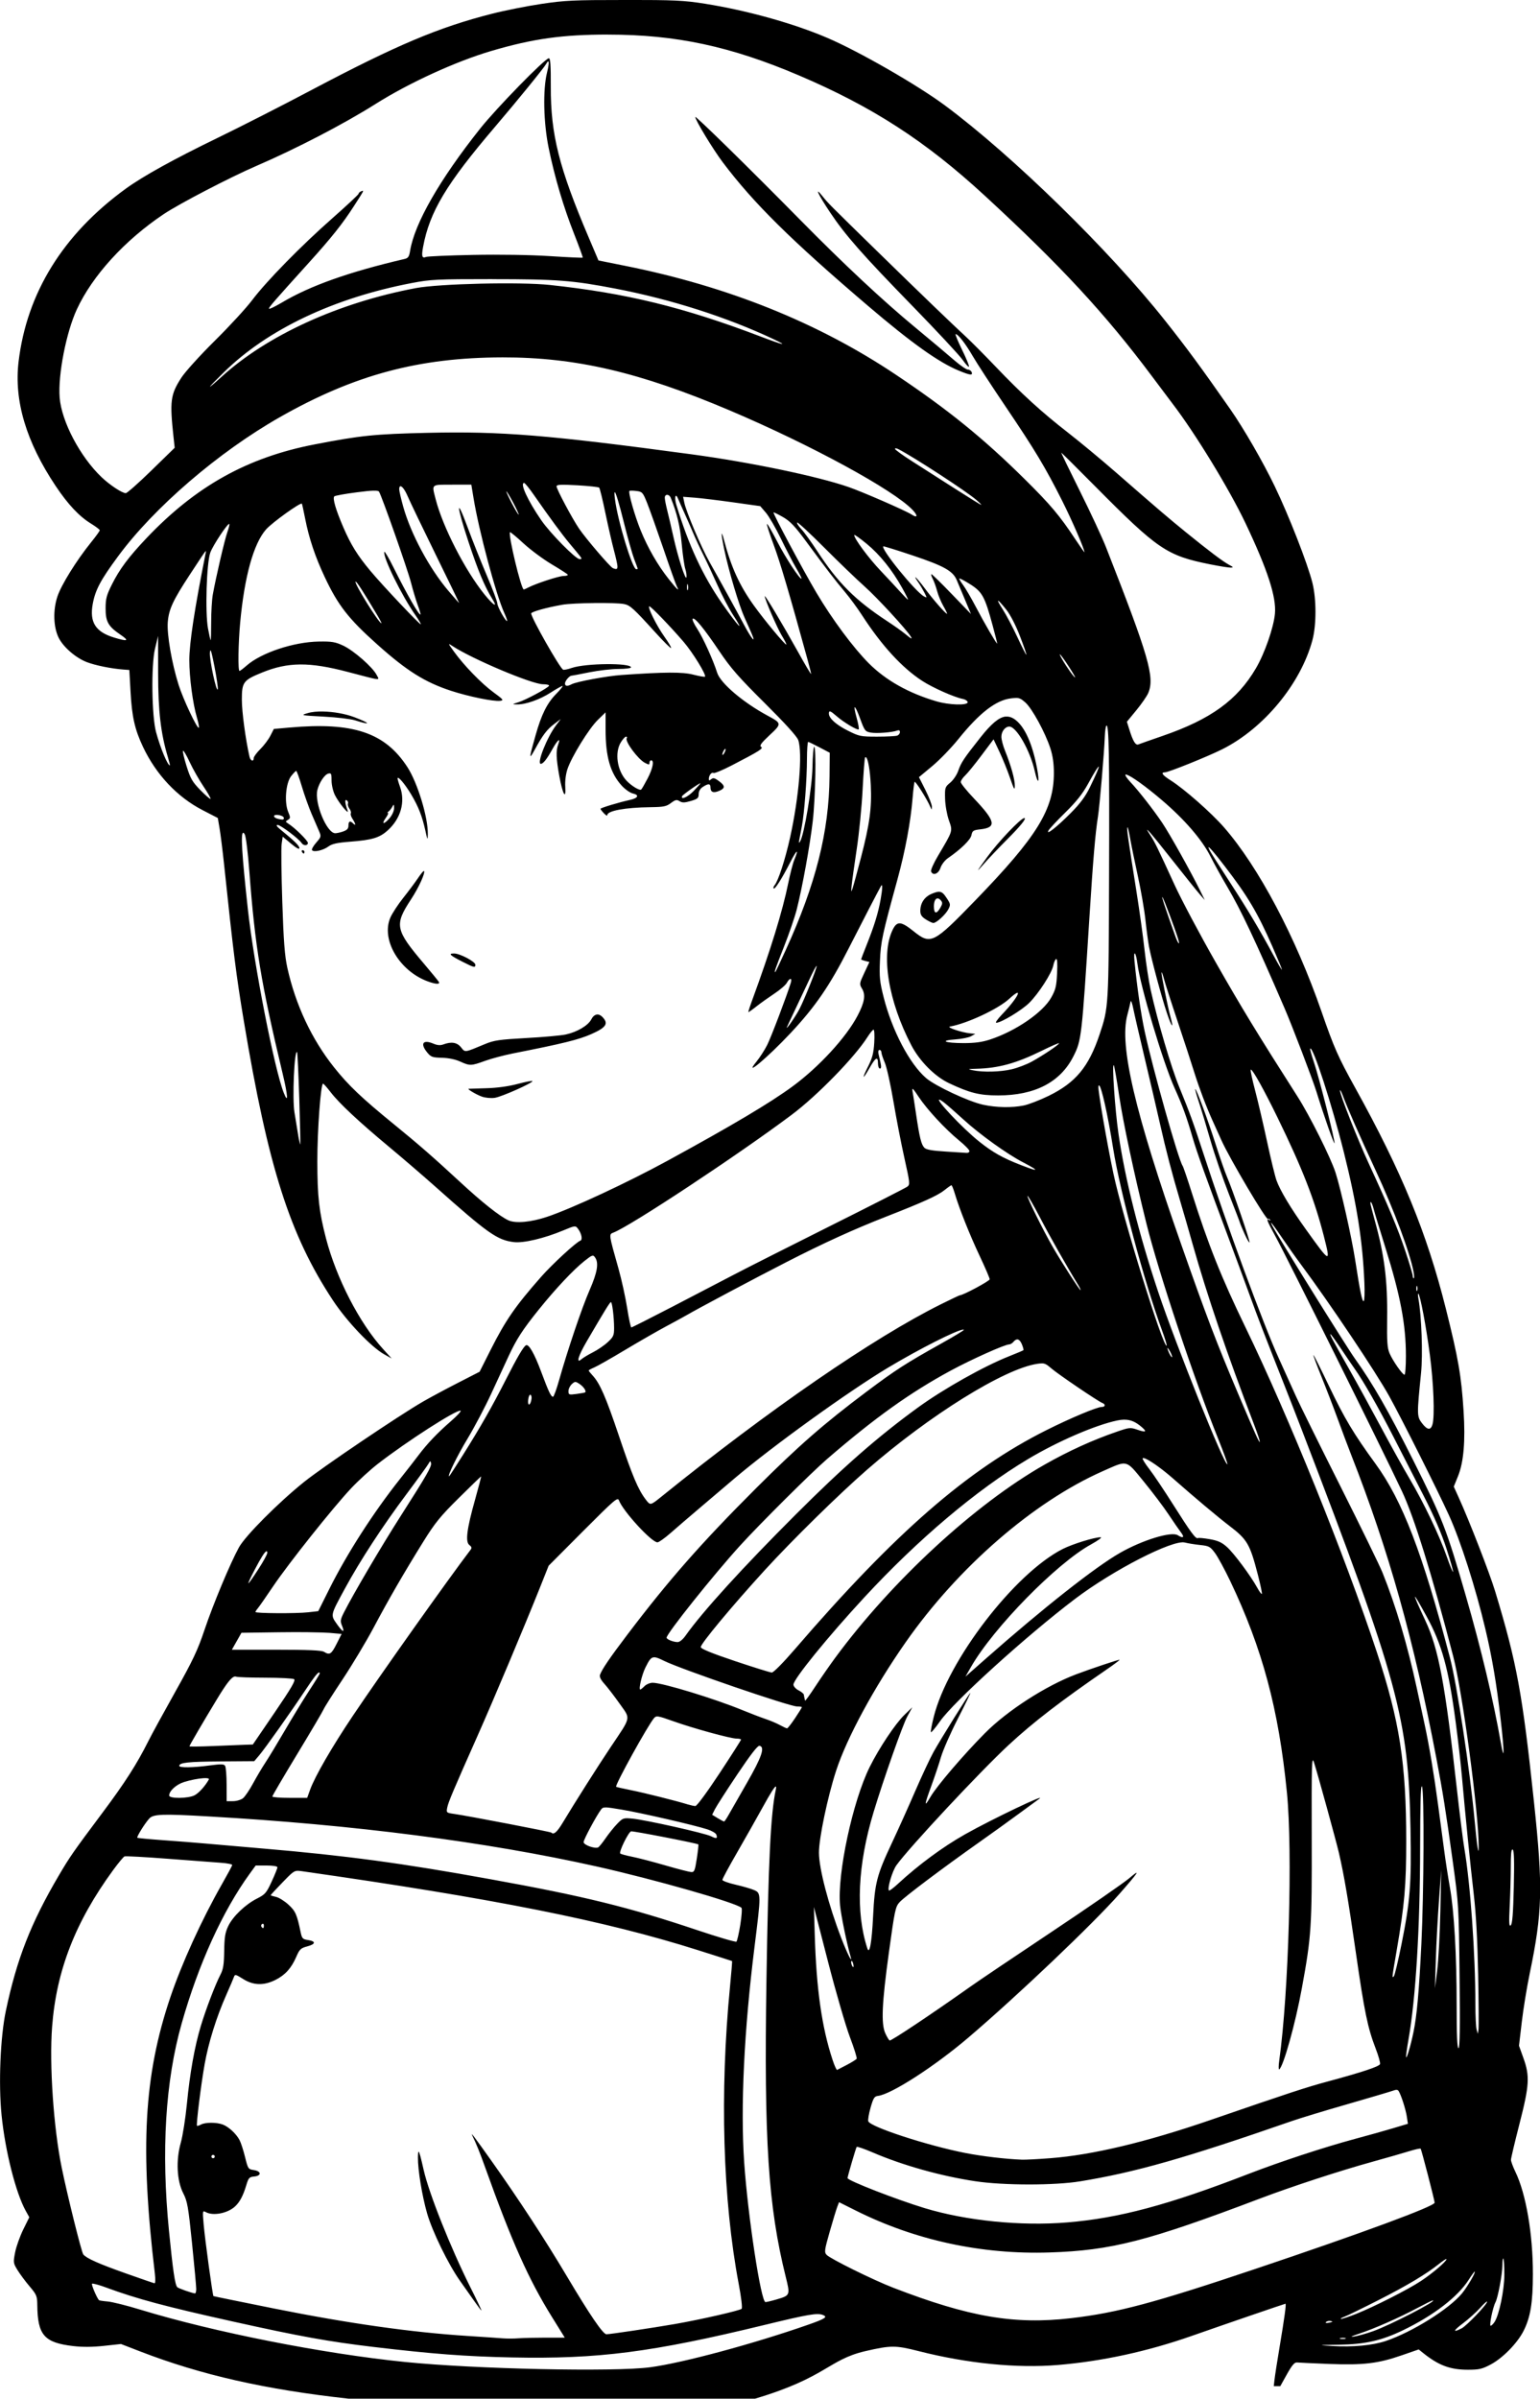
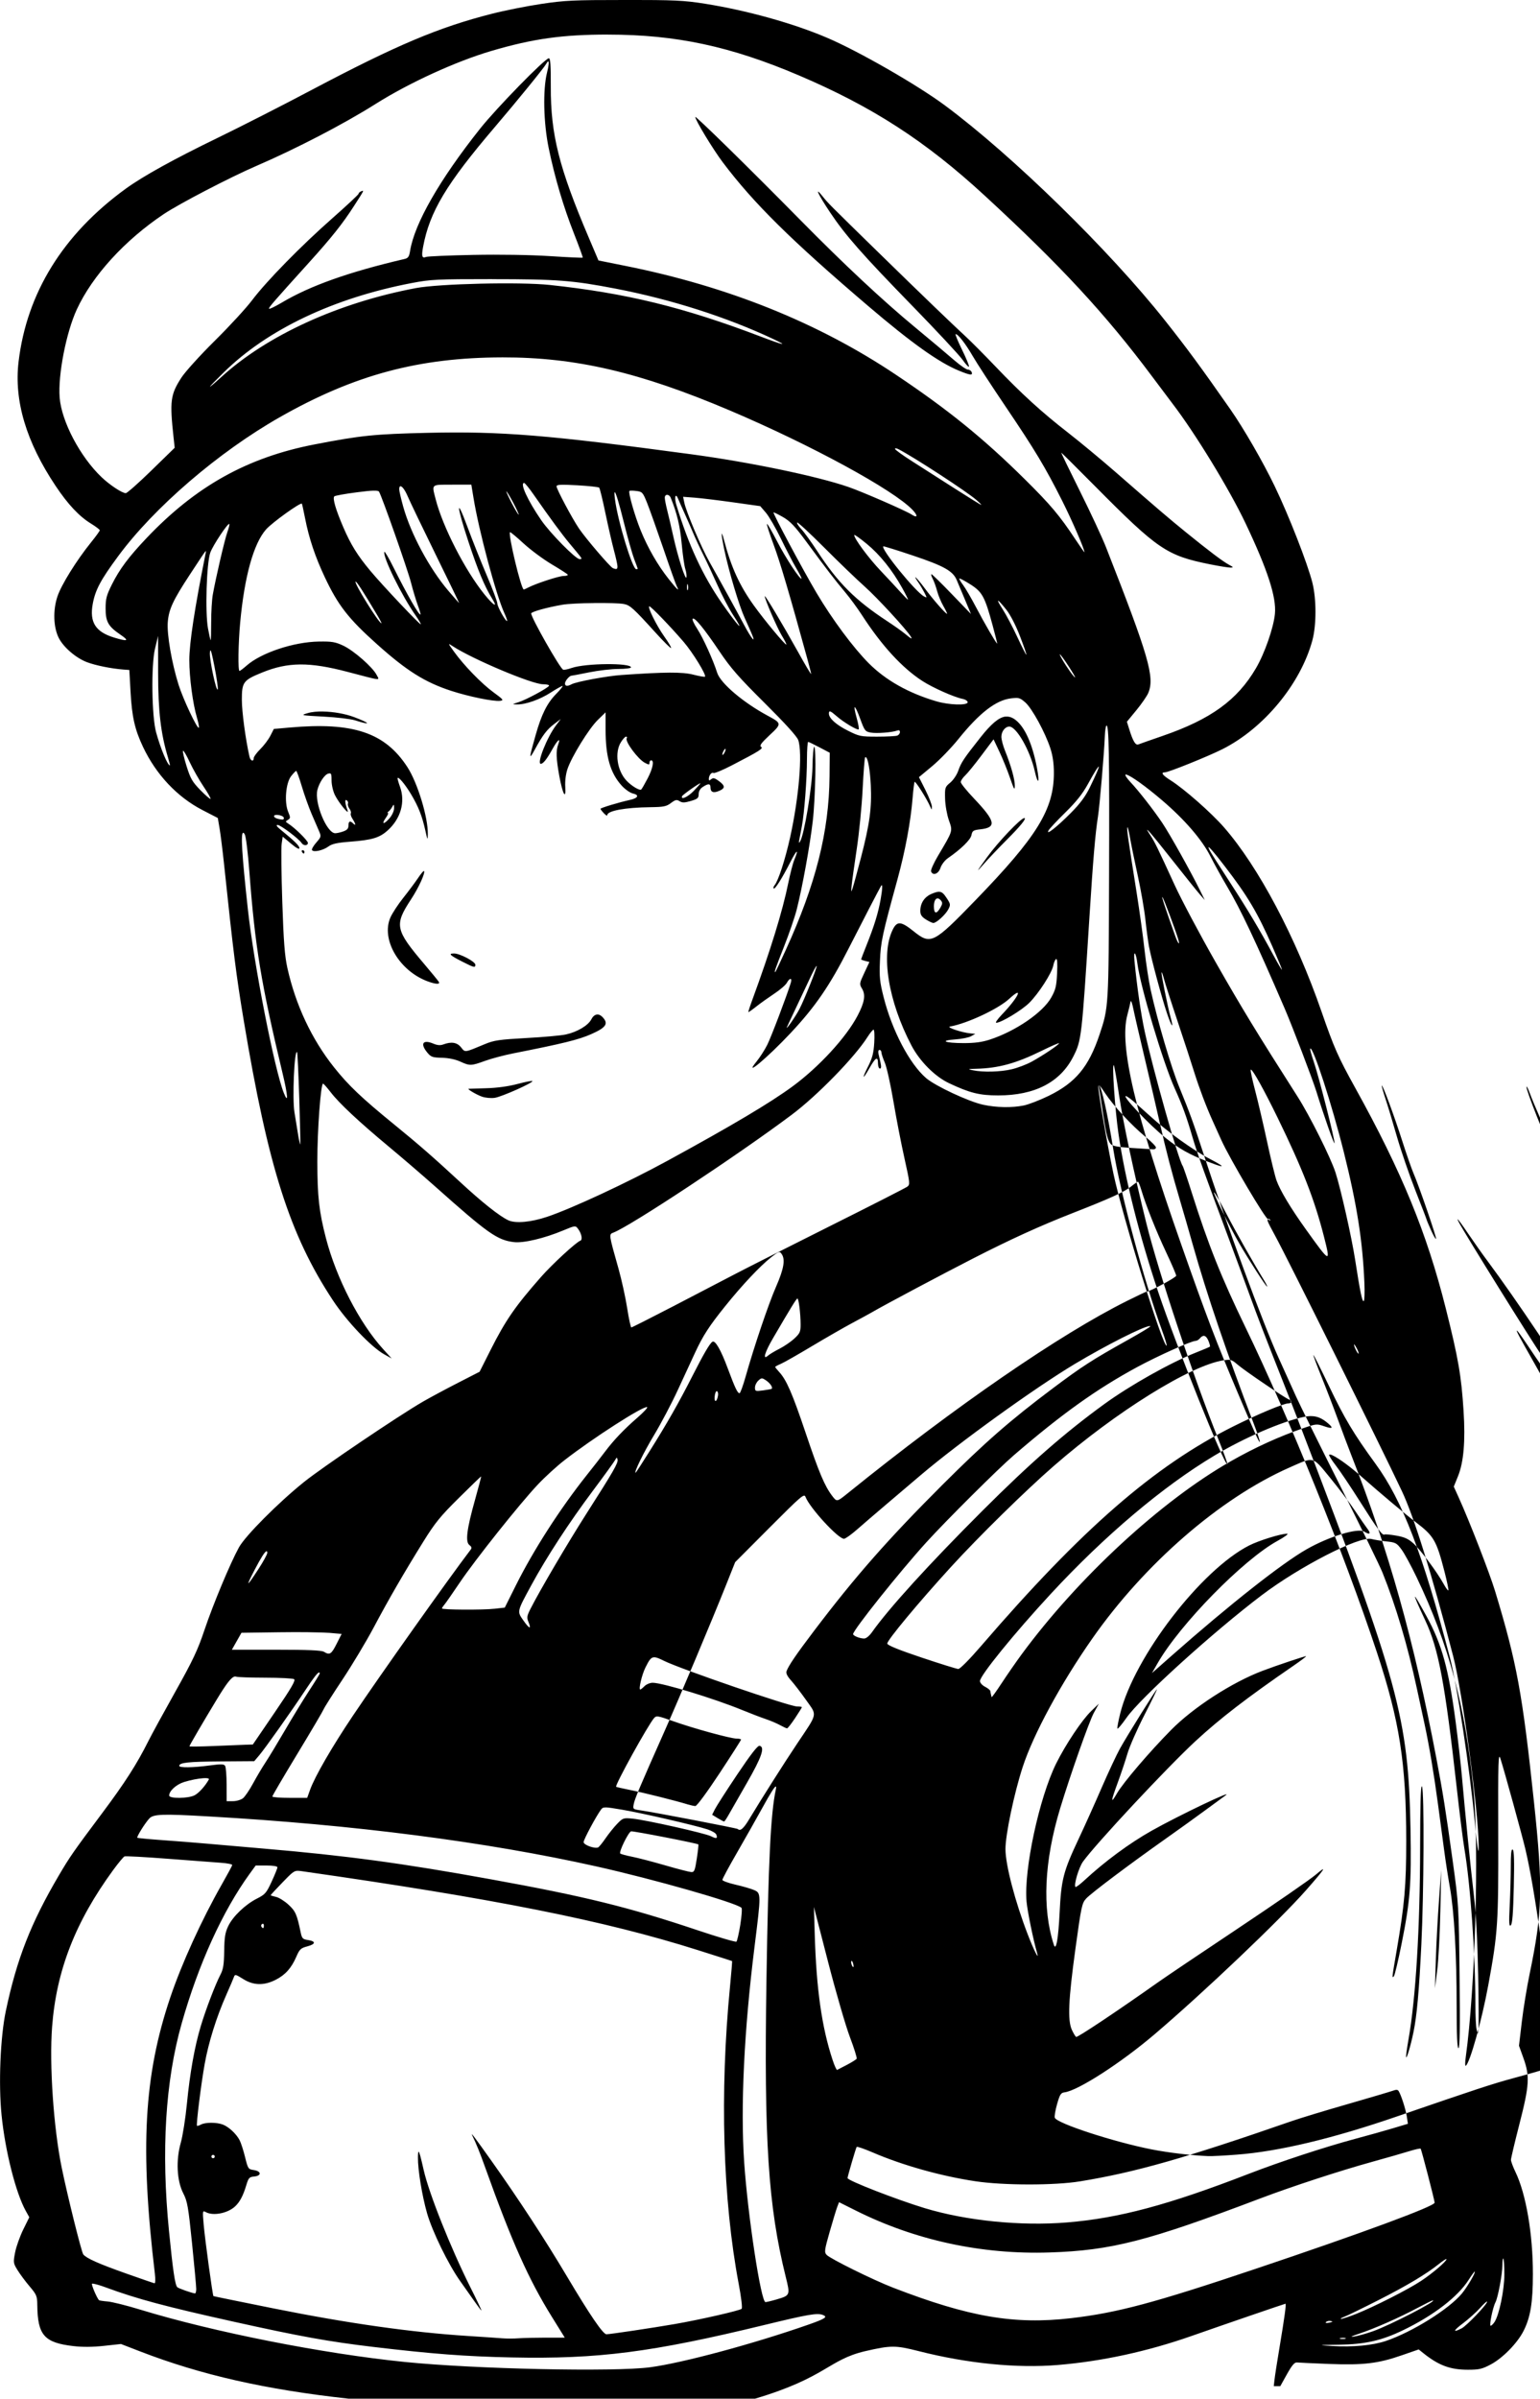
<svg xmlns="http://www.w3.org/2000/svg" xmlns:ns1="http://www.inkscape.org/namespaces/inkscape" xmlns:ns2="http://sodipodi.sourceforge.net/DTD/sodipodi-0.dtd" width="38.542mm" height="60.027mm" viewBox="0 0 38.542 60.027" version="1.1" id="svg12513" xml:space="preserve" ns1:version="1.2 (dc2aedaf03, 2022-05-15)" ns2:docname="Worker woman cartoon.svg">
  <title id="title12563">Worker woman cartoon</title>
  <ns2:namedview id="namedview12515" pagecolor="#ffffff" bordercolor="#666666" borderopacity="1.0" ns1:showpageshadow="2" ns1:pageopacity="0.0" ns1:pagecheckerboard="0" ns1:deskcolor="#d1d1d1" ns1:document-units="mm" showgrid="false" ns1:zoom="0.31784227" ns1:cx="917.12156" ns1:cy="577.33038" ns1:window-width="1920" ns1:window-height="991" ns1:window-x="-9" ns1:window-y="-9" ns1:window-maximized="1" ns1:current-layer="layer1" />
  <defs id="defs12510" />
  <g ns1:label="Lager 1" ns1:groupmode="layer" id="layer1" transform="translate(84.232,11.006)">
-     <path id="path12529" style="fill:#000000;stroke-width:0.042" d="m -68.609,-11.006 c -1.271,-4.96e-4 -1.487,0.01 -2.075,0.098 -0.361,0.054 -0.914,0.164 -1.228,0.244 -1.346,0.342 -2.398,0.787 -4.519,1.908 -0.727,0.385 -1.785,0.924 -2.35,1.198 -1.099,0.533 -1.879,0.964 -2.313,1.281 -1.562,1.138 -2.467,2.602 -2.673,4.321 -0.117,0.979 0.191,2.009 0.929,3.113 0.309,0.462 0.587,0.758 0.885,0.941 0.12,0.074 0.218,0.148 0.218,0.166 0,0.017 -0.098,0.154 -0.219,0.303 -0.363,0.45 -0.742,1.059 -0.84,1.351 -0.116,0.344 -0.102,0.777 0.034,1.043 0.121,0.235 0.433,0.502 0.708,0.605 0.219,0.082 0.608,0.16 0.909,0.183 l 0.148,0.011 0.03,0.543 c 0.035,0.632 0.106,0.945 0.311,1.379 0.328,0.695 0.856,1.256 1.488,1.583 l 0.385,0.199 0.045,0.265 c 0.025,0.146 0.074,0.541 0.11,0.879 0.237,2.249 0.307,2.801 0.493,3.917 0.613,3.678 1.152,5.37 2.232,7.008 0.348,0.528 0.958,1.17 1.287,1.353 l 0.184,0.103 -0.212,-0.233 c -0.594,-0.653 -1.172,-1.774 -1.432,-2.775 -0.173,-0.668 -0.215,-1.042 -0.216,-1.921 -8.32e-4,-0.781 0.085,-1.948 0.143,-1.948 0.015,0 0.099,0.095 0.188,0.211 0.211,0.276 0.705,0.739 1.465,1.371 0.338,0.281 0.862,0.732 1.164,1.001 1.308,1.166 1.545,1.333 1.961,1.382 0.24,0.028 0.754,-0.093 1.227,-0.29 0.3,-0.125 0.312,-0.127 0.371,-0.05 0.094,0.121 0.127,0.283 0.062,0.305 -0.101,0.034 -0.701,0.586 -0.979,0.902 -0.648,0.736 -0.891,1.087 -1.266,1.831 l -0.275,0.546 -0.55,0.282 c -0.303,0.155 -0.693,0.365 -0.868,0.466 -0.612,0.354 -2.524,1.646 -2.978,2.012 -0.648,0.521 -1.468,1.346 -1.627,1.635 -0.22,0.4 -0.647,1.425 -0.862,2.064 -0.17,0.508 -0.291,0.763 -0.73,1.547 -0.289,0.516 -0.595,1.075 -0.678,1.242 -0.284,0.568 -0.587,1.041 -1.146,1.788 -0.731,0.978 -0.814,1.096 -1.093,1.571 -0.699,1.188 -1.051,2.088 -1.325,3.387 -0.138,0.656 -0.186,1.825 -0.107,2.609 0.091,0.901 0.356,1.947 0.606,2.397 l 0.088,0.158 -0.152,0.308 c -0.083,0.17 -0.175,0.427 -0.203,0.571 -0.049,0.254 -0.047,0.269 0.061,0.445 0.062,0.1 0.197,0.283 0.302,0.406 0.175,0.207 0.19,0.243 0.192,0.466 0.008,0.755 0.173,0.943 0.902,1.028 0.231,0.027 0.485,0.025 0.769,-0.006 l 0.423,-0.046 0.487,0.188 c 1.514,0.585 3.129,0.952 5.209,1.18 h 10.174 c 1.786,-0.532 1.828,-0.969 2.748,-1.187 0.655,-0.151 0.763,-0.151 1.347,-0.003 1.219,0.31 2.456,0.433 3.483,0.347 1.105,-0.092 2.24,-0.338 3.346,-0.726 0.835,-0.293 2.334,-0.807 2.351,-0.807 0.023,0 -0.024,0.346 -0.147,1.08 -0.059,0.349 -0.117,0.723 -0.129,0.831 l -0.017,0.152 h 0.163 l 0.158,-0.284 c 0.133,-0.239 0.197,-0.315 0.259,-0.309 0.045,0.005 0.406,0.021 0.802,0.037 0.86,0.033 1.227,-0.01 1.82,-0.216 l 0.425,-0.147 0.106,0.085 c 0.391,0.315 0.68,0.423 1.128,0.423 0.278,0 0.354,-0.018 0.569,-0.132 0.301,-0.16 0.667,-0.534 0.821,-0.839 0.173,-0.341 0.233,-0.707 0.234,-1.422 8.01e-4,-1.001 -0.172,-2.01 -0.438,-2.559 -0.061,-0.127 -0.111,-0.262 -0.111,-0.301 0,-0.039 0.095,-0.44 0.211,-0.892 0.25,-0.974 0.264,-1.201 0.101,-1.654 l -0.111,-0.309 0.07,-0.594 c 0.038,-0.326 0.127,-0.87 0.197,-1.207 0.321,-1.546 0.336,-2.146 0.108,-4.298 -0.289,-2.723 -0.431,-3.49 -0.973,-5.276 -0.14,-0.46 -0.638,-1.742 -0.912,-2.347 l -0.122,-0.269 0.106,-0.262 c 0.142,-0.351 0.187,-0.877 0.139,-1.631 -0.056,-0.879 -0.131,-1.315 -0.443,-2.558 -0.477,-1.901 -1.102,-3.422 -2.272,-5.534 -0.427,-0.771 -0.526,-0.995 -0.84,-1.902 -0.645,-1.862 -1.577,-3.623 -2.443,-4.614 -0.321,-0.367 -0.995,-0.96 -1.336,-1.175 -0.204,-0.128 -0.253,-0.199 -0.138,-0.199 0.088,0 1.067,-0.394 1.432,-0.577 1.038,-0.52 1.961,-1.635 2.256,-2.726 0.103,-0.381 0.103,-1.03 8.28e-4,-1.44 -0.12,-0.479 -0.587,-1.676 -0.942,-2.413 -0.296,-0.616 -0.776,-1.446 -1.111,-1.927 -0.729,-1.044 -1.087,-1.531 -1.636,-2.223 -1.395,-1.761 -3.816,-4.127 -5.507,-5.382 -0.689,-0.512 -2.159,-1.356 -2.949,-1.693 -0.848,-0.363 -2.014,-0.687 -3.06,-0.853 -0.525,-0.083 -0.756,-0.094 -2.011,-0.094 z m -0.402,0.866 c 1.697,0 3.068,0.294 4.776,1.022 1.841,0.785 3.167,1.643 4.644,3.004 1.904,1.754 3.024,2.964 4.192,4.527 0.217,0.291 0.447,0.596 0.509,0.678 0.568,0.741 1.424,2.142 1.83,2.997 0.553,1.164 0.776,1.851 0.736,2.266 -0.034,0.35 -0.257,0.991 -0.476,1.364 -0.465,0.794 -1.128,1.275 -2.331,1.69 -0.298,0.103 -0.572,0.199 -0.609,0.214 -0.073,0.029 -0.137,-0.077 -0.233,-0.388 l -0.056,-0.179 0.236,-0.287 c 0.13,-0.158 0.264,-0.352 0.298,-0.431 0.167,-0.393 0.017,-0.912 -1.055,-3.645 -0.096,-0.245 -0.391,-0.878 -0.655,-1.408 -0.264,-0.53 -0.474,-0.963 -0.467,-0.963 0.007,0 0.384,0.374 0.836,0.83 1.583,1.597 1.804,1.747 2.891,1.965 0.23,0.046 0.46,0.083 0.51,0.082 0.078,-0.001 0.074,-0.011 -0.036,-0.07 -0.158,-0.085 -0.502,-0.345 -1.08,-0.814 -0.458,-0.373 -0.676,-0.559 -1.769,-1.513 -0.351,-0.306 -0.883,-0.747 -1.181,-0.979 -0.661,-0.514 -1.157,-0.966 -1.819,-1.659 -0.277,-0.29 -0.608,-0.623 -0.736,-0.741 -0.318,-0.292 -1.118,-1.062 -2.179,-2.099 -1.285,-1.256 -1.263,-1.234 -1.412,-1.419 -0.213,-0.266 -0.108,-0.041 0.188,0.402 0.385,0.577 0.808,1.057 2.062,2.344 0.609,0.625 1.174,1.232 1.255,1.347 0.081,0.116 0.153,0.192 0.161,0.17 0.007,-0.022 -0.072,-0.214 -0.176,-0.426 -0.104,-0.212 -0.175,-0.386 -0.158,-0.386 0.062,0 0.247,0.239 0.428,0.55 0.101,0.175 0.473,0.746 0.827,1.27 0.733,1.085 0.989,1.512 1.411,2.35 0.247,0.491 0.558,1.208 0.558,1.288 0,0.011 -0.102,-0.134 -0.226,-0.321 -0.396,-0.599 -0.623,-0.868 -1.275,-1.513 -1.027,-1.016 -1.913,-1.734 -3.214,-2.605 -1.945,-1.303 -4.201,-2.211 -6.776,-2.727 l -0.672,-0.135 -0.243,-0.572 c -0.744,-1.746 -0.955,-2.585 -0.95,-3.779 0.002,-0.533 -0.01,-0.709 -0.049,-0.709 -0.094,0 -1.309,1.244 -1.719,1.76 -1.015,1.277 -1.644,2.376 -1.754,3.063 -0.023,0.143 -0.048,0.179 -0.139,0.2 -1.389,0.324 -2.356,0.667 -3.064,1.087 -0.18,0.107 -0.328,0.177 -0.328,0.155 0,-0.039 0.117,-0.174 1.019,-1.172 0.549,-0.608 0.824,-0.954 1.104,-1.389 0.268,-0.416 0.262,-0.405 0.187,-0.376 -0.036,0.014 -0.066,0.041 -0.066,0.061 0,0.019 -0.291,0.291 -0.646,0.604 -0.793,0.698 -1.658,1.581 -2.021,2.062 -0.149,0.198 -0.57,0.655 -0.935,1.016 -0.365,0.361 -0.74,0.775 -0.834,0.921 -0.275,0.425 -0.295,0.584 -0.195,1.507 l 0.027,0.248 -0.582,0.568 c -0.32,0.312 -0.609,0.568 -0.642,0.568 -0.091,0 -0.396,-0.201 -0.603,-0.397 -0.538,-0.511 -1.005,-1.396 -1.052,-1.996 -0.044,-0.565 0.163,-1.627 0.429,-2.204 0.391,-0.846 1.199,-1.732 2.176,-2.386 0.39,-0.261 1.661,-0.922 2.316,-1.205 1.003,-0.433 2.19,-1.049 2.985,-1.551 0.838,-0.529 2.016,-1.068 2.901,-1.328 1.041,-0.306 1.777,-0.409 2.922,-0.409 z m -1.498,0.672 c 0.02,0.009 0.01,0.11 -0.033,0.28 -0.106,0.426 -0.088,1.257 0.042,1.886 0.152,0.739 0.371,1.477 0.638,2.153 0.125,0.317 0.221,0.582 0.214,0.59 -0.007,0.008 -0.379,-0.009 -0.825,-0.038 -0.491,-0.031 -1.25,-0.043 -1.919,-0.03 -0.609,0.012 -1.139,0.035 -1.177,0.051 -0.102,0.042 -0.118,-0.016 -0.074,-0.253 0.163,-0.877 0.581,-1.575 1.797,-3 0.564,-0.661 1.223,-1.471 1.283,-1.578 0.019,-0.035 0.035,-0.055 0.045,-0.061 0.004,-0.002 0.008,-0.003 0.01,-0.002 z m 3.678,1.389 c 0,0.079 0.444,0.81 0.689,1.136 0.773,1.025 1.709,1.949 3.641,3.597 1.081,0.922 1.764,1.409 2.266,1.615 0.284,0.117 0.354,0.125 0.321,0.038 -0.013,-0.035 -0.056,-0.064 -0.096,-0.064 -0.039,0 -0.197,-0.11 -0.35,-0.243 -0.153,-0.134 -0.581,-0.493 -0.951,-0.799 -0.819,-0.676 -1.796,-1.589 -2.9,-2.71 -1.243,-1.263 -2.621,-2.614 -2.621,-2.571 z m -5.081,4.059 c 1.633,5.282e-4 2.01,0.03 3.091,0.238 1.389,0.268 2.772,0.71 3.94,1.259 0.394,0.186 0.266,0.16 -0.319,-0.063 -1.925,-0.733 -3.365,-1.085 -5.272,-1.289 -0.744,-0.08 -2.764,-0.032 -3.351,0.078 -1.937,0.365 -3.718,1.178 -4.864,2.22 -0.407,0.37 -0.382,0.32 0.054,-0.109 1.093,-1.076 2.751,-1.864 4.71,-2.238 0.471,-0.09 0.619,-0.097 2.011,-0.097 z m 0.254,1.957 c 1.835,-0.003 3.437,0.371 5.695,1.33 2.027,0.861 4.093,1.985 4.57,2.487 0.14,0.147 0.125,0.214 -0.025,0.115 -0.143,-0.094 -1.232,-0.569 -1.581,-0.689 -0.778,-0.269 -2.459,-0.619 -3.917,-0.816 -3.604,-0.486 -4.77,-0.581 -6.606,-0.539 -1.339,0.031 -1.676,0.065 -2.837,0.29 -1.683,0.325 -2.976,1.047 -4.212,2.351 -0.443,0.468 -0.668,0.769 -0.86,1.153 -0.135,0.27 -0.158,0.356 -0.158,0.6 -1.15e-4,0.335 0.065,0.45 0.378,0.662 0.223,0.152 0.175,0.171 -0.167,0.067 -0.463,-0.141 -0.617,-0.384 -0.533,-0.841 0.065,-0.352 0.195,-0.597 0.635,-1.193 0.901,-1.223 2.513,-2.608 4.048,-3.481 1.863,-1.059 3.476,-1.492 5.568,-1.496 z m 9.852,2.277 c 0.017,0.002 0.041,0.01 0.067,0.024 0.407,0.213 1.681,1.043 1.937,1.262 0.082,0.07 0.139,0.128 0.127,0.128 -0.012,7.042e-4 -0.311,-0.184 -0.665,-0.411 -0.354,-0.227 -0.835,-0.534 -1.069,-0.683 -0.234,-0.149 -0.425,-0.288 -0.425,-0.308 0,-0.01 0.011,-0.014 0.028,-0.012 z m -9.308,0.866 c 0.02,0 0.129,0.134 0.243,0.299 0.405,0.582 0.71,0.996 0.903,1.226 0.108,0.128 0.222,0.266 0.253,0.307 0.049,0.064 0.047,0.074 -0.011,0.074 -0.097,0 -0.735,-0.647 -0.96,-0.974 -0.34,-0.495 -0.541,-0.932 -0.428,-0.932 z m -1.801,0.042 h 0.479 l 0.054,0.328 c 0.134,0.826 0.562,2.424 0.772,2.885 0.046,0.102 0.078,0.191 0.07,0.199 -0.029,0.029 -0.244,-0.355 -0.244,-0.435 0,-0.046 -0.121,-0.368 -0.269,-0.715 -0.148,-0.347 -0.362,-0.884 -0.476,-1.194 -0.294,-0.798 -0.281,-0.554 0.019,0.354 0.243,0.735 0.404,1.121 0.598,1.436 0.148,0.239 0.035,0.173 -0.198,-0.115 -0.485,-0.602 -1.044,-1.692 -1.219,-2.38 -0.098,-0.385 -0.125,-0.362 0.414,-0.362 z m 2.716,0.004 c 0.078,-0.004 0.207,5.919e-4 0.415,0.012 0.285,0.016 0.531,0.043 0.548,0.059 0.016,0.016 0.087,0.306 0.157,0.644 0.071,0.338 0.167,0.757 0.214,0.932 0.047,0.175 0.086,0.351 0.086,0.392 0.001,0.075 -0.021,0.084 -0.115,0.046 -0.067,-0.027 -0.677,-0.74 -0.846,-0.989 -0.173,-0.255 -0.563,-0.987 -0.563,-1.057 0,-0.022 0.026,-0.035 0.103,-0.039 z m -4.002,0.037 c 0.041,0.009 0.107,0.099 0.17,0.245 0.057,0.134 0.373,0.791 0.701,1.46 0.329,0.67 0.594,1.217 0.589,1.217 -0.005,0 -0.126,-0.138 -0.27,-0.307 -0.475,-0.558 -0.94,-1.425 -1.13,-2.106 -0.055,-0.198 -0.1,-0.393 -0.1,-0.434 0,-0.057 0.015,-0.081 0.04,-0.075 z m 5.78,0.109 c 0.032,4.481e-4 0.073,0.003 0.116,0.009 0.148,0.018 0.162,0.034 0.269,0.301 0.062,0.155 0.246,0.672 0.409,1.148 0.162,0.477 0.313,0.901 0.336,0.942 0.077,0.143 0.002,0.074 -0.206,-0.189 -0.277,-0.351 -0.522,-0.777 -0.701,-1.217 -0.149,-0.365 -0.317,-0.956 -0.281,-0.987 0.005,-0.005 0.028,-0.007 0.06,-0.006 z m -6.462,0.001 c 0.086,-0.003 0.126,0.006 0.137,0.025 0.073,0.119 0.718,1.953 0.8,2.275 0.05,0.195 0.127,0.451 0.171,0.569 0.045,0.118 0.074,0.221 0.066,0.229 -0.032,0.032 -0.341,-0.507 -0.671,-1.17 -0.12,-0.242 -0.225,-0.42 -0.233,-0.397 -0.042,0.126 0.436,1.099 0.783,1.592 0.079,0.113 0.137,0.212 0.129,0.22 -0.02,0.02 -0.952,-0.966 -1.257,-1.331 -0.327,-0.391 -0.494,-0.66 -0.683,-1.099 -0.189,-0.439 -0.272,-0.724 -0.224,-0.771 0.019,-0.018 0.272,-0.064 0.561,-0.101 0.2,-0.026 0.334,-0.04 0.42,-0.042 z m 3.325,0.018 c 0.011,0 0.088,0.127 0.171,0.283 0.083,0.156 0.144,0.29 0.136,0.298 -0.008,0.008 -0.085,-0.119 -0.171,-0.283 -0.086,-0.164 -0.147,-0.298 -0.136,-0.298 z m 2.712,0.02 c 0.025,0.002 0.108,0.275 0.23,0.767 0.092,0.37 0.207,0.778 0.256,0.906 0.049,0.128 0.089,0.238 0.089,0.243 1.3e-5,0.006 -0.017,0.011 -0.038,0.011 -0.096,0 -0.465,-1.215 -0.533,-1.757 -0.015,-0.116 -0.015,-0.171 -0.004,-0.17 z m 1.311,0.066 c 0.032,-3.681e-4 0.069,0.024 0.089,0.072 0.156,0.383 0.234,0.71 0.274,1.144 0.025,0.273 0.066,0.559 0.09,0.634 0.025,0.076 0.038,0.171 0.03,0.212 -0.02,0.101 -0.215,-0.505 -0.33,-1.027 -0.052,-0.233 -0.12,-0.528 -0.153,-0.655 -0.032,-0.127 -0.059,-0.265 -0.059,-0.307 0,-0.049 0.027,-0.073 0.059,-0.074 z m 0.226,0.024 c 0.012,0.004 0.028,0.026 0.047,0.072 0.027,0.065 0.097,0.223 0.155,0.35 0.058,0.127 0.156,0.35 0.217,0.495 0.061,0.145 0.178,0.397 0.26,0.56 0.082,0.163 0.241,0.504 0.354,0.757 0.112,0.253 0.284,0.583 0.381,0.732 0.328,0.503 0.142,0.313 -0.266,-0.273 -0.482,-0.692 -0.836,-1.454 -1.141,-2.457 -0.037,-0.121 -0.038,-0.218 -0.017,-0.234 0.003,-0.002 0.007,-0.003 0.011,-0.002 z m 0.173,0.025 0.29,0.022 c 0.159,0.012 0.594,0.065 0.965,0.117 l 0.676,0.095 0.141,0.164 c 0.077,0.09 0.246,0.382 0.375,0.648 0.129,0.266 0.3,0.597 0.382,0.736 0.081,0.138 0.142,0.257 0.134,0.264 -0.035,0.035 -0.399,-0.52 -0.608,-0.927 -0.13,-0.252 -0.245,-0.45 -0.256,-0.439 -0.011,0.011 0.065,0.246 0.168,0.522 0.16,0.429 0.394,1.221 0.851,2.884 0.053,0.192 0.091,0.349 0.086,0.349 -0.012,0 -0.159,-0.249 -0.338,-0.572 -0.368,-0.661 -0.821,-1.419 -0.822,-1.376 -0.003,0.07 0.314,0.803 0.424,0.982 0.072,0.117 0.124,0.22 0.116,0.228 -0.023,0.023 -0.543,-0.601 -0.813,-0.977 -0.357,-0.497 -0.566,-0.953 -0.743,-1.624 -0.083,-0.316 -0.081,-0.173 0.003,0.227 0.117,0.554 0.37,1.399 0.508,1.702 0.066,0.144 0.15,0.335 0.187,0.423 0.101,0.242 -0.02,0.096 -0.199,-0.241 -0.187,-0.351 -0.627,-1.153 -0.867,-1.577 -0.207,-0.366 -0.59,-1.271 -0.631,-1.49 z m -9.542,0.168 c 0.006,0.007 0.043,0.175 0.082,0.373 0.096,0.493 0.251,0.958 0.491,1.467 0.332,0.706 0.591,1.04 1.309,1.682 0.745,0.667 1.198,0.951 1.856,1.166 0.439,0.143 1.058,0.27 1.223,0.25 0.1,-0.012 0.085,-0.031 -0.168,-0.216 -0.299,-0.219 -0.737,-0.671 -0.986,-1.017 -0.155,-0.216 -0.155,-0.216 -0.033,-0.136 0.493,0.324 1.986,0.954 2.262,0.954 0.096,0 0.163,0.018 0.15,0.039 -0.039,0.063 -0.576,0.352 -0.763,0.41 -0.165,0.052 -0.166,0.054 -0.041,0.056 0.215,0.005 0.575,-0.121 0.847,-0.297 0.141,-0.091 0.274,-0.166 0.295,-0.166 0.021,0 -0.051,0.091 -0.16,0.201 -0.225,0.229 -0.366,0.511 -0.512,1.027 -0.17,0.597 -0.172,0.641 -0.018,0.359 0.197,-0.361 0.302,-0.499 0.486,-0.637 l 0.16,-0.121 -0.119,0.158 c -0.227,0.301 -0.488,0.962 -0.38,0.962 0.06,0 0.152,-0.118 0.292,-0.37 0.128,-0.232 0.214,-0.301 0.143,-0.114 -0.058,0.154 -0.051,0.353 0.027,0.784 0.085,0.462 0.171,0.621 0.15,0.274 -0.009,-0.139 0.013,-0.316 0.054,-0.44 0.103,-0.31 0.54,-1.019 0.761,-1.233 l 0.194,-0.189 v 0.43 c 0,0.678 0.117,1.087 0.402,1.402 0.085,0.094 0.21,0.182 0.28,0.198 0.169,0.037 0.134,0.116 -0.071,0.161 -0.277,0.061 -0.738,0.2 -0.738,0.223 0,0.012 0.038,0.062 0.085,0.112 0.047,0.05 0.085,0.071 0.085,0.046 0,-0.109 0.445,-0.191 1.08,-0.199 0.33,-0.004 0.399,-0.018 0.513,-0.104 0.112,-0.084 0.145,-0.091 0.216,-0.046 0.068,0.042 0.123,0.041 0.281,-0.005 0.17,-0.05 0.197,-0.073 0.197,-0.171 0,-0.073 0.037,-0.137 0.104,-0.181 0.138,-0.09 0.192,-0.086 0.192,0.014 0,0.117 0.071,0.146 0.214,0.086 0.158,-0.066 0.157,-0.128 -0.005,-0.248 -0.103,-0.076 -0.142,-0.086 -0.191,-0.045 -0.048,0.04 -0.061,0.038 -0.06,-0.007 10e-4,-0.09 0.07,-0.178 0.117,-0.149 0.023,0.014 0.23,-0.072 0.46,-0.191 0.707,-0.367 0.795,-0.423 0.73,-0.464 -0.044,-0.028 0.007,-0.098 0.213,-0.29 0.309,-0.288 0.308,-0.297 -0.048,-0.489 -0.613,-0.33 -1.181,-0.813 -1.263,-1.074 -0.1,-0.317 -0.356,-0.881 -0.498,-1.097 -0.081,-0.123 -0.133,-0.237 -0.115,-0.254 0.047,-0.046 0.285,0.244 0.67,0.816 0.28,0.417 0.484,0.65 1.132,1.293 0.518,0.515 0.807,0.834 0.84,0.927 0.111,0.319 0.017,1.441 -0.203,2.433 -0.125,0.562 -0.295,1.085 -0.389,1.199 -0.026,0.032 -0.037,0.068 -0.023,0.081 0.031,0.031 0.212,-0.256 0.418,-0.661 0.16,-0.316 0.222,-0.35 0.098,-0.054 -0.036,0.085 -0.103,0.347 -0.151,0.581 -0.142,0.701 -0.444,1.68 -0.9,2.923 -0.06,0.162 -0.104,0.299 -0.098,0.305 0.005,0.005 0.095,-0.058 0.199,-0.14 0.104,-0.083 0.307,-0.227 0.45,-0.322 0.144,-0.095 0.285,-0.217 0.314,-0.271 0.068,-0.127 0.138,-0.129 0.1,-0.004 -0.104,0.338 -0.495,1.367 -0.592,1.559 -0.064,0.127 -0.185,0.315 -0.269,0.418 -0.342,0.419 0.274,-0.096 0.855,-0.716 0.617,-0.658 0.979,-1.186 1.453,-2.118 0.328,-0.645 0.765,-1.488 0.81,-1.563 0.042,-0.07 0.038,0.067 -0.01,0.336 -0.063,0.35 -0.158,0.658 -0.356,1.155 -0.072,0.181 -0.132,0.336 -0.132,0.345 0,0.009 0.047,0.027 0.104,0.041 l 0.103,0.026 -0.128,0.274 c -0.125,0.267 -0.126,0.277 -0.055,0.396 0.092,0.156 0.061,0.342 -0.113,0.673 -0.285,0.544 -0.964,1.282 -1.626,1.769 -0.559,0.411 -1.507,0.975 -3.128,1.86 -1.006,0.549 -2.388,1.193 -3.012,1.403 -0.407,0.137 -0.794,0.172 -0.974,0.089 -0.221,-0.103 -0.656,-0.448 -1.205,-0.956 -0.666,-0.616 -1.036,-0.94 -1.654,-1.443 -0.816,-0.665 -1.144,-0.977 -1.505,-1.431 -0.559,-0.703 -0.961,-1.559 -1.167,-2.486 -0.066,-0.299 -0.094,-0.656 -0.127,-1.651 -0.023,-0.699 -0.031,-1.352 -0.016,-1.452 l 0.026,-0.182 0.209,0.175 c 0.133,0.112 0.209,0.152 0.209,0.112 0,-0.058 -0.119,-0.175 -0.472,-0.463 -0.098,-0.08 -0.12,-0.116 -0.071,-0.116 0.071,-0.001 0.536,0.35 0.599,0.452 0.045,0.072 0.157,0.07 0.157,-0.003 0,-0.057 -0.329,-0.381 -0.489,-0.481 -0.076,-0.048 -0.077,-0.055 -0.011,-0.096 0.066,-0.041 0.066,-0.057 0.006,-0.202 -0.1,-0.239 -0.059,-0.724 0.075,-0.893 0.056,-0.071 0.113,-0.13 0.126,-0.131 0.013,-0.001 0.077,0.174 0.141,0.389 0.064,0.215 0.175,0.525 0.245,0.688 0.07,0.163 0.154,0.358 0.187,0.433 0.056,0.13 0.053,0.143 -0.071,0.285 -0.072,0.082 -0.119,0.166 -0.106,0.188 0.038,0.061 0.277,0.008 0.41,-0.09 0.091,-0.067 0.215,-0.095 0.538,-0.12 0.559,-0.043 0.742,-0.098 0.948,-0.285 0.325,-0.293 0.443,-0.711 0.307,-1.088 -0.034,-0.093 -0.061,-0.187 -0.062,-0.208 -0.001,-0.082 0.185,0.136 0.341,0.398 0.183,0.309 0.273,0.538 0.356,0.91 0.053,0.24 0.057,0.244 0.06,0.085 0.009,-0.415 -0.255,-1.283 -0.508,-1.675 -0.561,-0.868 -1.358,-1.136 -2.951,-0.994 l -0.394,0.035 -0.088,0.172 c -0.048,0.094 -0.162,0.245 -0.252,0.334 -0.09,0.089 -0.164,0.19 -0.164,0.224 0,0.098 -0.081,0.072 -0.105,-0.033 -0.099,-0.432 -0.192,-1.127 -0.192,-1.429 0,-0.44 0.036,-0.488 0.505,-0.679 0.65,-0.265 1.182,-0.269 2.141,-0.017 0.879,0.23 0.803,0.223 0.726,0.074 -0.1,-0.194 -0.571,-0.606 -0.831,-0.729 -0.202,-0.095 -0.286,-0.109 -0.615,-0.104 -0.629,0.01 -1.441,0.28 -1.807,0.602 -0.083,0.073 -0.163,0.133 -0.178,0.133 -0.041,0 -0.031,-0.69 0.017,-1.207 0.107,-1.157 0.335,-1.979 0.648,-2.334 0.152,-0.172 0.862,-0.682 0.896,-0.644 z m 11.803,0.223 c 0.007,-0.007 0.115,0.045 0.24,0.117 0.181,0.105 0.299,0.229 0.588,0.622 0.495,0.673 0.712,0.955 0.965,1.256 0.119,0.141 0.307,0.398 0.419,0.57 0.496,0.767 1.008,1.325 1.515,1.653 0.261,0.169 0.792,0.405 1.006,0.448 0.07,0.014 0.128,0.052 0.128,0.084 0,0.084 -0.466,0.071 -0.783,-0.023 -0.697,-0.205 -1.269,-0.527 -1.694,-0.954 -0.387,-0.389 -0.912,-1.096 -1.306,-1.76 -0.339,-0.572 -1.098,-1.992 -1.076,-2.014 z m 0.594,0.253 c 0.014,-0.014 0.318,0.267 0.675,0.625 0.357,0.358 0.814,0.798 1.016,0.978 0.31,0.276 1.043,1.071 1.151,1.249 0.048,0.079 0.019,0.065 -0.143,-0.068 -0.081,-0.067 -0.281,-0.208 -0.444,-0.315 -0.799,-0.523 -1.232,-0.956 -1.747,-1.745 -0.152,-0.233 -0.334,-0.485 -0.405,-0.56 -0.071,-0.075 -0.117,-0.149 -0.103,-0.163 z m -14.212,0.036 c 0.01,0.01 -0.012,0.101 -0.049,0.204 -0.068,0.191 -0.29,1.146 -0.364,1.563 -0.023,0.128 -0.041,0.438 -0.041,0.688 -1.6e-5,0.25 -0.006,0.455 -0.012,0.455 -0.007,0 -0.037,-0.131 -0.067,-0.292 -0.075,-0.399 -0.037,-1.644 0.058,-1.904 0.068,-0.184 0.442,-0.747 0.475,-0.714 z m 7.025,0.206 c 0.009,-0.009 0.161,0.116 0.337,0.279 0.176,0.162 0.493,0.397 0.703,0.522 0.211,0.125 0.392,0.242 0.404,0.26 0.011,0.019 -0.034,0.034 -0.102,0.034 -0.117,0 -0.705,0.193 -0.891,0.292 -0.048,0.026 -0.096,0.046 -0.107,0.046 -0.065,0 -0.396,-1.381 -0.344,-1.434 z m 8.616,0.071 c 0,-0.02 0.139,0.078 0.309,0.218 0.332,0.273 0.639,0.654 0.894,1.113 0.087,0.157 0.151,0.286 0.141,0.286 -0.01,0 -0.09,-0.081 -0.179,-0.18 -0.088,-0.099 -0.314,-0.342 -0.502,-0.54 -0.31,-0.327 -0.664,-0.805 -0.664,-0.896 z m 0.726,0.283 c 0.008,-0.008 0.343,0.096 0.745,0.231 0.771,0.259 0.997,0.385 1.092,0.61 0.031,0.073 0.124,0.294 0.207,0.492 l 0.151,0.36 -0.48,-0.498 c -0.264,-0.274 -0.493,-0.498 -0.509,-0.498 -0.016,0 -0.002,0.052 0.032,0.116 0.033,0.064 0.083,0.202 0.11,0.307 0.028,0.105 0.098,0.273 0.156,0.374 0.058,0.101 0.1,0.188 0.092,0.193 -0.024,0.016 -0.356,-0.363 -0.561,-0.641 -0.189,-0.256 -0.326,-0.383 -0.161,-0.148 0.045,0.064 0.114,0.18 0.154,0.257 0.069,0.136 0.069,0.139 -0.008,0.098 -0.213,-0.114 -1.087,-1.188 -1.02,-1.254 z m -16.959,0.12 c 0.015,-0.01 0.005,0.026 -0.005,0.076 -0.271,1.357 -0.404,2.227 -0.404,2.651 -1.1e-5,0.434 0.088,1.095 0.192,1.444 0.037,0.125 0.058,0.236 0.046,0.248 -0.038,0.038 -0.394,-0.717 -0.506,-1.073 -0.171,-0.542 -0.296,-1.265 -0.271,-1.571 0.026,-0.32 0.131,-0.546 0.549,-1.183 0.281,-0.428 0.375,-0.574 0.4,-0.591 z m 18.863,0.685 c 0.009,-0.01 0.133,0.056 0.275,0.146 0.299,0.19 0.363,0.308 0.559,1.032 0.067,0.248 0.118,0.451 0.113,0.451 -0.023,0 -0.328,-0.525 -0.528,-0.908 -0.121,-0.231 -0.269,-0.484 -0.328,-0.562 -0.059,-0.078 -0.1,-0.15 -0.091,-0.159 z m -15.111,0.078 c 0.019,-0.019 0.191,0.248 0.544,0.841 0.066,0.111 0.112,0.201 0.103,0.201 -0.064,0 -0.687,-1.003 -0.647,-1.042 z m 8.309,0.061 c 0.002,0.003 0.005,0.009 0.008,0.019 0.011,0.041 0.01,0.098 -0.002,0.127 -0.012,0.029 -0.02,-0.005 -0.02,-0.075 6.4e-4,-0.052 0.006,-0.079 0.013,-0.071 z m 7.775,0.418 c 0.018,0.003 0.088,0.079 0.206,0.228 0.097,0.122 0.236,0.393 0.338,0.658 0.096,0.248 0.168,0.457 0.16,0.465 -0.008,0.008 -0.108,-0.19 -0.224,-0.439 -0.115,-0.249 -0.282,-0.564 -0.37,-0.701 -0.093,-0.144 -0.128,-0.215 -0.111,-0.211 z m -10.114,0.056 c 0.325,-0.003 0.643,0.004 0.75,0.026 0.151,0.03 0.236,0.108 0.78,0.707 0.206,0.228 0.385,0.405 0.396,0.393 0.011,-0.011 -0.065,-0.141 -0.17,-0.288 -0.194,-0.273 -0.433,-0.755 -0.373,-0.755 0.04,0 0.534,0.512 0.857,0.889 0.229,0.266 0.575,0.831 0.535,0.871 -0.011,0.011 -0.142,-0.012 -0.291,-0.05 -0.271,-0.07 -0.708,-0.068 -1.795,0.008 -0.367,0.025 -1.132,0.167 -1.253,0.232 -0.106,0.057 -0.165,0.05 -0.165,-0.02 0,-0.062 0.11,-0.193 0.162,-0.194 0.016,-2.24e-4 0.216,-0.038 0.446,-0.085 0.229,-0.046 0.558,-0.084 0.73,-0.084 0.172,0 0.314,-0.018 0.314,-0.039 0,-0.116 -1.136,-0.106 -1.483,0.014 -0.101,0.035 -0.199,0.054 -0.217,0.043 -0.093,-0.058 -0.798,-1.301 -0.798,-1.407 0,-0.041 0.392,-0.151 0.781,-0.218 0.139,-0.024 0.472,-0.039 0.797,-0.042 z m -10.912,0.824 4.96e-4,0.932 c 4.96e-4,0.949 0.066,1.511 0.246,2.107 0.033,0.111 0.055,0.201 0.049,0.201 -0.057,0 -0.233,-0.42 -0.345,-0.826 -0.111,-0.401 -0.127,-1.683 -0.028,-2.096 z m 1.308,0.363 c 0.015,-0.014 0.044,0.104 0.103,0.404 0.055,0.282 0.092,0.538 0.082,0.568 -0.031,0.094 -0.211,-0.742 -0.197,-0.916 0.003,-0.032 0.006,-0.051 0.011,-0.056 z m 21.26,0.097 c 0.015,0.002 0.105,0.121 0.229,0.313 0.094,0.146 0.163,0.265 0.153,0.265 -0.027,0 -0.206,-0.25 -0.319,-0.445 -0.054,-0.093 -0.072,-0.134 -0.063,-0.133 z m -1.102,1.091 c 0.095,-0.001 0.139,0.026 0.238,0.113 0.168,0.148 0.498,0.752 0.627,1.149 0.06,0.185 0.088,0.381 0.088,0.614 -0.001,0.915 -0.42,1.594 -1.966,3.19 -1.05,1.084 -1.116,1.117 -1.544,0.774 -0.316,-0.254 -0.415,-0.262 -0.524,-0.04 -0.302,0.617 -0.112,1.787 0.469,2.897 0.208,0.396 0.586,0.776 0.939,0.943 0.518,0.245 0.765,0.307 1.231,0.307 0.919,0 1.555,-0.33 1.882,-0.975 0.204,-0.402 0.211,-0.466 0.403,-3.492 0.091,-1.434 0.145,-2.077 0.213,-2.509 0.043,-0.277 0.156,-1.594 0.172,-2.014 0.005,-0.135 0.023,-0.254 0.04,-0.264 0.062,-0.039 0.076,0.712 0.066,3.728 -0.01,3.321 -0.011,3.323 -0.238,4.002 -0.272,0.812 -0.598,1.204 -1.274,1.535 -0.22,0.107 -0.5,0.216 -0.624,0.241 -0.295,0.06 -0.686,0.053 -1.017,-0.019 -0.363,-0.079 -1.2,-0.47 -1.429,-0.669 -0.412,-0.357 -0.849,-1.189 -1.059,-2.019 -0.098,-0.387 -0.11,-0.505 -0.093,-0.91 0.02,-0.481 0.058,-0.656 0.436,-2.033 0.196,-0.714 0.334,-1.454 0.382,-2.054 0.016,-0.198 0.038,-0.375 0.049,-0.394 0.019,-0.032 0.318,0.443 0.394,0.627 0.034,0.082 0.035,0.082 0.038,-0.006 0.002,-0.05 -0.071,-0.237 -0.16,-0.415 l -0.163,-0.324 0.334,-0.278 c 0.184,-0.153 0.477,-0.457 0.653,-0.675 0.526,-0.654 0.939,-0.974 1.318,-1.019 0.047,-0.006 0.085,-0.009 0.117,-0.01 z m -4.029,0.234 c 0.018,0.003 0.066,0.1 0.134,0.287 0.109,0.299 0.125,0.32 0.263,0.346 0.147,0.027 0.538,-0.003 0.665,-0.051 0.043,-0.016 0.067,-0.003 0.067,0.038 0,0.035 -0.03,0.075 -0.067,0.089 -0.037,0.014 -0.263,0.026 -0.502,0.026 -0.414,0 -0.45,-0.007 -0.736,-0.151 -0.292,-0.146 -0.473,-0.309 -0.473,-0.427 0,-0.085 0.036,-0.072 0.194,0.066 0.174,0.153 0.522,0.36 0.552,0.329 0.012,-0.012 -0.01,-0.139 -0.05,-0.282 -0.052,-0.185 -0.064,-0.275 -0.047,-0.272 z m -13.298,0.106 c -0.152,-0.003 -0.291,0.009 -0.394,0.04 -0.187,0.055 -0.179,0.057 0.402,0.088 0.326,0.017 0.679,0.059 0.783,0.093 0.408,0.132 0.394,0.076 -0.021,-0.08 -0.226,-0.085 -0.517,-0.135 -0.771,-0.14 z m 17.07,0.126 c -0.169,0.02 -0.361,0.185 -0.626,0.52 -0.42,0.531 -0.485,0.628 -0.558,0.838 -0.035,0.101 -0.125,0.234 -0.2,0.296 -0.132,0.109 -0.136,0.125 -0.129,0.402 0.004,0.161 0.046,0.398 0.094,0.536 0.099,0.284 0.109,0.251 -0.27,0.891 -0.109,0.183 -0.187,0.36 -0.175,0.392 0.045,0.117 0.186,0.064 0.236,-0.089 0.027,-0.082 0.109,-0.189 0.183,-0.24 0.33,-0.228 0.569,-0.461 0.592,-0.579 0.022,-0.11 0.045,-0.125 0.225,-0.145 0.412,-0.046 0.379,-0.203 -0.165,-0.775 -0.18,-0.19 -0.328,-0.373 -0.328,-0.407 0,-0.034 0.049,-0.108 0.11,-0.165 0.06,-0.056 0.245,-0.283 0.41,-0.504 l 0.301,-0.401 0.148,0.313 c 0.081,0.172 0.201,0.467 0.265,0.655 0.099,0.288 0.117,0.319 0.119,0.194 0.002,-0.157 -0.096,-0.508 -0.246,-0.88 -0.05,-0.123 -0.09,-0.279 -0.09,-0.346 0,-0.133 0.095,-0.255 0.198,-0.255 0.179,0 0.52,0.597 0.637,1.114 0.082,0.361 0.128,0.305 0.057,-0.07 -0.113,-0.602 -0.3,-1.024 -0.535,-1.208 -0.061,-0.048 -0.121,-0.076 -0.183,-0.084 -0.023,-0.003 -0.047,-0.003 -0.071,-3.297e-4 z m -9.497,0.503 v 8.16e-5 c 0.023,0 0.03,0.018 0.016,0.041 -0.048,0.078 0.282,0.524 0.455,0.614 0.1,0.052 0.115,0.052 0.115,-0.001 0,-0.034 0.019,-0.061 0.042,-0.061 0.081,0 0.041,0.205 -0.088,0.451 -0.071,0.136 -0.143,0.262 -0.16,0.278 -0.037,0.038 -0.25,-0.091 -0.375,-0.227 -0.23,-0.251 -0.294,-0.697 -0.136,-0.953 0.048,-0.078 0.107,-0.143 0.13,-0.143 z m 4.557,0.131 c 0.017,0.002 0.146,0.064 0.286,0.138 l 0.254,0.134 -0.005,0.593 c -0.012,1.38 -0.344,2.696 -1.094,4.34 -0.133,0.291 -0.249,0.537 -0.259,0.547 -0.046,0.046 -5.44e-4,-0.087 0.212,-0.624 0.126,-0.319 0.269,-0.736 0.318,-0.926 0.141,-0.555 0.331,-1.598 0.403,-2.216 0.068,-0.585 0.092,-1.864 0.035,-1.863 -0.017,1.6e-4 -0.037,0.232 -0.042,0.514 -0.01,0.507 -0.207,1.685 -0.308,1.851 -0.033,0.054 -0.038,0.046 -0.022,-0.037 0.011,-0.058 0.04,-0.211 0.064,-0.339 0.063,-0.332 0.127,-1.175 0.128,-1.683 3.68e-4,-0.239 0.015,-0.433 0.032,-0.431 z m -2.069,0.176 c 0.002,0.002 0.003,0.006 0.003,0.011 0,0.023 -0.018,0.071 -0.041,0.106 -0.023,0.035 -0.041,0.044 -0.041,0.021 0,-0.023 0.019,-0.071 0.041,-0.106 0.017,-0.026 0.032,-0.038 0.038,-0.033 z m -13.575,0.048 c 0.013,-0.013 0.089,0.116 0.168,0.287 0.08,0.171 0.234,0.442 0.342,0.603 0.109,0.161 0.188,0.301 0.177,0.312 -0.011,0.011 -0.125,-0.087 -0.254,-0.219 -0.202,-0.207 -0.248,-0.287 -0.346,-0.6 -0.062,-0.198 -0.102,-0.371 -0.089,-0.384 z m 17.091,0.161 c 0.05,0.029 0.102,0.319 0.12,0.697 0.027,0.573 -0.027,0.973 -0.246,1.816 -0.091,0.349 -0.184,0.692 -0.208,0.762 -0.039,0.115 -0.041,0.109 -0.025,-0.064 0.01,-0.105 0.067,-0.514 0.127,-0.91 0.06,-0.396 0.127,-1.07 0.148,-1.497 0.022,-0.427 0.049,-0.787 0.062,-0.8 0.007,-0.007 0.014,-0.008 0.021,-0.004 z m 5.826,0.235 c 0.009,0.017 -0.064,0.193 -0.224,0.52 -0.112,0.229 -0.245,0.407 -0.474,0.638 -0.354,0.356 -0.636,0.577 -0.559,0.438 0.025,-0.044 0.214,-0.247 0.422,-0.451 0.274,-0.269 0.428,-0.463 0.564,-0.71 0.17,-0.31 0.262,-0.452 0.271,-0.435 z M -75.973,8.347 c 0.034,0.005 0.039,0.049 0.039,0.178 0,0.11 0.037,0.27 0.085,0.367 0.096,0.193 0.365,0.521 0.316,0.384 -0.066,-0.184 -0.076,-0.289 -0.023,-0.256 0.028,0.017 0.043,0.054 0.032,0.082 -0.011,0.028 0.006,0.086 0.038,0.129 0.032,0.043 0.047,0.096 0.034,0.117 -0.013,0.021 0.007,0.084 0.044,0.14 0.079,0.121 0.089,0.186 0.016,0.114 -0.078,-0.078 -0.119,-0.061 -0.119,0.051 0,0.076 -0.034,0.113 -0.133,0.148 -0.073,0.026 -0.164,0.045 -0.201,0.044 -0.212,-0.007 -0.523,-0.767 -0.444,-1.082 0.046,-0.185 0.18,-0.386 0.272,-0.41 0.018,-0.005 0.033,-0.007 0.044,-0.005 z m 19.941,0.035 c 0.114,0.032 0.48,0.294 0.882,0.637 0.565,0.482 1.001,0.987 1.212,1.405 0.092,0.183 0.28,0.523 0.418,0.756 0.343,0.582 0.705,1.348 1.439,3.049 0.194,0.45 0.698,1.77 0.793,2.075 0.184,0.595 0.443,1.334 0.455,1.298 0.018,-0.055 -0.393,-1.673 -0.518,-2.036 -0.059,-0.173 -0.1,-0.322 -0.091,-0.332 0.068,-0.068 0.54,1.384 0.843,2.594 0.328,1.313 0.47,2.217 0.514,3.27 0.01,0.238 0.003,0.443 -0.016,0.454 -0.039,0.024 -0.09,-0.221 -0.216,-1.036 -0.087,-0.562 -0.358,-1.766 -0.491,-2.181 -0.12,-0.372 -0.643,-1.419 -0.952,-1.903 -1.005,-1.574 -1.393,-2.211 -2.041,-3.348 -0.398,-0.698 -0.864,-1.575 -1.035,-1.948 -0.421,-0.919 -0.499,-1.079 -0.605,-1.239 -0.201,-0.304 -0.021,-0.101 0.527,0.593 0.317,0.402 0.634,0.797 0.705,0.879 l 0.129,0.148 -0.125,-0.254 c -0.222,-0.451 -0.75,-1.396 -0.938,-1.676 -0.221,-0.329 -0.594,-0.807 -0.798,-1.023 -0.082,-0.087 -0.138,-0.17 -0.124,-0.184 0.005,-0.005 0.016,-0.006 0.033,-9.922e-4 z m -10.671,0.215 c 0,0.008 -0.075,0.093 -0.166,0.188 -0.147,0.153 -0.33,0.237 -0.293,0.134 0.014,-0.038 0.459,-0.35 0.459,-0.322 z m -7.674,0.538 c 0.006,0.004 0.008,0.031 0.008,0.084 7.04e-4,0.062 -0.048,0.172 -0.108,0.243 -0.141,0.167 -0.221,0.17 -0.102,0.003 0.05,-0.07 0.075,-0.127 0.056,-0.128 -0.019,-3.201e-4 -0.014,-0.015 0.011,-0.032 0.025,-0.017 0.068,-0.069 0.094,-0.116 0.022,-0.04 0.034,-0.059 0.041,-0.055 z m -2.904,0.252 c 0.064,0.006 0.14,0.032 0.151,0.068 0.01,0.029 -0.008,0.051 -0.039,0.048 -0.121,-0.011 -0.205,-0.046 -0.205,-0.086 0,-0.015 0.014,-0.024 0.035,-0.028 0.016,-0.003 0.036,-0.004 0.057,-0.002 z m 18.685,0.078 c -0.086,0 -0.654,0.596 -0.928,0.974 -0.275,0.379 -0.289,0.407 -0.1,0.191 0.122,-0.14 0.389,-0.421 0.593,-0.625 0.341,-0.342 0.501,-0.539 0.434,-0.539 z m 2.578,0.234 c 0.008,-0.024 0.038,0.09 0.066,0.253 0.028,0.163 0.116,0.592 0.195,0.953 0.079,0.361 0.165,0.856 0.191,1.101 0.026,0.245 0.067,0.549 0.091,0.678 0.061,0.322 0.315,1.266 0.448,1.662 0.116,0.347 0.179,0.422 0.093,0.11 -0.074,-0.269 -0.245,-1.113 -0.228,-1.131 0.008,-0.008 0.036,0.068 0.062,0.169 0.026,0.101 0.178,0.575 0.338,1.052 0.16,0.477 0.348,1.053 0.418,1.278 0.126,0.402 0.299,0.861 0.465,1.227 0.046,0.101 0.143,0.317 0.217,0.48 0.209,0.463 1.13,2.019 1.166,1.969 0.008,-0.012 0.031,-0.004 0.05,0.017 0.021,0.022 0.013,0.026 -0.018,0.008 -0.086,-0.049 -0.064,0.009 0.146,0.394 0.306,0.559 2.658,5.297 3.172,6.39 0.309,0.656 0.748,2.072 1.285,4.137 0.233,0.898 0.637,3.913 0.637,4.76 2.3e-5,0.271 -0.042,-0.004 -0.104,-0.674 -0.112,-1.216 -0.44,-3.384 -0.613,-4.044 -0.689,-2.632 -1.191,-3.94 -1.867,-4.866 -0.544,-0.746 -0.775,-1.132 -1.161,-1.94 -0.208,-0.436 -0.384,-0.787 -0.392,-0.78 -0.007,0.007 0.083,0.25 0.2,0.539 0.117,0.289 0.3,0.764 0.406,1.055 0.106,0.291 0.26,0.701 0.342,0.91 0.936,2.385 1.569,4.637 2.128,7.58 0.165,0.869 0.234,1.302 0.411,2.583 0.15,1.089 0.152,1.121 0.171,2.89 0.014,1.276 0.006,1.789 -0.027,1.789 -0.032,0 -0.046,-0.323 -0.046,-1.063 0,-1.278 -0.062,-2.357 -0.169,-2.96 -0.044,-0.245 -0.109,-0.664 -0.144,-0.932 -0.036,-0.268 -0.105,-0.782 -0.153,-1.143 -0.103,-0.77 -0.222,-1.479 -0.337,-2.011 -0.045,-0.21 -0.132,-0.61 -0.192,-0.889 -0.235,-1.09 -0.524,-2.065 -0.86,-2.901 -0.07,-0.175 -0.554,-1.166 -1.074,-2.202 -0.521,-1.036 -1.01,-2.027 -1.088,-2.202 -0.078,-0.175 -0.272,-0.603 -0.431,-0.953 -0.402,-0.885 -1.309,-3.349 -1.887,-5.124 -0.251,-0.771 -0.347,-1.034 -0.604,-1.662 -0.206,-0.501 -0.546,-1.657 -0.72,-2.445 -0.046,-0.21 -0.115,-0.657 -0.152,-0.995 -0.037,-0.338 -0.127,-0.986 -0.199,-1.44 -0.216,-1.361 -0.248,-1.584 -0.232,-1.63 z m -22.124,0.134 c 0.01,0.002 0.022,0.016 0.036,0.041 0.029,0.05 0.08,0.466 0.115,0.932 0.142,1.885 0.293,2.797 0.832,5.051 0.133,0.554 0.147,0.778 0.031,0.49 -0.231,-0.573 -0.749,-3.216 -0.9,-4.594 -0.15,-1.372 -0.185,-1.934 -0.115,-1.919 z m 24.155,0.363 c 0.012,-0.02 0.149,0.139 0.401,0.467 0.58,0.753 0.824,1.165 1.199,2.017 0.137,0.313 0.245,0.574 0.238,0.58 -0.006,0.006 -0.096,-0.145 -0.198,-0.335 -0.359,-0.667 -0.651,-1.157 -1.102,-1.85 -0.25,-0.384 -0.479,-0.744 -0.507,-0.799 -0.024,-0.047 -0.034,-0.073 -0.03,-0.08 z m -22.67,0.074 c -0.025,0 -0.033,0.019 -0.019,0.042 0.014,0.023 0.035,0.042 0.045,0.042 0.01,0 0.019,-0.019 0.019,-0.042 0,-0.023 -0.02,-0.042 -0.045,-0.042 z m 3.035,0.52 c -0.01,-0.01 -0.08,0.074 -0.155,0.187 -0.076,0.112 -0.241,0.333 -0.367,0.491 -0.126,0.158 -0.268,0.376 -0.316,0.483 -0.243,0.548 0.218,1.338 0.935,1.602 v 8.1e-5 c 0.202,0.074 0.316,0.078 0.274,0.009 -0.018,-0.029 -0.18,-0.228 -0.362,-0.442 -0.731,-0.862 -0.754,-0.977 -0.331,-1.622 0.194,-0.295 0.363,-0.668 0.323,-0.709 z M -60.729,11.309 c -0.045,-4.81e-4 -0.099,0.017 -0.176,0.048 -0.187,0.075 -0.294,0.232 -0.294,0.432 0,0.095 0.033,0.146 0.138,0.213 0.076,0.048 0.16,0.088 0.187,0.089 0.077,0.001 0.306,-0.208 0.376,-0.342 0.058,-0.112 0.056,-0.132 -0.033,-0.269 -0.077,-0.119 -0.124,-0.169 -0.198,-0.17 z m 5.589,0.134 c 0.031,0.031 0.33,0.829 0.398,1.062 0.049,0.167 -0.01,0.102 -0.076,-0.085 -0.254,-0.712 -0.351,-1.007 -0.322,-0.977 z m -5.64,0.034 c 0.028,-0.007 0.061,0.009 0.095,0.049 0.044,0.053 0.043,0.085 -0.007,0.174 -0.1,0.177 -0.167,0.167 -0.167,-0.024 0,-0.116 0.033,-0.188 0.08,-0.199 z m -12.088,1.377 c -0.154,0 -0.106,0.046 0.215,0.209 0.287,0.146 0.318,0.153 0.318,0.073 0,-0.078 -0.386,-0.282 -0.533,-0.282 z m 17.04,8.3e-5 c 0.018,0.016 0.044,0.106 0.063,0.258 0.074,0.575 0.639,2.465 0.929,3.109 0.201,0.446 0.299,0.716 0.448,1.227 0.113,0.389 0.328,0.988 0.949,2.647 0.126,0.338 0.341,0.919 0.477,1.292 0.231,0.633 0.33,0.89 0.873,2.265 0.115,0.291 0.312,0.796 0.437,1.122 2.423,6.309 2.67,7.213 2.721,9.993 0.025,1.376 -0.008,1.801 -0.225,2.879 -0.084,0.419 -0.17,0.78 -0.191,0.802 -0.051,0.055 -0.051,0.058 0.068,-0.634 0.2,-1.162 0.241,-1.635 0.241,-2.751 -6.4e-4,-1.942 -0.165,-3 -0.734,-4.721 -0.801,-2.423 -2.209,-5.904 -3.288,-8.13 -0.605,-1.248 -0.936,-2.078 -1.343,-3.366 -0.11,-0.349 -0.214,-0.654 -0.231,-0.678 -0.103,-0.142 -0.752,-2.445 -0.95,-3.366 -0.095,-0.443 -0.188,-1.085 -0.255,-1.757 -0.015,-0.147 -0.006,-0.206 0.012,-0.19 z m -1.972,0.141 c 0.028,-0.017 0.036,0.107 0.024,0.353 -0.015,0.324 -0.037,0.413 -0.147,0.609 -0.209,0.374 -0.893,0.842 -1.536,1.052 -0.196,0.064 -0.379,0.088 -0.656,0.088 -0.476,-8e-4 -0.616,-0.064 -0.207,-0.093 0.16,-0.011 0.338,-0.047 0.395,-0.08 l 0.104,-0.059 -0.127,-0.012 c -0.205,-0.019 -0.605,-0.152 -0.508,-0.17 0.435,-0.078 1.209,-0.44 1.486,-0.696 0.376,-0.347 0.229,-0.035 -0.189,0.4 -0.106,0.111 -0.168,0.201 -0.138,0.201 0.122,0 0.641,-0.313 0.828,-0.5 0.236,-0.236 0.562,-0.742 0.6,-0.933 0.015,-0.075 0.046,-0.148 0.069,-0.162 z m -5.994,0.171 c 0.021,0.021 -0.298,0.822 -0.43,1.078 -0.09,0.176 -0.355,0.558 -0.313,0.452 0.009,-0.023 0.104,-0.223 0.209,-0.445 0.106,-0.221 0.266,-0.56 0.355,-0.752 0.089,-0.192 0.169,-0.342 0.178,-0.333 z m 7.868,0.882 c 0.013,0.008 0.035,0.077 0.056,0.182 0.028,0.14 0.158,0.702 0.288,1.249 0.13,0.547 0.299,1.271 0.375,1.609 0.159,0.706 0.303,1.257 0.508,1.948 0.08,0.268 0.223,0.763 0.318,1.101 0.358,1.268 0.86,2.742 1.527,4.484 0.093,0.242 0.161,0.447 0.152,0.456 -0.018,0.018 -0.111,-0.188 -0.546,-1.214 -0.542,-1.279 -0.793,-1.937 -1.428,-3.747 -1.153,-3.285 -1.545,-4.954 -1.343,-5.717 0.037,-0.14 0.074,-0.292 0.082,-0.339 0.002,-0.012 0.005,-0.016 0.01,-0.013 z m -13.374,0.336 c -0.051,0.008 -0.097,0.048 -0.134,0.12 -0.079,0.153 -0.352,0.315 -0.636,0.377 -0.116,0.026 -0.561,0.066 -0.989,0.089 -0.679,0.038 -0.81,0.057 -1.037,0.152 -0.52,0.217 -0.492,0.213 -0.597,0.081 -0.1,-0.125 -0.242,-0.148 -0.446,-0.072 -0.073,0.027 -0.149,0.021 -0.248,-0.021 -0.26,-0.109 -0.335,-0.001 -0.154,0.22 0.094,0.115 0.13,0.128 0.369,0.134 0.165,0.004 0.337,0.04 0.456,0.094 0.243,0.111 0.275,0.11 0.622,-0.016 0.159,-0.058 0.479,-0.143 0.712,-0.189 1.24,-0.245 1.631,-0.341 1.948,-0.481 0.366,-0.162 0.434,-0.258 0.293,-0.414 -0.053,-0.059 -0.107,-0.084 -0.158,-0.076 z m 6.931,0.377 c 0.02,-8e-4 0.028,0.146 0.017,0.327 -0.016,0.26 -0.048,0.383 -0.154,0.593 -0.166,0.327 -0.139,0.348 0.04,0.032 0.148,-0.262 0.208,-0.293 0.208,-0.106 0,0.07 0.021,0.127 0.048,0.127 0.032,0 0.037,-0.046 0.017,-0.138 -0.017,-0.076 -0.041,-0.18 -0.053,-0.233 -0.012,-0.055 -0.002,-0.095 0.026,-0.095 0.026,0 0.047,0.027 0.047,0.06 0,0.033 0.039,0.15 0.086,0.26 0.047,0.11 0.144,0.545 0.215,0.967 0.071,0.422 0.195,1.062 0.276,1.423 0.139,0.623 0.142,0.659 0.071,0.712 -0.042,0.031 -0.904,0.471 -1.917,0.977 -1.013,0.507 -2.09,1.051 -2.392,1.209 -0.303,0.159 -1.004,0.524 -1.559,0.812 -0.555,0.288 -1.022,0.524 -1.038,0.524 -0.016,0 -0.063,-0.216 -0.104,-0.48 -0.041,-0.264 -0.138,-0.707 -0.216,-0.985 -0.248,-0.878 -0.246,-0.863 -0.127,-0.909 0.423,-0.161 3.122,-1.944 4.462,-2.949 0.638,-0.478 1.577,-1.441 1.895,-1.944 0.064,-0.101 0.133,-0.185 0.154,-0.185 z m 4.642,0.34 c 0,0.035 -0.387,0.296 -0.678,0.457 -0.128,0.071 -0.357,0.159 -0.508,0.194 -0.286,0.067 -0.717,0.078 -0.974,0.024 -0.135,-0.028 -0.127,-0.032 0.085,-0.037 0.56,-0.014 0.998,-0.134 1.637,-0.448 0.241,-0.119 0.438,-0.204 0.438,-0.19 z m -19.07,0.222 c 0.01,0.01 0.035,0.531 0.055,1.157 0.02,0.626 0.031,1.144 0.024,1.151 -0.007,0.007 -0.035,-0.126 -0.062,-0.296 -0.027,-0.17 -0.064,-0.4 -0.083,-0.51 -0.056,-0.338 -0.003,-1.57 0.066,-1.502 z m 20.44,0.328 c 0.014,0.013 0.074,0.356 0.134,0.762 0.097,0.653 0.373,1.949 0.679,3.184 0.308,1.241 1.186,3.877 1.802,5.408 0.135,0.337 0.238,0.62 0.228,0.63 -0.064,0.064 -1.282,-2.967 -1.732,-4.313 -0.479,-1.433 -0.83,-2.829 -0.994,-3.959 -0.086,-0.591 -0.166,-1.757 -0.118,-1.713 z m 3.433,0.11 c 0.05,0.009 0.327,0.506 0.66,1.188 0.63,1.292 0.93,2.06 1.168,2.993 0.172,0.676 0.159,0.671 -0.454,-0.185 -0.385,-0.538 -0.645,-0.972 -0.736,-1.228 -0.037,-0.105 -0.144,-0.543 -0.236,-0.974 -0.093,-0.431 -0.226,-1 -0.296,-1.265 -0.07,-0.265 -0.121,-0.501 -0.113,-0.524 0.001,-0.004 0.004,-0.005 0.007,-0.005 z m -17.984,0.285 c -0.011,-0.011 -0.18,0.022 -0.374,0.074 -0.222,0.059 -0.512,0.099 -0.778,0.106 -0.233,0.007 -0.432,0.013 -0.443,0.014 -0.048,0.004 0.197,0.149 0.334,0.197 0.085,0.03 0.225,0.043 0.321,0.029 0.174,-0.026 0.977,-0.384 0.94,-0.42 z m 14.184,0.109 c 0.058,0.029 0.215,0.722 0.352,1.583 0.173,1.085 0.776,3.331 1.225,4.556 0.072,0.196 0.123,0.364 0.114,0.373 -0.082,0.082 -1.102,-3.212 -1.334,-4.308 -0.163,-0.772 -0.389,-2.084 -0.375,-2.174 0.004,-0.025 0.01,-0.034 0.019,-0.03 z m -4.668,0.089 c 0.016,1.5e-4 0.06,0.06 0.15,0.196 0.213,0.32 0.665,0.808 1.013,1.093 0.142,0.116 0.259,0.236 0.259,0.265 1.6e-4,0.029 -0.033,0.05 -0.074,0.046 -0.041,-0.004 -0.279,-0.019 -0.53,-0.034 -0.328,-0.02 -0.474,-0.046 -0.522,-0.093 -0.079,-0.079 -0.122,-0.252 -0.209,-0.84 -0.036,-0.245 -0.076,-0.502 -0.089,-0.572 -0.007,-0.04 -0.008,-0.061 0.001,-0.061 z m 7.074,0.005 c -0.007,0.007 0.035,0.156 0.093,0.331 0.058,0.175 0.188,0.603 0.288,0.953 0.101,0.349 0.309,0.954 0.462,1.344 0.154,0.39 0.279,0.716 0.279,0.725 0,0.009 0.048,0.126 0.108,0.26 0.059,0.134 0.117,0.234 0.128,0.223 0.022,-0.022 -0.428,-1.33 -0.567,-1.649 -0.047,-0.109 -0.173,-0.471 -0.28,-0.805 -0.2,-0.626 -0.488,-1.406 -0.511,-1.382 z m 3.629,0.027 c 0.012,0.009 0.04,0.068 0.072,0.155 0.097,0.266 0.436,1.039 0.819,1.863 0.457,0.984 0.855,2.051 0.944,2.53 0.016,0.087 0.018,0.159 0.004,0.159 -0.014,0 -0.026,-0.029 -0.026,-0.065 0,-0.036 -0.084,-0.317 -0.187,-0.625 -0.186,-0.556 -0.42,-1.116 -0.906,-2.168 -0.286,-0.619 -0.729,-1.741 -0.727,-1.841 1.6e-4,-0.009 0.003,-0.011 0.007,-0.009 z m -10.029,0.237 c 0.017,0.004 0.049,0.023 0.101,0.062 0.064,0.047 0.293,0.247 0.509,0.444 0.398,0.364 1.084,0.856 1.47,1.056 0.116,0.06 0.24,0.129 0.275,0.153 0.102,0.07 -4.96e-4,0.044 -0.318,-0.079 -0.458,-0.178 -0.704,-0.317 -1.043,-0.587 -0.435,-0.347 -1.112,-1.077 -0.996,-1.049 z m 0.298,2.141 c 0.012,0 0.049,0.091 0.082,0.201 0.116,0.39 0.378,1.046 0.625,1.569 0.137,0.291 0.25,0.553 0.25,0.583 0,0.043 -0.665,0.4 -0.746,0.4 -0.011,0 -0.225,0.101 -0.474,0.225 -1.688,0.839 -4.299,2.636 -6.995,4.814 -0.278,0.224 -0.277,0.224 -0.392,0.074 -0.192,-0.252 -0.332,-0.584 -0.668,-1.583 -0.333,-0.989 -0.479,-1.324 -0.663,-1.523 -0.054,-0.058 -0.098,-0.114 -0.098,-0.124 0,-0.01 0.062,-0.044 0.138,-0.076 0.076,-0.032 0.423,-0.229 0.773,-0.439 0.349,-0.209 0.807,-0.472 1.016,-0.584 0.21,-0.112 0.438,-0.236 0.508,-0.277 0.295,-0.173 1.755,-0.949 2.52,-1.34 0.94,-0.481 1.673,-0.815 2.498,-1.138 0.921,-0.36 1.281,-0.524 1.448,-0.657 0.086,-0.069 0.166,-0.125 0.178,-0.125 z m 1.904,0.267 c 0.011,-0.011 0.15,0.23 0.31,0.536 0.25,0.481 0.67,1.223 0.953,1.684 0.046,0.076 0.075,0.138 0.064,0.138 -0.026,0 -0.473,-0.694 -0.695,-1.08 -0.248,-0.43 -0.655,-1.255 -0.632,-1.278 z m 8.589,0.153 c 0.016,-6.41e-4 0.05,0.076 0.076,0.18 0.019,0.078 0.15,0.51 0.292,0.962 0.377,1.204 0.513,1.923 0.513,2.712 0,0.258 -0.016,0.468 -0.035,0.468 -0.051,0 -0.295,-0.35 -0.375,-0.538 -0.056,-0.13 -0.067,-0.294 -0.06,-0.859 0.013,-0.964 -0.067,-1.596 -0.313,-2.477 -0.058,-0.209 -0.106,-0.398 -0.106,-0.42 0,-0.019 0.003,-0.028 0.008,-0.028 z m -2.494,0.522 c 0.004,-0.017 0.103,0.118 0.288,0.391 0.126,0.186 0.335,0.482 0.465,0.656 0.722,0.971 1.871,2.687 2.207,3.294 0.312,0.564 1.211,2.356 1.492,2.974 0.291,0.64 0.668,1.817 0.911,2.845 0.17,0.717 0.279,1.358 0.384,2.27 0.093,0.799 0.095,1.102 0.004,0.581 -0.189,-1.077 -0.491,-2.345 -0.878,-3.684 -0.482,-1.667 -0.582,-1.925 -1.316,-3.388 -0.622,-1.24 -1.012,-1.92 -1.457,-2.541 -0.213,-0.298 -1.935,-3.066 -2.071,-3.33 -0.021,-0.04 -0.03,-0.063 -0.029,-0.068 z m -16.975,0.819 c 0.021,9.6e-4 0.036,0.016 0.055,0.043 0.1,0.136 0.061,0.372 -0.135,0.82 -0.192,0.438 -0.549,1.495 -0.764,2.256 -0.064,0.227 -0.132,0.413 -0.151,0.413 -0.051,0 -0.111,-0.126 -0.295,-0.62 -0.171,-0.462 -0.314,-0.711 -0.384,-0.668 -0.066,0.041 -0.219,0.302 -0.505,0.865 -0.334,0.658 -0.63,1.177 -1.067,1.874 -0.186,0.297 -0.344,0.54 -0.351,0.54 -0.048,0 0.203,-0.514 0.463,-0.944 0.172,-0.286 0.441,-0.795 0.596,-1.132 0.156,-0.337 0.349,-0.755 0.43,-0.93 0.198,-0.426 0.35,-0.662 0.754,-1.164 0.418,-0.52 0.865,-0.996 1.143,-1.217 0.098,-0.077 0.151,-0.118 0.186,-0.13 0.009,-0.003 0.017,-0.004 0.024,-0.004 z m 20.624,0.757 c 0.003,9.61e-4 0.005,0.005 0.008,0.012 0.012,0.029 0.012,0.077 0,0.106 -0.012,0.029 -0.021,0.005 -0.021,-0.053 0,-0.044 0.005,-0.068 0.013,-0.065 z m 0.038,0.196 c 0.048,0.044 0.194,0.819 0.287,1.527 0.094,0.706 0.125,1.531 0.067,1.741 h -8.2e-5 c -0.044,0.157 -0.131,0.147 -0.266,-0.031 -0.126,-0.165 -0.126,-0.214 -0.021,-1.25 0.047,-0.466 0.013,-1.43 -0.066,-1.863 -0.015,-0.082 -0.015,-0.137 -4.96e-4,-0.124 z m -20.209,0.21 c 0.033,-0.002 0.079,0.378 0.08,0.649 3.2e-4,0.184 -0.017,0.222 -0.158,0.353 -0.087,0.081 -0.254,0.195 -0.371,0.254 -0.116,0.059 -0.245,0.136 -0.286,0.172 -0.143,0.126 -0.084,-0.079 0.127,-0.44 0.451,-0.772 0.583,-0.987 0.608,-0.988 z m 8.814,0.69 c 0.011,-6.4e-4 0.018,6.47e-4 0.021,0.004 0.009,0.009 -0.247,0.164 -0.569,0.344 -0.89,0.497 -1.148,0.664 -1.869,1.205 -1.072,0.804 -1.703,1.356 -2.762,2.413 -1.368,1.367 -2.187,2.298 -3.221,3.663 -0.448,0.591 -0.634,0.865 -0.686,1.006 -0.019,0.051 0.017,0.126 0.114,0.233 0.078,0.087 0.248,0.309 0.378,0.493 0.278,0.394 0.297,0.305 -0.225,1.084 -0.323,0.482 -0.894,1.383 -1.202,1.895 -0.141,0.235 -0.224,0.306 -0.285,0.245 -0.021,-0.021 -2.086,-0.418 -2.424,-0.466 -0.203,-0.029 -0.205,-0.031 -0.18,-0.16 0.027,-0.136 0.147,-0.42 0.765,-1.81 0.39,-0.876 1.173,-2.738 1.548,-3.677 l 0.225,-0.565 0.862,-0.865 c 0.794,-0.796 0.865,-0.857 0.898,-0.769 0.104,0.273 0.816,1.049 0.963,1.049 0.035,0 0.181,-0.104 0.325,-0.23 0.144,-0.127 0.482,-0.417 0.752,-0.646 0.269,-0.229 0.653,-0.554 0.851,-0.723 0.954,-0.81 2.85,-2.177 3.846,-2.774 0.787,-0.471 1.715,-0.939 1.874,-0.95 z m 9.196,0.113 c 0.011,0 0.125,0.157 0.253,0.349 0.128,0.192 0.287,0.426 0.353,0.519 0.216,0.304 0.59,0.96 0.966,1.694 0.203,0.396 0.545,1.063 0.759,1.482 0.261,0.509 0.451,0.949 0.572,1.324 0.1,0.309 0.174,0.57 0.164,0.58 -0.01,0.01 -0.081,-0.163 -0.158,-0.384 -0.184,-0.527 -0.575,-1.346 -0.928,-1.944 -0.156,-0.264 -0.484,-0.854 -0.728,-1.312 -0.245,-0.457 -0.603,-1.111 -0.798,-1.454 -0.421,-0.742 -0.481,-0.855 -0.455,-0.855 z m -7.848,0.131 c 0.046,-0.005 0.088,0.037 0.125,0.125 0.029,0.071 0.046,0.136 0.037,0.145 -0.009,0.009 -0.169,0.076 -0.355,0.15 -0.631,0.249 -1.643,0.818 -2.287,1.286 -0.997,0.725 -1.858,1.478 -3.053,2.672 -1.328,1.327 -2.337,2.435 -2.761,3.035 -0.07,0.099 -0.149,0.162 -0.2,0.161 -0.111,-0.002 -0.275,-0.069 -0.274,-0.111 0.002,-0.104 1.173,-1.57 1.835,-2.299 0.501,-0.551 1.794,-1.838 2.187,-2.176 1.201,-1.035 2.073,-1.658 3.091,-2.209 0.52,-0.281 1.353,-0.654 1.46,-0.654 0.03,0 0.078,-0.029 0.107,-0.064 0.031,-0.037 0.06,-0.057 0.088,-0.06 z m 3.773,0.214 c 0.011,0.008 0.034,0.043 0.061,0.092 0.036,0.066 0.057,0.128 0.048,0.138 -0.019,0.019 -0.117,-0.178 -0.114,-0.228 2.4e-4,-0.004 0.002,-0.005 0.006,-0.002 z m -3.159,0.385 c 0.089,-0.002 0.135,0.029 0.251,0.129 0.175,0.15 1.165,0.821 1.273,0.863 0.086,0.033 0.076,0.099 -0.016,0.099 -0.117,0 -0.774,0.275 -1.379,0.578 -1.98,0.991 -3.788,2.566 -6.306,5.49 -0.288,0.334 -0.53,0.579 -0.572,0.578 -0.04,-9.6e-4 -0.453,-0.13 -0.919,-0.286 -0.572,-0.192 -0.851,-0.305 -0.859,-0.349 -0.013,-0.073 0.777,-1.024 1.6,-1.925 0.692,-0.757 1.855,-1.9 2.562,-2.516 1.562,-1.362 3.433,-2.526 4.257,-2.649 0.043,-0.006 0.078,-0.011 0.107,-0.011 z m -11.667,0.465 c 0.025,-4.81e-4 0.054,0.016 0.105,0.05 0.102,0.067 0.178,0.18 0.142,0.211 -0.009,0.007 -0.106,0.025 -0.217,0.04 -0.19,0.025 -0.201,0.021 -0.201,-0.072 0,-0.054 0.038,-0.132 0.084,-0.174 0.039,-0.036 0.062,-0.054 0.087,-0.054 z m -1.124,0.32 c 0.023,0.007 0.036,0.055 0.028,0.106 -0.025,0.166 -0.099,0.192 -0.084,0.03 0.007,-0.082 0.033,-0.143 0.056,-0.136 z m -1.747,0.4 c 0.024,0.008 -0.087,0.128 -0.247,0.267 -0.333,0.289 -0.59,0.559 -0.81,0.852 -0.084,0.112 -0.289,0.376 -0.456,0.585 -0.673,0.848 -1.331,1.874 -1.772,2.757 l -0.277,0.555 -0.251,0.028 c -0.296,0.034 -1.321,0.028 -1.321,-0.007 0,-0.013 0.026,-0.054 0.058,-0.091 0.032,-0.037 0.206,-0.286 0.386,-0.554 0.387,-0.574 1.498,-1.97 1.954,-2.454 0.176,-0.187 0.475,-0.461 0.665,-0.608 0.718,-0.558 1.972,-1.364 2.071,-1.331 z m 16.61,0.224 c 0.161,-0.001 0.289,0.056 0.44,0.188 0.136,0.118 0.101,0.137 -0.116,0.062 -0.171,-0.059 -0.198,-0.056 -0.506,0.05 -0.617,0.213 -1.21,0.483 -1.815,0.827 -1.744,0.991 -3.824,2.911 -5.241,4.837 h -8.3e-5 c -0.135,0.184 -0.358,0.505 -0.495,0.714 -0.137,0.209 -0.252,0.368 -0.255,0.354 -0.003,-0.014 -0.01,-0.045 -0.016,-0.068 -0.006,-0.023 -0.013,-0.061 -0.016,-0.084 -0.003,-0.023 -0.062,-0.071 -0.132,-0.107 -0.07,-0.036 -0.127,-0.1 -0.127,-0.143 0,-0.137 0.858,-1.193 1.769,-2.178 1.35,-1.46 2.812,-2.695 4.102,-3.466 0.743,-0.444 1.687,-0.852 2.234,-0.966 0.063,-0.013 0.12,-0.02 0.173,-0.021 z m 0.491,0.962 c 0.107,0.023 0.434,0.25 0.735,0.515 0.522,0.46 1.118,0.961 1.4,1.176 0.455,0.347 0.518,0.456 0.719,1.232 0.065,0.251 0.109,0.465 0.099,0.476 -0.011,0.011 -0.064,-0.061 -0.118,-0.16 -0.165,-0.299 -0.579,-0.856 -0.755,-1.014 -0.129,-0.116 -0.224,-0.16 -0.431,-0.196 -0.146,-0.026 -0.28,-0.038 -0.296,-0.028 -0.052,0.032 -0.182,-0.145 -0.612,-0.825 -0.228,-0.361 -0.5,-0.767 -0.605,-0.902 -0.105,-0.135 -0.18,-0.257 -0.167,-0.27 0.005,-0.005 0.016,-0.006 0.032,-0.003 z m -17.862,0.082 c 0.009,-0.003 0.015,0.012 0.022,0.043 0.018,0.085 -0.101,0.292 -0.774,1.346 -0.47,0.736 -1.17,1.925 -1.404,2.387 -0.091,0.18 -0.098,0.222 -0.053,0.329 0.08,0.194 0.025,0.18 -0.124,-0.032 -0.164,-0.233 -0.168,-0.214 0.196,-0.885 0.38,-0.701 0.946,-1.569 1.541,-2.364 0.276,-0.369 0.524,-0.712 0.552,-0.762 0.022,-0.04 0.035,-0.06 0.045,-0.063 z m 17.378,0.056 c 0.139,0.012 0.233,0.146 0.483,0.451 0.216,0.264 0.495,0.633 0.618,0.819 0.124,0.186 0.265,0.391 0.314,0.455 0.093,0.121 0.053,0.152 -0.084,0.066 -0.16,-0.1 -0.883,0.122 -1.445,0.443 -0.621,0.355 -1.917,1.376 -3.363,2.651 l -0.505,0.446 0.143,-0.249 c 0.556,-0.971 2.141,-2.589 2.998,-3.059 0.185,-0.102 0.29,-0.18 0.241,-0.18 -0.153,-9.61e-4 -0.698,0.168 -0.945,0.292 -1.204,0.609 -2.877,2.786 -3.23,4.202 -0.047,0.187 -0.079,0.359 -0.072,0.381 0.007,0.022 0.11,-0.1 0.229,-0.27 0.339,-0.487 2.167,-2.145 3.382,-3.065 0.95,-0.72 2.448,-1.488 2.747,-1.408 0.073,0.019 0.243,0.047 0.378,0.061 0.227,0.024 0.255,0.039 0.376,0.203 0.072,0.097 0.242,0.411 0.379,0.697 0.807,1.694 1.214,3.209 1.42,5.294 0.146,1.476 0.045,5.01 -0.192,6.707 -0.019,0.133 -0.019,0.232 -0.001,0.221 0.103,-0.063 0.404,-1.141 0.565,-2.021 0.24,-1.307 0.255,-1.539 0.249,-3.778 -0.005,-1.862 6.4e-4,-2.055 0.056,-1.884 0.098,0.305 0.548,1.941 0.624,2.265 0.128,0.551 0.235,1.18 0.427,2.513 0.21,1.46 0.294,1.867 0.491,2.378 0.073,0.188 0.123,0.367 0.111,0.396 -0.023,0.061 -0.452,0.203 -1.3,0.432 -0.553,0.149 -0.959,0.283 -2.943,0.966 -1.604,0.553 -2.962,0.877 -4.008,0.956 -0.311,0.024 -0.632,0.041 -0.713,0.037 -0.413,-0.016 -1.001,-0.086 -1.419,-0.168 -0.95,-0.187 -2.371,-0.651 -2.424,-0.792 -0.013,-0.033 0.013,-0.187 0.057,-0.342 0.069,-0.242 0.095,-0.283 0.186,-0.294 0.336,-0.042 1.413,-0.736 2.259,-1.457 1.236,-1.053 3.123,-2.849 3.784,-3.599 0.487,-0.554 0.545,-0.646 0.244,-0.39 -0.139,0.118 -1.015,0.724 -1.947,1.345 -0.932,0.621 -1.837,1.231 -2.011,1.355 -1.012,0.716 -2.006,1.379 -2.038,1.359 -0.021,-0.013 -0.069,-0.093 -0.108,-0.179 -0.108,-0.241 -0.086,-0.744 0.089,-2.019 0.148,-1.076 0.164,-1.15 0.271,-1.266 0.127,-0.137 1.079,-0.853 1.977,-1.487 0.326,-0.23 0.775,-0.553 0.997,-0.717 0.222,-0.164 0.451,-0.331 0.508,-0.372 0.26,-0.182 -1.17,0.5 -1.844,0.88 -0.556,0.313 -1.175,0.77 -1.684,1.242 -0.111,0.103 -0.211,0.177 -0.223,0.166 -0.047,-0.047 0.083,-0.488 0.187,-0.633 0.323,-0.449 2.106,-2.359 2.815,-3.015 0.61,-0.565 1.301,-1.097 2.453,-1.888 0.181,-0.124 0.324,-0.232 0.317,-0.239 -0.011,-0.011 -0.733,0.23 -1.086,0.364 -0.762,0.287 -1.731,0.913 -2.291,1.48 -0.537,0.543 -1.196,1.314 -1.353,1.583 -0.166,0.285 -0.162,0.221 0.018,-0.269 0.081,-0.221 0.19,-0.545 0.241,-0.72 0.051,-0.175 0.241,-0.608 0.423,-0.963 0.182,-0.355 0.323,-0.646 0.314,-0.646 -0.022,0 -0.738,1.148 -0.924,1.482 -0.084,0.151 -0.289,0.59 -0.456,0.974 -0.166,0.384 -0.426,0.963 -0.578,1.285 -0.386,0.821 -0.436,1.014 -0.477,1.853 -0.032,0.65 -0.089,0.968 -0.144,0.799 -0.297,-0.907 -0.242,-2.095 0.157,-3.412 0.25,-0.826 0.726,-2.176 0.842,-2.389 l 0.127,-0.233 -0.197,0.191 c -0.227,0.219 -0.634,0.829 -0.87,1.304 -0.426,0.858 -0.815,2.673 -0.742,3.46 0.023,0.248 0.169,0.958 0.26,1.27 0.068,0.231 -0.075,-0.047 -0.228,-0.445 -0.32,-0.829 -0.558,-1.739 -0.56,-2.138 -0.002,-0.357 0.216,-1.396 0.43,-2.054 0.268,-0.823 0.952,-2.087 1.742,-3.216 1.31,-1.873 3.194,-3.509 4.926,-4.277 0.24,-0.106 0.381,-0.175 0.488,-0.19 0.022,-0.003 0.043,-0.004 0.063,-0.002 z M -72.191,25.938 c 0.007,0 -0.061,0.262 -0.151,0.582 -0.209,0.741 -0.248,1.06 -0.142,1.138 0.053,0.039 0.064,0.072 0.035,0.11 -0.563,0.739 -2.274,3.151 -2.952,4.162 -0.522,0.777 -0.95,1.518 -1.069,1.848 l -0.074,0.206 h -0.436 c -0.24,0 -0.436,-0.015 -0.436,-0.034 0,-0.019 0.282,-0.5 0.627,-1.069 0.345,-0.569 0.641,-1.072 0.658,-1.116 0.017,-0.044 0.228,-0.378 0.47,-0.741 0.241,-0.363 0.591,-0.946 0.777,-1.295 0.384,-0.723 0.755,-1.364 1.249,-2.16 0.291,-0.468 0.423,-0.631 0.887,-1.09 0.3,-0.297 0.551,-0.54 0.558,-0.54 z m -5.372,1.874 c 0.013,-0.003 0.02,0.011 0.02,0.042 0,0.035 -0.097,0.213 -0.216,0.397 -0.306,0.472 -0.336,0.48 -0.099,0.025 0.156,-0.3 0.255,-0.456 0.295,-0.463 z m 28.743,1.139 c 0.005,-0.018 0.102,0.145 0.29,0.489 0.386,0.705 0.551,1.304 0.729,2.642 0.057,0.429 0.126,1.027 0.153,1.33 0.088,0.989 0.212,2.23 0.3,2.985 0.058,0.501 0.093,1.153 0.11,2.011 0.013,0.699 0.017,1.318 0.008,1.376 l -0.016,0.106 -0.03,-0.106 c -0.017,-0.058 -0.031,-0.341 -0.031,-0.627 -0.001,-1.272 -0.124,-3.006 -0.276,-3.904 -0.034,-0.198 -0.119,-0.874 -0.189,-1.503 -0.295,-2.633 -0.457,-3.498 -0.789,-4.205 -0.177,-0.378 -0.263,-0.576 -0.258,-0.594 z m -27.662,0.889 c 0.227,0.003 0.41,0.008 0.494,0.015 l 0.306,0.027 -0.127,0.251 c -0.131,0.259 -0.172,0.284 -0.316,0.196 -0.061,-0.037 -0.396,-0.052 -1.194,-0.052 h -1.11 l 0.12,-0.212 0.12,-0.212 0.948,-0.013 c 0.261,-0.004 0.532,-0.004 0.759,-0.001 z m 8.635,0.626 c 0.055,0.004 0.126,0.036 0.235,0.09 0.427,0.21 3.14,1.141 3.327,1.141 0.067,0 0.122,0.008 0.122,0.018 0,0.01 -0.077,0.134 -0.171,0.275 -0.094,0.141 -0.184,0.256 -0.201,0.255 -0.017,-9.6e-4 -0.097,-0.038 -0.179,-0.083 -0.082,-0.045 -0.243,-0.113 -0.36,-0.152 -0.116,-0.039 -0.374,-0.138 -0.572,-0.219 -0.706,-0.291 -2.005,-0.687 -2.252,-0.687 -0.065,0 -0.157,0.038 -0.204,0.085 -0.047,0.047 -0.094,0.085 -0.106,0.085 -0.048,0 0.04,-0.372 0.13,-0.553 0.093,-0.187 0.138,-0.26 0.229,-0.254 z m -8.403,0.381 c 0.013,-0.004 0.02,0.005 0.02,0.026 0,0.013 -0.12,0.208 -0.268,0.434 -0.147,0.226 -0.417,0.668 -0.6,0.982 -0.183,0.314 -0.402,0.676 -0.487,0.805 -0.085,0.128 -0.226,0.366 -0.314,0.529 -0.088,0.163 -0.201,0.329 -0.251,0.37 -0.05,0.04 -0.163,0.074 -0.251,0.074 l -0.159,9.92e-4 -6.61e-4,-0.413 c -3.52e-4,-0.227 -0.017,-0.439 -0.037,-0.471 -0.03,-0.048 -0.099,-0.049 -0.387,-0.011 -0.421,0.057 -0.761,0.061 -0.761,0.01 0,-0.081 0.223,-0.105 1.034,-0.111 l 0.843,-0.006 0.123,-0.145 c 0.15,-0.177 0.801,-1.096 1.174,-1.659 0.179,-0.27 0.281,-0.403 0.32,-0.415 z m -2.103,0.101 c 0.012,-0.001 0.023,-1.6e-5 0.034,0.004 0.034,0.013 0.361,0.024 0.726,0.025 0.365,3.2e-4 0.69,0.017 0.721,0.037 0.045,0.028 -0.067,0.22 -0.487,0.836 l -0.545,0.799 -0.19,0.006 c -0.105,0.004 -0.462,0.018 -0.794,0.032 -0.332,0.014 -0.603,0.017 -0.603,0.007 0,-0.022 0.347,-0.615 0.682,-1.168 0.249,-0.411 0.371,-0.568 0.456,-0.579 z m 10.608,1.003 c 0.064,0.01 0.168,0.046 0.357,0.113 0.5,0.179 1.44,0.437 1.591,0.437 0.061,0 0.111,0.012 0.111,0.026 0,0.014 -0.243,0.395 -0.54,0.845 -0.312,0.473 -0.567,0.819 -0.603,0.817 -0.035,-9.6e-4 -0.121,-0.02 -0.191,-0.041 -0.283,-0.088 -1.08,-0.288 -1.419,-0.356 -0.198,-0.04 -0.366,-0.078 -0.373,-0.085 -0.037,-0.034 0.803,-1.555 0.951,-1.721 0.028,-0.032 0.052,-0.046 0.116,-0.036 z m 2.522,0.73 c 0.142,0.029 0.057,0.281 -0.318,0.932 -0.204,0.355 -0.411,0.717 -0.46,0.804 -0.049,0.087 -0.098,0.159 -0.109,0.159 -0.012,1.06e-4 -0.084,-0.038 -0.16,-0.084 l -0.139,-0.085 0.069,-0.138 c 0.038,-0.076 0.289,-0.467 0.559,-0.87 0.335,-0.499 0.512,-0.728 0.557,-0.718 z m -13.922,0.811 c 0.042,-0.003 0.076,-0.002 0.101,0.001 0.033,0.005 0.048,0.016 0.038,0.033 -0.095,0.168 -0.25,0.338 -0.357,0.394 -0.161,0.083 -0.635,0.087 -0.635,0.006 0,-0.116 0.176,-0.276 0.371,-0.338 0.17,-0.053 0.358,-0.088 0.483,-0.096 z m 30.497,0.203 c 0.002,-1.6e-4 0.004,0.002 0.005,0.006 0.058,0.125 0.047,2.66 -0.016,3.946 -0.058,1.178 -0.112,1.786 -0.198,2.202 -0.072,0.349 -0.179,0.705 -0.185,0.614 -0.002,-0.035 0.024,-0.225 0.059,-0.423 0.184,-1.041 0.29,-2.787 0.293,-4.835 0.002,-1.03 0.014,-1.506 0.04,-1.509 z m -16.164,0.006 c 0.008,0.006 0.006,0.032 -0.004,0.078 -0.128,0.593 -0.187,1.79 -0.234,4.778 -0.063,3.996 0.044,5.645 0.482,7.41 0.115,0.464 0.114,0.468 -0.227,0.568 -0.126,0.037 -0.252,0.067 -0.279,0.067 -0.113,0 -0.441,-2.152 -0.533,-3.493 -0.095,-1.389 -0.003,-3.311 0.26,-5.409 0.164,-1.311 0.164,-1.332 -0.012,-1.409 -0.076,-0.033 -0.285,-0.094 -0.466,-0.135 -0.18,-0.041 -0.328,-0.096 -0.328,-0.12 0,-0.025 0.164,-0.33 0.365,-0.678 0.201,-0.348 0.488,-0.857 0.639,-1.13 0.207,-0.376 0.313,-0.543 0.336,-0.526 z m -4.259,0.522 c 0.07,9.6e-4 0.188,0.02 0.407,0.057 0.493,0.083 1.799,0.384 2.136,0.492 0.109,0.035 0.209,0.094 0.223,0.131 0.038,0.1 0.003,0.111 -0.131,0.042 -0.147,-0.075 -1.638,-0.41 -1.966,-0.441 -0.228,-0.022 -0.242,-0.017 -0.384,0.13 -0.081,0.084 -0.213,0.248 -0.293,0.365 -0.08,0.117 -0.164,0.219 -0.187,0.227 -0.096,0.033 -0.36,-0.066 -0.36,-0.134 3e-6,-0.065 0.317,-0.657 0.439,-0.819 0.025,-0.033 0.046,-0.05 0.116,-0.049 z m -11.081,0.185 c 0.213,-0.008 0.56,0.007 1.147,0.041 3.622,0.206 6.941,0.634 9.697,1.25 1.442,0.322 3.489,0.906 3.633,1.036 0.019,0.017 0.005,0.208 -0.029,0.424 -0.035,0.216 -0.079,0.407 -0.097,0.423 -0.019,0.016 -0.453,-0.111 -0.966,-0.283 -1.723,-0.579 -2.831,-0.852 -5.19,-1.279 -2.227,-0.404 -3.617,-0.591 -5.693,-0.768 -0.536,-0.046 -1.184,-0.102 -1.44,-0.125 -0.256,-0.023 -0.741,-0.061 -1.077,-0.085 -0.336,-0.024 -0.619,-0.051 -0.628,-0.06 -0.022,-0.022 0.187,-0.358 0.298,-0.48 0.051,-0.056 0.13,-0.086 0.343,-0.094 z m 11.715,0.414 c 0.042,-0.014 1.647,0.298 1.683,0.327 0.007,0.006 -0.01,0.165 -0.039,0.354 -0.047,0.305 -0.062,0.342 -0.14,0.338 -0.048,-0.003 -0.343,-0.078 -0.654,-0.169 -0.311,-0.09 -0.683,-0.187 -0.826,-0.215 -0.143,-0.028 -0.276,-0.064 -0.295,-0.08 -0.042,-0.035 0.201,-0.533 0.271,-0.556 z m 22.052,0.455 c 0.004,-0.002 0.008,-0.001 0.012,0.002 0.035,0.021 0.042,0.285 0.027,0.937 -0.015,0.656 -0.036,0.921 -0.075,0.957 -0.043,0.041 -0.049,-0.056 -0.027,-0.5 0.015,-0.303 0.027,-0.747 0.027,-0.987 1.09e-4,-0.276 0.01,-0.397 0.036,-0.408 z m -34.73,0.172 c 0.027,-0.011 0.513,0.015 1.08,0.059 0.567,0.044 1.164,0.089 1.327,0.1 0.163,0.011 0.293,0.037 0.288,0.058 -0.004,0.021 -0.121,0.238 -0.26,0.482 -0.512,0.901 -1.003,1.98 -1.291,2.832 -0.659,1.954 -0.76,3.769 -0.385,6.913 0.016,0.136 0.012,0.241 -0.009,0.238 -0.021,-0.003 -0.342,-0.114 -0.715,-0.246 -0.695,-0.247 -0.987,-0.378 -1.068,-0.476 -0.044,-0.054 -0.396,-1.468 -0.54,-2.172 -0.204,-0.996 -0.312,-2.58 -0.24,-3.526 0.107,-1.406 0.582,-2.625 1.525,-3.916 0.131,-0.179 0.261,-0.336 0.288,-0.347 z m 3.282,0.228 h 0.272 c 0.164,0 0.272,0.018 0.272,0.045 0,0.025 -0.065,0.186 -0.144,0.357 -0.131,0.285 -0.164,0.322 -0.365,0.424 -0.295,0.149 -0.605,0.446 -0.722,0.69 -0.077,0.161 -0.096,0.278 -0.101,0.622 -0.005,0.339 -0.023,0.457 -0.094,0.593 -0.128,0.245 -0.368,0.874 -0.493,1.291 -0.154,0.513 -0.271,1.167 -0.346,1.937 -0.036,0.367 -0.105,0.808 -0.154,0.98 -0.124,0.437 -0.099,0.951 0.063,1.265 0.102,0.198 0.126,0.334 0.219,1.249 0.058,0.565 0.105,1.079 0.105,1.143 1.44e-4,0.064 -0.014,0.115 -0.032,0.112 -0.086,-0.011 -0.412,-0.126 -0.442,-0.156 -0.057,-0.057 -0.11,-0.418 -0.208,-1.409 -0.198,-2.001 -0.091,-3.749 0.318,-5.192 0.42,-1.483 1.024,-2.811 1.707,-3.752 z m 29.671,0.106 -0.022,1.037 c -0.012,0.571 -0.048,1.238 -0.079,1.482 l -0.057,0.445 0.023,-0.72 c 0.012,-0.396 0.048,-1.063 0.079,-1.482 z m -28.631,0.026 v 8.1e-5 c 0.03,-0.001 0.063,0.003 0.108,0.009 4.836,0.69 7.58,1.236 9.918,1.976 0.466,0.147 0.851,0.271 0.857,0.274 0.005,0.004 -0.018,0.291 -0.052,0.639 -0.259,2.658 -0.18,5.337 0.218,7.441 0.064,0.339 0.095,0.601 0.073,0.622 -0.048,0.045 -1.046,0.273 -1.676,0.382 -0.548,0.095 -1.618,0.255 -1.708,0.255 -0.085,0 -0.413,-0.481 -0.983,-1.44 -0.547,-0.921 -1.217,-1.946 -1.894,-2.899 -0.422,-0.594 -0.531,-0.738 -0.481,-0.636 0.099,0.201 0.19,0.426 0.329,0.815 0.659,1.841 1.082,2.789 1.666,3.728 l 0.321,0.517 -0.474,4.96e-4 v -4.96e-4 c -0.261,1.6e-4 -0.569,0.007 -0.686,0.016 -0.116,0.009 -0.297,0.009 -0.402,4.96e-4 -0.105,-0.009 -0.495,-0.035 -0.868,-0.059 -1.406,-0.09 -2.988,-0.314 -4.848,-0.687 -0.827,-0.166 -1.508,-0.305 -1.515,-0.31 -0.021,-0.015 -0.214,-1.429 -0.245,-1.793 -0.03,-0.349 -0.029,-0.353 0.058,-0.307 0.181,0.097 0.536,0.029 0.722,-0.139 0.122,-0.11 0.207,-0.27 0.287,-0.537 0.055,-0.184 0.074,-0.205 0.197,-0.217 0.189,-0.018 0.183,-0.133 -0.008,-0.161 -0.141,-0.021 -0.147,-0.03 -0.22,-0.326 -0.041,-0.168 -0.103,-0.358 -0.137,-0.423 -0.082,-0.158 -0.274,-0.336 -0.422,-0.391 -0.154,-0.058 -0.434,-0.058 -0.544,7.44e-4 -0.047,0.025 -0.092,0.039 -0.1,0.031 -0.024,-0.024 0.101,-1.037 0.192,-1.545 0.096,-0.539 0.294,-1.173 0.54,-1.728 0.093,-0.21 0.18,-0.414 0.194,-0.455 0.023,-0.066 0.046,-0.061 0.226,0.053 0.258,0.164 0.522,0.171 0.815,0.023 0.243,-0.123 0.396,-0.294 0.519,-0.579 0.081,-0.187 0.11,-0.215 0.275,-0.259 0.214,-0.057 0.22,-0.128 0.013,-0.159 -0.128,-0.019 -0.147,-0.04 -0.179,-0.191 -0.094,-0.453 -0.129,-0.531 -0.306,-0.694 -0.099,-0.091 -0.239,-0.178 -0.312,-0.194 -0.073,-0.016 -0.133,-0.035 -0.133,-0.043 0,-0.007 0.134,-0.151 0.297,-0.32 0.221,-0.228 0.279,-0.286 0.369,-0.29 z m 12.931,0.906 0.355,1.376 c 0.195,0.757 0.441,1.603 0.546,1.88 0.105,0.277 0.181,0.521 0.169,0.541 -0.012,0.02 -0.121,0.088 -0.242,0.152 -0.121,0.063 -0.232,0.121 -0.247,0.128 -0.015,0.007 -0.067,-0.107 -0.115,-0.254 -0.269,-0.816 -0.404,-1.765 -0.445,-3.125 z M -77.654,37.134 c 0.015,4.8e-4 0.026,0.017 0.026,0.045 0,0.074 -0.025,0.085 -0.062,0.027 -0.013,-0.022 -0.005,-0.051 0.019,-0.066 0.006,-0.004 0.012,-0.005 0.017,-0.005 z m 14.74,0.931 c 0.011,0.006 0.024,0.031 0.034,0.067 0.012,0.048 0.014,0.086 0.004,0.086 -0.03,0 -0.071,-0.129 -0.048,-0.152 0.003,-0.003 0.006,-0.003 0.01,-0.001 z m 13.636,3.226 c 0.023,0.002 0.039,0.011 0.05,0.03 0.062,0.097 0.178,0.459 0.205,0.639 l 0.027,0.18 -0.374,0.112 c -0.206,0.062 -0.631,0.181 -0.946,0.265 -0.77,0.207 -1.87,0.569 -2.668,0.877 -2.01,0.778 -3.248,1.109 -4.544,1.215 -1.163,0.095 -2.52,-0.042 -3.565,-0.359 -0.71,-0.216 -1.927,-0.69 -1.927,-0.751 0,-0.043 0.211,-0.764 0.229,-0.781 0.012,-0.012 0.19,0.049 0.395,0.137 0.757,0.326 1.714,0.594 2.574,0.723 0.704,0.106 1.988,0.107 2.625,0.002 1.387,-0.227 2.621,-0.579 5.293,-1.507 0.21,-0.073 0.841,-0.265 1.403,-0.426 0.562,-0.162 1.071,-0.313 1.131,-0.335 0.039,-0.015 0.069,-0.022 0.092,-0.02 z m 0.601,1.473 c 0.02,0.02 0.348,1.286 0.35,1.35 0.003,0.089 -1.811,0.759 -4.487,1.658 -2.526,0.849 -3.453,1.097 -4.607,1.232 -1.423,0.166 -2.554,-0.027 -4.455,-0.761 -0.503,-0.194 -1.581,-0.727 -1.669,-0.824 -0.06,-0.066 -0.053,-0.118 0.078,-0.578 0.079,-0.278 0.165,-0.558 0.189,-0.622 l 0.045,-0.117 0.414,0.207 c 1.489,0.746 3.155,1.107 4.858,1.051 1.544,-0.05 2.453,-0.284 5.273,-1.353 0.784,-0.297 2.002,-0.696 2.816,-0.92 0.349,-0.097 0.756,-0.213 0.905,-0.26 0.148,-0.046 0.279,-0.075 0.29,-0.064 z m -25.078,0.075 c -0.011,-4.8e-4 -0.016,0.05 -0.017,0.142 -0.004,0.305 0.102,0.956 0.228,1.397 0.131,0.458 0.535,1.285 0.826,1.694 0.116,0.163 0.281,0.396 0.366,0.519 0.085,0.122 0.161,0.222 0.169,0.222 0.008,0 -0.116,-0.262 -0.277,-0.582 -0.496,-0.992 -1.034,-2.343 -1.168,-2.932 -0.072,-0.318 -0.109,-0.459 -0.128,-0.46 z m -5.144,0.079 c 0.023,0 0.042,0.019 0.042,0.042 0,0.023 -0.019,0.042 -0.042,0.042 -0.023,0 -0.042,-0.019 -0.042,-0.042 0,-0.023 0.019,-0.042 0.042,-0.042 z m 32.292,2.595 c 0.014,0.014 0.025,0.194 0.025,0.399 -0.001,0.39 -0.129,1.008 -0.245,1.187 -0.034,0.052 -0.078,0.095 -0.099,0.095 -0.04,0 0.056,-0.465 0.121,-0.586 0.062,-0.116 0.173,-0.706 0.173,-0.922 0,-0.11 0.012,-0.188 0.026,-0.174 z m -1.437,0.014 c 0.009,-0.004 0.014,-0.003 0.014,0.001 0,0.055 -0.347,0.352 -0.635,0.543 -0.321,0.213 -1.175,0.647 -1.632,0.829 -0.175,0.069 -0.341,0.124 -0.37,0.122 -0.029,-0.003 0.005,-0.025 0.075,-0.051 0.07,-0.025 0.451,-0.211 0.847,-0.412 0.734,-0.373 1.213,-0.66 1.535,-0.918 0.074,-0.06 0.138,-0.103 0.166,-0.114 z m 0.718,0.313 c 0.04,0 -0.176,0.373 -0.314,0.542 -0.32,0.391 -1.247,0.97 -1.909,1.193 -0.329,0.111 -0.828,0.158 -1.338,0.126 -0.377,-0.024 -0.376,-0.024 0.162,-0.032 0.66,-0.01 1.071,-0.103 1.616,-0.367 0.755,-0.365 1.361,-0.831 1.633,-1.256 0.073,-0.114 0.141,-0.207 0.15,-0.207 z m -34.565,0.303 c 0.059,0.009 0.182,0.045 0.316,0.095 0.769,0.284 1.489,0.477 3.184,0.853 1.68,0.373 2.379,0.499 3.493,0.632 1.488,0.177 2.321,0.24 3.472,0.264 2.163,0.045 3.504,-0.127 6.336,-0.815 1.091,-0.265 1.311,-0.302 1.452,-0.248 0.129,0.05 0.063,0.093 -0.367,0.244 -1.375,0.481 -3.144,0.957 -3.956,1.065 -0.902,0.12 -4.378,0.045 -6.133,-0.132 -2.051,-0.207 -4.792,-0.749 -6.624,-1.309 -0.339,-0.104 -0.708,-0.196 -0.82,-0.205 -0.111,-0.009 -0.209,-0.024 -0.217,-0.033 -0.057,-0.064 -0.195,-0.389 -0.174,-0.411 0.004,-0.004 0.016,-0.004 0.036,-8.27e-4 z m 33.517,0.417 c 0.131,0.001 -1.064,0.618 -1.497,0.772 -0.163,0.058 -0.373,0.117 -0.466,0.131 -0.121,0.018 -0.085,-0.003 0.127,-0.073 0.383,-0.127 0.991,-0.395 1.447,-0.638 0.199,-0.106 0.374,-0.192 0.389,-0.192 z m 1.347,0.031 c 0.009,-0.005 0.014,-0.005 0.014,3.3e-4 0,0.068 -0.51,0.602 -0.638,0.668 -0.231,0.119 -0.215,0.06 0.036,-0.128 0.139,-0.104 0.331,-0.278 0.428,-0.385 0.072,-0.081 0.135,-0.14 0.161,-0.155 z m -3.897,0.485 c 0.058,0.012 0.048,0.023 -0.041,0.041 -0.077,0.016 -0.105,0.01 -0.079,-0.017 0.023,-0.023 0.076,-0.034 0.12,-0.024 z m 0.306,0.42 c 0.023,3.2e-4 0.045,0.003 0.059,0.009 0.029,0.012 -0.005,0.02 -0.075,0.02 -0.07,-8.01e-4 -0.093,-0.01 -0.052,-0.021 0.021,-0.005 0.045,-0.008 0.068,-0.008 z" />
+     <path id="path12529" style="fill:#000000;stroke-width:0.042" d="m -68.609,-11.006 c -1.271,-4.96e-4 -1.487,0.01 -2.075,0.098 -0.361,0.054 -0.914,0.164 -1.228,0.244 -1.346,0.342 -2.398,0.787 -4.519,1.908 -0.727,0.385 -1.785,0.924 -2.35,1.198 -1.099,0.533 -1.879,0.964 -2.313,1.281 -1.562,1.138 -2.467,2.602 -2.673,4.321 -0.117,0.979 0.191,2.009 0.929,3.113 0.309,0.462 0.587,0.758 0.885,0.941 0.12,0.074 0.218,0.148 0.218,0.166 0,0.017 -0.098,0.154 -0.219,0.303 -0.363,0.45 -0.742,1.059 -0.84,1.351 -0.116,0.344 -0.102,0.777 0.034,1.043 0.121,0.235 0.433,0.502 0.708,0.605 0.219,0.082 0.608,0.16 0.909,0.183 l 0.148,0.011 0.03,0.543 c 0.035,0.632 0.106,0.945 0.311,1.379 0.328,0.695 0.856,1.256 1.488,1.583 l 0.385,0.199 0.045,0.265 c 0.025,0.146 0.074,0.541 0.11,0.879 0.237,2.249 0.307,2.801 0.493,3.917 0.613,3.678 1.152,5.37 2.232,7.008 0.348,0.528 0.958,1.17 1.287,1.353 l 0.184,0.103 -0.212,-0.233 c -0.594,-0.653 -1.172,-1.774 -1.432,-2.775 -0.173,-0.668 -0.215,-1.042 -0.216,-1.921 -8.32e-4,-0.781 0.085,-1.948 0.143,-1.948 0.015,0 0.099,0.095 0.188,0.211 0.211,0.276 0.705,0.739 1.465,1.371 0.338,0.281 0.862,0.732 1.164,1.001 1.308,1.166 1.545,1.333 1.961,1.382 0.24,0.028 0.754,-0.093 1.227,-0.29 0.3,-0.125 0.312,-0.127 0.371,-0.05 0.094,0.121 0.127,0.283 0.062,0.305 -0.101,0.034 -0.701,0.586 -0.979,0.902 -0.648,0.736 -0.891,1.087 -1.266,1.831 l -0.275,0.546 -0.55,0.282 c -0.303,0.155 -0.693,0.365 -0.868,0.466 -0.612,0.354 -2.524,1.646 -2.978,2.012 -0.648,0.521 -1.468,1.346 -1.627,1.635 -0.22,0.4 -0.647,1.425 -0.862,2.064 -0.17,0.508 -0.291,0.763 -0.73,1.547 -0.289,0.516 -0.595,1.075 -0.678,1.242 -0.284,0.568 -0.587,1.041 -1.146,1.788 -0.731,0.978 -0.814,1.096 -1.093,1.571 -0.699,1.188 -1.051,2.088 -1.325,3.387 -0.138,0.656 -0.186,1.825 -0.107,2.609 0.091,0.901 0.356,1.947 0.606,2.397 l 0.088,0.158 -0.152,0.308 c -0.083,0.17 -0.175,0.427 -0.203,0.571 -0.049,0.254 -0.047,0.269 0.061,0.445 0.062,0.1 0.197,0.283 0.302,0.406 0.175,0.207 0.19,0.243 0.192,0.466 0.008,0.755 0.173,0.943 0.902,1.028 0.231,0.027 0.485,0.025 0.769,-0.006 l 0.423,-0.046 0.487,0.188 c 1.514,0.585 3.129,0.952 5.209,1.18 h 10.174 c 1.786,-0.532 1.828,-0.969 2.748,-1.187 0.655,-0.151 0.763,-0.151 1.347,-0.003 1.219,0.31 2.456,0.433 3.483,0.347 1.105,-0.092 2.24,-0.338 3.346,-0.726 0.835,-0.293 2.334,-0.807 2.351,-0.807 0.023,0 -0.024,0.346 -0.147,1.08 -0.059,0.349 -0.117,0.723 -0.129,0.831 l -0.017,0.152 h 0.163 l 0.158,-0.284 c 0.133,-0.239 0.197,-0.315 0.259,-0.309 0.045,0.005 0.406,0.021 0.802,0.037 0.86,0.033 1.227,-0.01 1.82,-0.216 l 0.425,-0.147 0.106,0.085 c 0.391,0.315 0.68,0.423 1.128,0.423 0.278,0 0.354,-0.018 0.569,-0.132 0.301,-0.16 0.667,-0.534 0.821,-0.839 0.173,-0.341 0.233,-0.707 0.234,-1.422 8.01e-4,-1.001 -0.172,-2.01 -0.438,-2.559 -0.061,-0.127 -0.111,-0.262 -0.111,-0.301 0,-0.039 0.095,-0.44 0.211,-0.892 0.25,-0.974 0.264,-1.201 0.101,-1.654 l -0.111,-0.309 0.07,-0.594 c 0.038,-0.326 0.127,-0.87 0.197,-1.207 0.321,-1.546 0.336,-2.146 0.108,-4.298 -0.289,-2.723 -0.431,-3.49 -0.973,-5.276 -0.14,-0.46 -0.638,-1.742 -0.912,-2.347 l -0.122,-0.269 0.106,-0.262 c 0.142,-0.351 0.187,-0.877 0.139,-1.631 -0.056,-0.879 -0.131,-1.315 -0.443,-2.558 -0.477,-1.901 -1.102,-3.422 -2.272,-5.534 -0.427,-0.771 -0.526,-0.995 -0.84,-1.902 -0.645,-1.862 -1.577,-3.623 -2.443,-4.614 -0.321,-0.367 -0.995,-0.96 -1.336,-1.175 -0.204,-0.128 -0.253,-0.199 -0.138,-0.199 0.088,0 1.067,-0.394 1.432,-0.577 1.038,-0.52 1.961,-1.635 2.256,-2.726 0.103,-0.381 0.103,-1.03 8.28e-4,-1.44 -0.12,-0.479 -0.587,-1.676 -0.942,-2.413 -0.296,-0.616 -0.776,-1.446 -1.111,-1.927 -0.729,-1.044 -1.087,-1.531 -1.636,-2.223 -1.395,-1.761 -3.816,-4.127 -5.507,-5.382 -0.689,-0.512 -2.159,-1.356 -2.949,-1.693 -0.848,-0.363 -2.014,-0.687 -3.06,-0.853 -0.525,-0.083 -0.756,-0.094 -2.011,-0.094 z m -0.402,0.866 c 1.697,0 3.068,0.294 4.776,1.022 1.841,0.785 3.167,1.643 4.644,3.004 1.904,1.754 3.024,2.964 4.192,4.527 0.217,0.291 0.447,0.596 0.509,0.678 0.568,0.741 1.424,2.142 1.83,2.997 0.553,1.164 0.776,1.851 0.736,2.266 -0.034,0.35 -0.257,0.991 -0.476,1.364 -0.465,0.794 -1.128,1.275 -2.331,1.69 -0.298,0.103 -0.572,0.199 -0.609,0.214 -0.073,0.029 -0.137,-0.077 -0.233,-0.388 l -0.056,-0.179 0.236,-0.287 c 0.13,-0.158 0.264,-0.352 0.298,-0.431 0.167,-0.393 0.017,-0.912 -1.055,-3.645 -0.096,-0.245 -0.391,-0.878 -0.655,-1.408 -0.264,-0.53 -0.474,-0.963 -0.467,-0.963 0.007,0 0.384,0.374 0.836,0.83 1.583,1.597 1.804,1.747 2.891,1.965 0.23,0.046 0.46,0.083 0.51,0.082 0.078,-0.001 0.074,-0.011 -0.036,-0.07 -0.158,-0.085 -0.502,-0.345 -1.08,-0.814 -0.458,-0.373 -0.676,-0.559 -1.769,-1.513 -0.351,-0.306 -0.883,-0.747 -1.181,-0.979 -0.661,-0.514 -1.157,-0.966 -1.819,-1.659 -0.277,-0.29 -0.608,-0.623 -0.736,-0.741 -0.318,-0.292 -1.118,-1.062 -2.179,-2.099 -1.285,-1.256 -1.263,-1.234 -1.412,-1.419 -0.213,-0.266 -0.108,-0.041 0.188,0.402 0.385,0.577 0.808,1.057 2.062,2.344 0.609,0.625 1.174,1.232 1.255,1.347 0.081,0.116 0.153,0.192 0.161,0.17 0.007,-0.022 -0.072,-0.214 -0.176,-0.426 -0.104,-0.212 -0.175,-0.386 -0.158,-0.386 0.062,0 0.247,0.239 0.428,0.55 0.101,0.175 0.473,0.746 0.827,1.27 0.733,1.085 0.989,1.512 1.411,2.35 0.247,0.491 0.558,1.208 0.558,1.288 0,0.011 -0.102,-0.134 -0.226,-0.321 -0.396,-0.599 -0.623,-0.868 -1.275,-1.513 -1.027,-1.016 -1.913,-1.734 -3.214,-2.605 -1.945,-1.303 -4.201,-2.211 -6.776,-2.727 l -0.672,-0.135 -0.243,-0.572 c -0.744,-1.746 -0.955,-2.585 -0.95,-3.779 0.002,-0.533 -0.01,-0.709 -0.049,-0.709 -0.094,0 -1.309,1.244 -1.719,1.76 -1.015,1.277 -1.644,2.376 -1.754,3.063 -0.023,0.143 -0.048,0.179 -0.139,0.2 -1.389,0.324 -2.356,0.667 -3.064,1.087 -0.18,0.107 -0.328,0.177 -0.328,0.155 0,-0.039 0.117,-0.174 1.019,-1.172 0.549,-0.608 0.824,-0.954 1.104,-1.389 0.268,-0.416 0.262,-0.405 0.187,-0.376 -0.036,0.014 -0.066,0.041 -0.066,0.061 0,0.019 -0.291,0.291 -0.646,0.604 -0.793,0.698 -1.658,1.581 -2.021,2.062 -0.149,0.198 -0.57,0.655 -0.935,1.016 -0.365,0.361 -0.74,0.775 -0.834,0.921 -0.275,0.425 -0.295,0.584 -0.195,1.507 l 0.027,0.248 -0.582,0.568 c -0.32,0.312 -0.609,0.568 -0.642,0.568 -0.091,0 -0.396,-0.201 -0.603,-0.397 -0.538,-0.511 -1.005,-1.396 -1.052,-1.996 -0.044,-0.565 0.163,-1.627 0.429,-2.204 0.391,-0.846 1.199,-1.732 2.176,-2.386 0.39,-0.261 1.661,-0.922 2.316,-1.205 1.003,-0.433 2.19,-1.049 2.985,-1.551 0.838,-0.529 2.016,-1.068 2.901,-1.328 1.041,-0.306 1.777,-0.409 2.922,-0.409 z m -1.498,0.672 c 0.02,0.009 0.01,0.11 -0.033,0.28 -0.106,0.426 -0.088,1.257 0.042,1.886 0.152,0.739 0.371,1.477 0.638,2.153 0.125,0.317 0.221,0.582 0.214,0.59 -0.007,0.008 -0.379,-0.009 -0.825,-0.038 -0.491,-0.031 -1.25,-0.043 -1.919,-0.03 -0.609,0.012 -1.139,0.035 -1.177,0.051 -0.102,0.042 -0.118,-0.016 -0.074,-0.253 0.163,-0.877 0.581,-1.575 1.797,-3 0.564,-0.661 1.223,-1.471 1.283,-1.578 0.019,-0.035 0.035,-0.055 0.045,-0.061 0.004,-0.002 0.008,-0.003 0.01,-0.002 z m 3.678,1.389 c 0,0.079 0.444,0.81 0.689,1.136 0.773,1.025 1.709,1.949 3.641,3.597 1.081,0.922 1.764,1.409 2.266,1.615 0.284,0.117 0.354,0.125 0.321,0.038 -0.013,-0.035 -0.056,-0.064 -0.096,-0.064 -0.039,0 -0.197,-0.11 -0.35,-0.243 -0.153,-0.134 -0.581,-0.493 -0.951,-0.799 -0.819,-0.676 -1.796,-1.589 -2.9,-2.71 -1.243,-1.263 -2.621,-2.614 -2.621,-2.571 z m -5.081,4.059 c 1.633,5.282e-4 2.01,0.03 3.091,0.238 1.389,0.268 2.772,0.71 3.94,1.259 0.394,0.186 0.266,0.16 -0.319,-0.063 -1.925,-0.733 -3.365,-1.085 -5.272,-1.289 -0.744,-0.08 -2.764,-0.032 -3.351,0.078 -1.937,0.365 -3.718,1.178 -4.864,2.22 -0.407,0.37 -0.382,0.32 0.054,-0.109 1.093,-1.076 2.751,-1.864 4.71,-2.238 0.471,-0.09 0.619,-0.097 2.011,-0.097 z m 0.254,1.957 c 1.835,-0.003 3.437,0.371 5.695,1.33 2.027,0.861 4.093,1.985 4.57,2.487 0.14,0.147 0.125,0.214 -0.025,0.115 -0.143,-0.094 -1.232,-0.569 -1.581,-0.689 -0.778,-0.269 -2.459,-0.619 -3.917,-0.816 -3.604,-0.486 -4.77,-0.581 -6.606,-0.539 -1.339,0.031 -1.676,0.065 -2.837,0.29 -1.683,0.325 -2.976,1.047 -4.212,2.351 -0.443,0.468 -0.668,0.769 -0.86,1.153 -0.135,0.27 -0.158,0.356 -0.158,0.6 -1.15e-4,0.335 0.065,0.45 0.378,0.662 0.223,0.152 0.175,0.171 -0.167,0.067 -0.463,-0.141 -0.617,-0.384 -0.533,-0.841 0.065,-0.352 0.195,-0.597 0.635,-1.193 0.901,-1.223 2.513,-2.608 4.048,-3.481 1.863,-1.059 3.476,-1.492 5.568,-1.496 z m 9.852,2.277 c 0.017,0.002 0.041,0.01 0.067,0.024 0.407,0.213 1.681,1.043 1.937,1.262 0.082,0.07 0.139,0.128 0.127,0.128 -0.012,7.042e-4 -0.311,-0.184 -0.665,-0.411 -0.354,-0.227 -0.835,-0.534 -1.069,-0.683 -0.234,-0.149 -0.425,-0.288 -0.425,-0.308 0,-0.01 0.011,-0.014 0.028,-0.012 z m -9.308,0.866 c 0.02,0 0.129,0.134 0.243,0.299 0.405,0.582 0.71,0.996 0.903,1.226 0.108,0.128 0.222,0.266 0.253,0.307 0.049,0.064 0.047,0.074 -0.011,0.074 -0.097,0 -0.735,-0.647 -0.96,-0.974 -0.34,-0.495 -0.541,-0.932 -0.428,-0.932 z m -1.801,0.042 h 0.479 l 0.054,0.328 c 0.134,0.826 0.562,2.424 0.772,2.885 0.046,0.102 0.078,0.191 0.07,0.199 -0.029,0.029 -0.244,-0.355 -0.244,-0.435 0,-0.046 -0.121,-0.368 -0.269,-0.715 -0.148,-0.347 -0.362,-0.884 -0.476,-1.194 -0.294,-0.798 -0.281,-0.554 0.019,0.354 0.243,0.735 0.404,1.121 0.598,1.436 0.148,0.239 0.035,0.173 -0.198,-0.115 -0.485,-0.602 -1.044,-1.692 -1.219,-2.38 -0.098,-0.385 -0.125,-0.362 0.414,-0.362 z m 2.716,0.004 c 0.078,-0.004 0.207,5.919e-4 0.415,0.012 0.285,0.016 0.531,0.043 0.548,0.059 0.016,0.016 0.087,0.306 0.157,0.644 0.071,0.338 0.167,0.757 0.214,0.932 0.047,0.175 0.086,0.351 0.086,0.392 0.001,0.075 -0.021,0.084 -0.115,0.046 -0.067,-0.027 -0.677,-0.74 -0.846,-0.989 -0.173,-0.255 -0.563,-0.987 -0.563,-1.057 0,-0.022 0.026,-0.035 0.103,-0.039 z m -4.002,0.037 c 0.041,0.009 0.107,0.099 0.17,0.245 0.057,0.134 0.373,0.791 0.701,1.46 0.329,0.67 0.594,1.217 0.589,1.217 -0.005,0 -0.126,-0.138 -0.27,-0.307 -0.475,-0.558 -0.94,-1.425 -1.13,-2.106 -0.055,-0.198 -0.1,-0.393 -0.1,-0.434 0,-0.057 0.015,-0.081 0.04,-0.075 z m 5.78,0.109 c 0.032,4.481e-4 0.073,0.003 0.116,0.009 0.148,0.018 0.162,0.034 0.269,0.301 0.062,0.155 0.246,0.672 0.409,1.148 0.162,0.477 0.313,0.901 0.336,0.942 0.077,0.143 0.002,0.074 -0.206,-0.189 -0.277,-0.351 -0.522,-0.777 -0.701,-1.217 -0.149,-0.365 -0.317,-0.956 -0.281,-0.987 0.005,-0.005 0.028,-0.007 0.06,-0.006 z m -6.462,0.001 c 0.086,-0.003 0.126,0.006 0.137,0.025 0.073,0.119 0.718,1.953 0.8,2.275 0.05,0.195 0.127,0.451 0.171,0.569 0.045,0.118 0.074,0.221 0.066,0.229 -0.032,0.032 -0.341,-0.507 -0.671,-1.17 -0.12,-0.242 -0.225,-0.42 -0.233,-0.397 -0.042,0.126 0.436,1.099 0.783,1.592 0.079,0.113 0.137,0.212 0.129,0.22 -0.02,0.02 -0.952,-0.966 -1.257,-1.331 -0.327,-0.391 -0.494,-0.66 -0.683,-1.099 -0.189,-0.439 -0.272,-0.724 -0.224,-0.771 0.019,-0.018 0.272,-0.064 0.561,-0.101 0.2,-0.026 0.334,-0.04 0.42,-0.042 z m 3.325,0.018 c 0.011,0 0.088,0.127 0.171,0.283 0.083,0.156 0.144,0.29 0.136,0.298 -0.008,0.008 -0.085,-0.119 -0.171,-0.283 -0.086,-0.164 -0.147,-0.298 -0.136,-0.298 z m 2.712,0.02 c 0.025,0.002 0.108,0.275 0.23,0.767 0.092,0.37 0.207,0.778 0.256,0.906 0.049,0.128 0.089,0.238 0.089,0.243 1.3e-5,0.006 -0.017,0.011 -0.038,0.011 -0.096,0 -0.465,-1.215 -0.533,-1.757 -0.015,-0.116 -0.015,-0.171 -0.004,-0.17 z m 1.311,0.066 c 0.032,-3.681e-4 0.069,0.024 0.089,0.072 0.156,0.383 0.234,0.71 0.274,1.144 0.025,0.273 0.066,0.559 0.09,0.634 0.025,0.076 0.038,0.171 0.03,0.212 -0.02,0.101 -0.215,-0.505 -0.33,-1.027 -0.052,-0.233 -0.12,-0.528 -0.153,-0.655 -0.032,-0.127 -0.059,-0.265 -0.059,-0.307 0,-0.049 0.027,-0.073 0.059,-0.074 z m 0.226,0.024 c 0.012,0.004 0.028,0.026 0.047,0.072 0.027,0.065 0.097,0.223 0.155,0.35 0.058,0.127 0.156,0.35 0.217,0.495 0.061,0.145 0.178,0.397 0.26,0.56 0.082,0.163 0.241,0.504 0.354,0.757 0.112,0.253 0.284,0.583 0.381,0.732 0.328,0.503 0.142,0.313 -0.266,-0.273 -0.482,-0.692 -0.836,-1.454 -1.141,-2.457 -0.037,-0.121 -0.038,-0.218 -0.017,-0.234 0.003,-0.002 0.007,-0.003 0.011,-0.002 z m 0.173,0.025 0.29,0.022 c 0.159,0.012 0.594,0.065 0.965,0.117 l 0.676,0.095 0.141,0.164 c 0.077,0.09 0.246,0.382 0.375,0.648 0.129,0.266 0.3,0.597 0.382,0.736 0.081,0.138 0.142,0.257 0.134,0.264 -0.035,0.035 -0.399,-0.52 -0.608,-0.927 -0.13,-0.252 -0.245,-0.45 -0.256,-0.439 -0.011,0.011 0.065,0.246 0.168,0.522 0.16,0.429 0.394,1.221 0.851,2.884 0.053,0.192 0.091,0.349 0.086,0.349 -0.012,0 -0.159,-0.249 -0.338,-0.572 -0.368,-0.661 -0.821,-1.419 -0.822,-1.376 -0.003,0.07 0.314,0.803 0.424,0.982 0.072,0.117 0.124,0.22 0.116,0.228 -0.023,0.023 -0.543,-0.601 -0.813,-0.977 -0.357,-0.497 -0.566,-0.953 -0.743,-1.624 -0.083,-0.316 -0.081,-0.173 0.003,0.227 0.117,0.554 0.37,1.399 0.508,1.702 0.066,0.144 0.15,0.335 0.187,0.423 0.101,0.242 -0.02,0.096 -0.199,-0.241 -0.187,-0.351 -0.627,-1.153 -0.867,-1.577 -0.207,-0.366 -0.59,-1.271 -0.631,-1.49 z m -9.542,0.168 c 0.006,0.007 0.043,0.175 0.082,0.373 0.096,0.493 0.251,0.958 0.491,1.467 0.332,0.706 0.591,1.04 1.309,1.682 0.745,0.667 1.198,0.951 1.856,1.166 0.439,0.143 1.058,0.27 1.223,0.25 0.1,-0.012 0.085,-0.031 -0.168,-0.216 -0.299,-0.219 -0.737,-0.671 -0.986,-1.017 -0.155,-0.216 -0.155,-0.216 -0.033,-0.136 0.493,0.324 1.986,0.954 2.262,0.954 0.096,0 0.163,0.018 0.15,0.039 -0.039,0.063 -0.576,0.352 -0.763,0.41 -0.165,0.052 -0.166,0.054 -0.041,0.056 0.215,0.005 0.575,-0.121 0.847,-0.297 0.141,-0.091 0.274,-0.166 0.295,-0.166 0.021,0 -0.051,0.091 -0.16,0.201 -0.225,0.229 -0.366,0.511 -0.512,1.027 -0.17,0.597 -0.172,0.641 -0.018,0.359 0.197,-0.361 0.302,-0.499 0.486,-0.637 l 0.16,-0.121 -0.119,0.158 c -0.227,0.301 -0.488,0.962 -0.38,0.962 0.06,0 0.152,-0.118 0.292,-0.37 0.128,-0.232 0.214,-0.301 0.143,-0.114 -0.058,0.154 -0.051,0.353 0.027,0.784 0.085,0.462 0.171,0.621 0.15,0.274 -0.009,-0.139 0.013,-0.316 0.054,-0.44 0.103,-0.31 0.54,-1.019 0.761,-1.233 l 0.194,-0.189 v 0.43 c 0,0.678 0.117,1.087 0.402,1.402 0.085,0.094 0.21,0.182 0.28,0.198 0.169,0.037 0.134,0.116 -0.071,0.161 -0.277,0.061 -0.738,0.2 -0.738,0.223 0,0.012 0.038,0.062 0.085,0.112 0.047,0.05 0.085,0.071 0.085,0.046 0,-0.109 0.445,-0.191 1.08,-0.199 0.33,-0.004 0.399,-0.018 0.513,-0.104 0.112,-0.084 0.145,-0.091 0.216,-0.046 0.068,0.042 0.123,0.041 0.281,-0.005 0.17,-0.05 0.197,-0.073 0.197,-0.171 0,-0.073 0.037,-0.137 0.104,-0.181 0.138,-0.09 0.192,-0.086 0.192,0.014 0,0.117 0.071,0.146 0.214,0.086 0.158,-0.066 0.157,-0.128 -0.005,-0.248 -0.103,-0.076 -0.142,-0.086 -0.191,-0.045 -0.048,0.04 -0.061,0.038 -0.06,-0.007 10e-4,-0.09 0.07,-0.178 0.117,-0.149 0.023,0.014 0.23,-0.072 0.46,-0.191 0.707,-0.367 0.795,-0.423 0.73,-0.464 -0.044,-0.028 0.007,-0.098 0.213,-0.29 0.309,-0.288 0.308,-0.297 -0.048,-0.489 -0.613,-0.33 -1.181,-0.813 -1.263,-1.074 -0.1,-0.317 -0.356,-0.881 -0.498,-1.097 -0.081,-0.123 -0.133,-0.237 -0.115,-0.254 0.047,-0.046 0.285,0.244 0.67,0.816 0.28,0.417 0.484,0.65 1.132,1.293 0.518,0.515 0.807,0.834 0.84,0.927 0.111,0.319 0.017,1.441 -0.203,2.433 -0.125,0.562 -0.295,1.085 -0.389,1.199 -0.026,0.032 -0.037,0.068 -0.023,0.081 0.031,0.031 0.212,-0.256 0.418,-0.661 0.16,-0.316 0.222,-0.35 0.098,-0.054 -0.036,0.085 -0.103,0.347 -0.151,0.581 -0.142,0.701 -0.444,1.68 -0.9,2.923 -0.06,0.162 -0.104,0.299 -0.098,0.305 0.005,0.005 0.095,-0.058 0.199,-0.14 0.104,-0.083 0.307,-0.227 0.45,-0.322 0.144,-0.095 0.285,-0.217 0.314,-0.271 0.068,-0.127 0.138,-0.129 0.1,-0.004 -0.104,0.338 -0.495,1.367 -0.592,1.559 -0.064,0.127 -0.185,0.315 -0.269,0.418 -0.342,0.419 0.274,-0.096 0.855,-0.716 0.617,-0.658 0.979,-1.186 1.453,-2.118 0.328,-0.645 0.765,-1.488 0.81,-1.563 0.042,-0.07 0.038,0.067 -0.01,0.336 -0.063,0.35 -0.158,0.658 -0.356,1.155 -0.072,0.181 -0.132,0.336 -0.132,0.345 0,0.009 0.047,0.027 0.104,0.041 l 0.103,0.026 -0.128,0.274 c -0.125,0.267 -0.126,0.277 -0.055,0.396 0.092,0.156 0.061,0.342 -0.113,0.673 -0.285,0.544 -0.964,1.282 -1.626,1.769 -0.559,0.411 -1.507,0.975 -3.128,1.86 -1.006,0.549 -2.388,1.193 -3.012,1.403 -0.407,0.137 -0.794,0.172 -0.974,0.089 -0.221,-0.103 -0.656,-0.448 -1.205,-0.956 -0.666,-0.616 -1.036,-0.94 -1.654,-1.443 -0.816,-0.665 -1.144,-0.977 -1.505,-1.431 -0.559,-0.703 -0.961,-1.559 -1.167,-2.486 -0.066,-0.299 -0.094,-0.656 -0.127,-1.651 -0.023,-0.699 -0.031,-1.352 -0.016,-1.452 l 0.026,-0.182 0.209,0.175 c 0.133,0.112 0.209,0.152 0.209,0.112 0,-0.058 -0.119,-0.175 -0.472,-0.463 -0.098,-0.08 -0.12,-0.116 -0.071,-0.116 0.071,-0.001 0.536,0.35 0.599,0.452 0.045,0.072 0.157,0.07 0.157,-0.003 0,-0.057 -0.329,-0.381 -0.489,-0.481 -0.076,-0.048 -0.077,-0.055 -0.011,-0.096 0.066,-0.041 0.066,-0.057 0.006,-0.202 -0.1,-0.239 -0.059,-0.724 0.075,-0.893 0.056,-0.071 0.113,-0.13 0.126,-0.131 0.013,-0.001 0.077,0.174 0.141,0.389 0.064,0.215 0.175,0.525 0.245,0.688 0.07,0.163 0.154,0.358 0.187,0.433 0.056,0.13 0.053,0.143 -0.071,0.285 -0.072,0.082 -0.119,0.166 -0.106,0.188 0.038,0.061 0.277,0.008 0.41,-0.09 0.091,-0.067 0.215,-0.095 0.538,-0.12 0.559,-0.043 0.742,-0.098 0.948,-0.285 0.325,-0.293 0.443,-0.711 0.307,-1.088 -0.034,-0.093 -0.061,-0.187 -0.062,-0.208 -0.001,-0.082 0.185,0.136 0.341,0.398 0.183,0.309 0.273,0.538 0.356,0.91 0.053,0.24 0.057,0.244 0.06,0.085 0.009,-0.415 -0.255,-1.283 -0.508,-1.675 -0.561,-0.868 -1.358,-1.136 -2.951,-0.994 l -0.394,0.035 -0.088,0.172 c -0.048,0.094 -0.162,0.245 -0.252,0.334 -0.09,0.089 -0.164,0.19 -0.164,0.224 0,0.098 -0.081,0.072 -0.105,-0.033 -0.099,-0.432 -0.192,-1.127 -0.192,-1.429 0,-0.44 0.036,-0.488 0.505,-0.679 0.65,-0.265 1.182,-0.269 2.141,-0.017 0.879,0.23 0.803,0.223 0.726,0.074 -0.1,-0.194 -0.571,-0.606 -0.831,-0.729 -0.202,-0.095 -0.286,-0.109 -0.615,-0.104 -0.629,0.01 -1.441,0.28 -1.807,0.602 -0.083,0.073 -0.163,0.133 -0.178,0.133 -0.041,0 -0.031,-0.69 0.017,-1.207 0.107,-1.157 0.335,-1.979 0.648,-2.334 0.152,-0.172 0.862,-0.682 0.896,-0.644 z m 11.803,0.223 c 0.007,-0.007 0.115,0.045 0.24,0.117 0.181,0.105 0.299,0.229 0.588,0.622 0.495,0.673 0.712,0.955 0.965,1.256 0.119,0.141 0.307,0.398 0.419,0.57 0.496,0.767 1.008,1.325 1.515,1.653 0.261,0.169 0.792,0.405 1.006,0.448 0.07,0.014 0.128,0.052 0.128,0.084 0,0.084 -0.466,0.071 -0.783,-0.023 -0.697,-0.205 -1.269,-0.527 -1.694,-0.954 -0.387,-0.389 -0.912,-1.096 -1.306,-1.76 -0.339,-0.572 -1.098,-1.992 -1.076,-2.014 z m 0.594,0.253 c 0.014,-0.014 0.318,0.267 0.675,0.625 0.357,0.358 0.814,0.798 1.016,0.978 0.31,0.276 1.043,1.071 1.151,1.249 0.048,0.079 0.019,0.065 -0.143,-0.068 -0.081,-0.067 -0.281,-0.208 -0.444,-0.315 -0.799,-0.523 -1.232,-0.956 -1.747,-1.745 -0.152,-0.233 -0.334,-0.485 -0.405,-0.56 -0.071,-0.075 -0.117,-0.149 -0.103,-0.163 z m -14.212,0.036 c 0.01,0.01 -0.012,0.101 -0.049,0.204 -0.068,0.191 -0.29,1.146 -0.364,1.563 -0.023,0.128 -0.041,0.438 -0.041,0.688 -1.6e-5,0.25 -0.006,0.455 -0.012,0.455 -0.007,0 -0.037,-0.131 -0.067,-0.292 -0.075,-0.399 -0.037,-1.644 0.058,-1.904 0.068,-0.184 0.442,-0.747 0.475,-0.714 z m 7.025,0.206 c 0.009,-0.009 0.161,0.116 0.337,0.279 0.176,0.162 0.493,0.397 0.703,0.522 0.211,0.125 0.392,0.242 0.404,0.26 0.011,0.019 -0.034,0.034 -0.102,0.034 -0.117,0 -0.705,0.193 -0.891,0.292 -0.048,0.026 -0.096,0.046 -0.107,0.046 -0.065,0 -0.396,-1.381 -0.344,-1.434 z m 8.616,0.071 c 0,-0.02 0.139,0.078 0.309,0.218 0.332,0.273 0.639,0.654 0.894,1.113 0.087,0.157 0.151,0.286 0.141,0.286 -0.01,0 -0.09,-0.081 -0.179,-0.18 -0.088,-0.099 -0.314,-0.342 -0.502,-0.54 -0.31,-0.327 -0.664,-0.805 -0.664,-0.896 z m 0.726,0.283 c 0.008,-0.008 0.343,0.096 0.745,0.231 0.771,0.259 0.997,0.385 1.092,0.61 0.031,0.073 0.124,0.294 0.207,0.492 l 0.151,0.36 -0.48,-0.498 c -0.264,-0.274 -0.493,-0.498 -0.509,-0.498 -0.016,0 -0.002,0.052 0.032,0.116 0.033,0.064 0.083,0.202 0.11,0.307 0.028,0.105 0.098,0.273 0.156,0.374 0.058,0.101 0.1,0.188 0.092,0.193 -0.024,0.016 -0.356,-0.363 -0.561,-0.641 -0.189,-0.256 -0.326,-0.383 -0.161,-0.148 0.045,0.064 0.114,0.18 0.154,0.257 0.069,0.136 0.069,0.139 -0.008,0.098 -0.213,-0.114 -1.087,-1.188 -1.02,-1.254 z m -16.959,0.12 c 0.015,-0.01 0.005,0.026 -0.005,0.076 -0.271,1.357 -0.404,2.227 -0.404,2.651 -1.1e-5,0.434 0.088,1.095 0.192,1.444 0.037,0.125 0.058,0.236 0.046,0.248 -0.038,0.038 -0.394,-0.717 -0.506,-1.073 -0.171,-0.542 -0.296,-1.265 -0.271,-1.571 0.026,-0.32 0.131,-0.546 0.549,-1.183 0.281,-0.428 0.375,-0.574 0.4,-0.591 z m 18.863,0.685 c 0.009,-0.01 0.133,0.056 0.275,0.146 0.299,0.19 0.363,0.308 0.559,1.032 0.067,0.248 0.118,0.451 0.113,0.451 -0.023,0 -0.328,-0.525 -0.528,-0.908 -0.121,-0.231 -0.269,-0.484 -0.328,-0.562 -0.059,-0.078 -0.1,-0.15 -0.091,-0.159 z m -15.111,0.078 c 0.019,-0.019 0.191,0.248 0.544,0.841 0.066,0.111 0.112,0.201 0.103,0.201 -0.064,0 -0.687,-1.003 -0.647,-1.042 z m 8.309,0.061 c 0.002,0.003 0.005,0.009 0.008,0.019 0.011,0.041 0.01,0.098 -0.002,0.127 -0.012,0.029 -0.02,-0.005 -0.02,-0.075 6.4e-4,-0.052 0.006,-0.079 0.013,-0.071 z m 7.775,0.418 c 0.018,0.003 0.088,0.079 0.206,0.228 0.097,0.122 0.236,0.393 0.338,0.658 0.096,0.248 0.168,0.457 0.16,0.465 -0.008,0.008 -0.108,-0.19 -0.224,-0.439 -0.115,-0.249 -0.282,-0.564 -0.37,-0.701 -0.093,-0.144 -0.128,-0.215 -0.111,-0.211 z m -10.114,0.056 c 0.325,-0.003 0.643,0.004 0.75,0.026 0.151,0.03 0.236,0.108 0.78,0.707 0.206,0.228 0.385,0.405 0.396,0.393 0.011,-0.011 -0.065,-0.141 -0.17,-0.288 -0.194,-0.273 -0.433,-0.755 -0.373,-0.755 0.04,0 0.534,0.512 0.857,0.889 0.229,0.266 0.575,0.831 0.535,0.871 -0.011,0.011 -0.142,-0.012 -0.291,-0.05 -0.271,-0.07 -0.708,-0.068 -1.795,0.008 -0.367,0.025 -1.132,0.167 -1.253,0.232 -0.106,0.057 -0.165,0.05 -0.165,-0.02 0,-0.062 0.11,-0.193 0.162,-0.194 0.016,-2.24e-4 0.216,-0.038 0.446,-0.085 0.229,-0.046 0.558,-0.084 0.73,-0.084 0.172,0 0.314,-0.018 0.314,-0.039 0,-0.116 -1.136,-0.106 -1.483,0.014 -0.101,0.035 -0.199,0.054 -0.217,0.043 -0.093,-0.058 -0.798,-1.301 -0.798,-1.407 0,-0.041 0.392,-0.151 0.781,-0.218 0.139,-0.024 0.472,-0.039 0.797,-0.042 z m -10.912,0.824 4.96e-4,0.932 c 4.96e-4,0.949 0.066,1.511 0.246,2.107 0.033,0.111 0.055,0.201 0.049,0.201 -0.057,0 -0.233,-0.42 -0.345,-0.826 -0.111,-0.401 -0.127,-1.683 -0.028,-2.096 z m 1.308,0.363 c 0.015,-0.014 0.044,0.104 0.103,0.404 0.055,0.282 0.092,0.538 0.082,0.568 -0.031,0.094 -0.211,-0.742 -0.197,-0.916 0.003,-0.032 0.006,-0.051 0.011,-0.056 z m 21.26,0.097 c 0.015,0.002 0.105,0.121 0.229,0.313 0.094,0.146 0.163,0.265 0.153,0.265 -0.027,0 -0.206,-0.25 -0.319,-0.445 -0.054,-0.093 -0.072,-0.134 -0.063,-0.133 z m -1.102,1.091 c 0.095,-0.001 0.139,0.026 0.238,0.113 0.168,0.148 0.498,0.752 0.627,1.149 0.06,0.185 0.088,0.381 0.088,0.614 -0.001,0.915 -0.42,1.594 -1.966,3.19 -1.05,1.084 -1.116,1.117 -1.544,0.774 -0.316,-0.254 -0.415,-0.262 -0.524,-0.04 -0.302,0.617 -0.112,1.787 0.469,2.897 0.208,0.396 0.586,0.776 0.939,0.943 0.518,0.245 0.765,0.307 1.231,0.307 0.919,0 1.555,-0.33 1.882,-0.975 0.204,-0.402 0.211,-0.466 0.403,-3.492 0.091,-1.434 0.145,-2.077 0.213,-2.509 0.043,-0.277 0.156,-1.594 0.172,-2.014 0.005,-0.135 0.023,-0.254 0.04,-0.264 0.062,-0.039 0.076,0.712 0.066,3.728 -0.01,3.321 -0.011,3.323 -0.238,4.002 -0.272,0.812 -0.598,1.204 -1.274,1.535 -0.22,0.107 -0.5,0.216 -0.624,0.241 -0.295,0.06 -0.686,0.053 -1.017,-0.019 -0.363,-0.079 -1.2,-0.47 -1.429,-0.669 -0.412,-0.357 -0.849,-1.189 -1.059,-2.019 -0.098,-0.387 -0.11,-0.505 -0.093,-0.91 0.02,-0.481 0.058,-0.656 0.436,-2.033 0.196,-0.714 0.334,-1.454 0.382,-2.054 0.016,-0.198 0.038,-0.375 0.049,-0.394 0.019,-0.032 0.318,0.443 0.394,0.627 0.034,0.082 0.035,0.082 0.038,-0.006 0.002,-0.05 -0.071,-0.237 -0.16,-0.415 l -0.163,-0.324 0.334,-0.278 c 0.184,-0.153 0.477,-0.457 0.653,-0.675 0.526,-0.654 0.939,-0.974 1.318,-1.019 0.047,-0.006 0.085,-0.009 0.117,-0.01 z m -4.029,0.234 c 0.018,0.003 0.066,0.1 0.134,0.287 0.109,0.299 0.125,0.32 0.263,0.346 0.147,0.027 0.538,-0.003 0.665,-0.051 0.043,-0.016 0.067,-0.003 0.067,0.038 0,0.035 -0.03,0.075 -0.067,0.089 -0.037,0.014 -0.263,0.026 -0.502,0.026 -0.414,0 -0.45,-0.007 -0.736,-0.151 -0.292,-0.146 -0.473,-0.309 -0.473,-0.427 0,-0.085 0.036,-0.072 0.194,0.066 0.174,0.153 0.522,0.36 0.552,0.329 0.012,-0.012 -0.01,-0.139 -0.05,-0.282 -0.052,-0.185 -0.064,-0.275 -0.047,-0.272 z m -13.298,0.106 c -0.152,-0.003 -0.291,0.009 -0.394,0.04 -0.187,0.055 -0.179,0.057 0.402,0.088 0.326,0.017 0.679,0.059 0.783,0.093 0.408,0.132 0.394,0.076 -0.021,-0.08 -0.226,-0.085 -0.517,-0.135 -0.771,-0.14 z m 17.07,0.126 c -0.169,0.02 -0.361,0.185 -0.626,0.52 -0.42,0.531 -0.485,0.628 -0.558,0.838 -0.035,0.101 -0.125,0.234 -0.2,0.296 -0.132,0.109 -0.136,0.125 -0.129,0.402 0.004,0.161 0.046,0.398 0.094,0.536 0.099,0.284 0.109,0.251 -0.27,0.891 -0.109,0.183 -0.187,0.36 -0.175,0.392 0.045,0.117 0.186,0.064 0.236,-0.089 0.027,-0.082 0.109,-0.189 0.183,-0.24 0.33,-0.228 0.569,-0.461 0.592,-0.579 0.022,-0.11 0.045,-0.125 0.225,-0.145 0.412,-0.046 0.379,-0.203 -0.165,-0.775 -0.18,-0.19 -0.328,-0.373 -0.328,-0.407 0,-0.034 0.049,-0.108 0.11,-0.165 0.06,-0.056 0.245,-0.283 0.41,-0.504 l 0.301,-0.401 0.148,0.313 c 0.081,0.172 0.201,0.467 0.265,0.655 0.099,0.288 0.117,0.319 0.119,0.194 0.002,-0.157 -0.096,-0.508 -0.246,-0.88 -0.05,-0.123 -0.09,-0.279 -0.09,-0.346 0,-0.133 0.095,-0.255 0.198,-0.255 0.179,0 0.52,0.597 0.637,1.114 0.082,0.361 0.128,0.305 0.057,-0.07 -0.113,-0.602 -0.3,-1.024 -0.535,-1.208 -0.061,-0.048 -0.121,-0.076 -0.183,-0.084 -0.023,-0.003 -0.047,-0.003 -0.071,-3.297e-4 z m -9.497,0.503 v 8.16e-5 c 0.023,0 0.03,0.018 0.016,0.041 -0.048,0.078 0.282,0.524 0.455,0.614 0.1,0.052 0.115,0.052 0.115,-0.001 0,-0.034 0.019,-0.061 0.042,-0.061 0.081,0 0.041,0.205 -0.088,0.451 -0.071,0.136 -0.143,0.262 -0.16,0.278 -0.037,0.038 -0.25,-0.091 -0.375,-0.227 -0.23,-0.251 -0.294,-0.697 -0.136,-0.953 0.048,-0.078 0.107,-0.143 0.13,-0.143 z m 4.557,0.131 c 0.017,0.002 0.146,0.064 0.286,0.138 l 0.254,0.134 -0.005,0.593 c -0.012,1.38 -0.344,2.696 -1.094,4.34 -0.133,0.291 -0.249,0.537 -0.259,0.547 -0.046,0.046 -5.44e-4,-0.087 0.212,-0.624 0.126,-0.319 0.269,-0.736 0.318,-0.926 0.141,-0.555 0.331,-1.598 0.403,-2.216 0.068,-0.585 0.092,-1.864 0.035,-1.863 -0.017,1.6e-4 -0.037,0.232 -0.042,0.514 -0.01,0.507 -0.207,1.685 -0.308,1.851 -0.033,0.054 -0.038,0.046 -0.022,-0.037 0.011,-0.058 0.04,-0.211 0.064,-0.339 0.063,-0.332 0.127,-1.175 0.128,-1.683 3.68e-4,-0.239 0.015,-0.433 0.032,-0.431 z m -2.069,0.176 c 0.002,0.002 0.003,0.006 0.003,0.011 0,0.023 -0.018,0.071 -0.041,0.106 -0.023,0.035 -0.041,0.044 -0.041,0.021 0,-0.023 0.019,-0.071 0.041,-0.106 0.017,-0.026 0.032,-0.038 0.038,-0.033 z m -13.575,0.048 c 0.013,-0.013 0.089,0.116 0.168,0.287 0.08,0.171 0.234,0.442 0.342,0.603 0.109,0.161 0.188,0.301 0.177,0.312 -0.011,0.011 -0.125,-0.087 -0.254,-0.219 -0.202,-0.207 -0.248,-0.287 -0.346,-0.6 -0.062,-0.198 -0.102,-0.371 -0.089,-0.384 z m 17.091,0.161 c 0.05,0.029 0.102,0.319 0.12,0.697 0.027,0.573 -0.027,0.973 -0.246,1.816 -0.091,0.349 -0.184,0.692 -0.208,0.762 -0.039,0.115 -0.041,0.109 -0.025,-0.064 0.01,-0.105 0.067,-0.514 0.127,-0.91 0.06,-0.396 0.127,-1.07 0.148,-1.497 0.022,-0.427 0.049,-0.787 0.062,-0.8 0.007,-0.007 0.014,-0.008 0.021,-0.004 z m 5.826,0.235 c 0.009,0.017 -0.064,0.193 -0.224,0.52 -0.112,0.229 -0.245,0.407 -0.474,0.638 -0.354,0.356 -0.636,0.577 -0.559,0.438 0.025,-0.044 0.214,-0.247 0.422,-0.451 0.274,-0.269 0.428,-0.463 0.564,-0.71 0.17,-0.31 0.262,-0.452 0.271,-0.435 z M -75.973,8.347 c 0.034,0.005 0.039,0.049 0.039,0.178 0,0.11 0.037,0.27 0.085,0.367 0.096,0.193 0.365,0.521 0.316,0.384 -0.066,-0.184 -0.076,-0.289 -0.023,-0.256 0.028,0.017 0.043,0.054 0.032,0.082 -0.011,0.028 0.006,0.086 0.038,0.129 0.032,0.043 0.047,0.096 0.034,0.117 -0.013,0.021 0.007,0.084 0.044,0.14 0.079,0.121 0.089,0.186 0.016,0.114 -0.078,-0.078 -0.119,-0.061 -0.119,0.051 0,0.076 -0.034,0.113 -0.133,0.148 -0.073,0.026 -0.164,0.045 -0.201,0.044 -0.212,-0.007 -0.523,-0.767 -0.444,-1.082 0.046,-0.185 0.18,-0.386 0.272,-0.41 0.018,-0.005 0.033,-0.007 0.044,-0.005 z m 19.941,0.035 c 0.114,0.032 0.48,0.294 0.882,0.637 0.565,0.482 1.001,0.987 1.212,1.405 0.092,0.183 0.28,0.523 0.418,0.756 0.343,0.582 0.705,1.348 1.439,3.049 0.194,0.45 0.698,1.77 0.793,2.075 0.184,0.595 0.443,1.334 0.455,1.298 0.018,-0.055 -0.393,-1.673 -0.518,-2.036 -0.059,-0.173 -0.1,-0.322 -0.091,-0.332 0.068,-0.068 0.54,1.384 0.843,2.594 0.328,1.313 0.47,2.217 0.514,3.27 0.01,0.238 0.003,0.443 -0.016,0.454 -0.039,0.024 -0.09,-0.221 -0.216,-1.036 -0.087,-0.562 -0.358,-1.766 -0.491,-2.181 -0.12,-0.372 -0.643,-1.419 -0.952,-1.903 -1.005,-1.574 -1.393,-2.211 -2.041,-3.348 -0.398,-0.698 -0.864,-1.575 -1.035,-1.948 -0.421,-0.919 -0.499,-1.079 -0.605,-1.239 -0.201,-0.304 -0.021,-0.101 0.527,0.593 0.317,0.402 0.634,0.797 0.705,0.879 l 0.129,0.148 -0.125,-0.254 c -0.222,-0.451 -0.75,-1.396 -0.938,-1.676 -0.221,-0.329 -0.594,-0.807 -0.798,-1.023 -0.082,-0.087 -0.138,-0.17 -0.124,-0.184 0.005,-0.005 0.016,-0.006 0.033,-9.922e-4 z m -10.671,0.215 c 0,0.008 -0.075,0.093 -0.166,0.188 -0.147,0.153 -0.33,0.237 -0.293,0.134 0.014,-0.038 0.459,-0.35 0.459,-0.322 z m -7.674,0.538 c 0.006,0.004 0.008,0.031 0.008,0.084 7.04e-4,0.062 -0.048,0.172 -0.108,0.243 -0.141,0.167 -0.221,0.17 -0.102,0.003 0.05,-0.07 0.075,-0.127 0.056,-0.128 -0.019,-3.201e-4 -0.014,-0.015 0.011,-0.032 0.025,-0.017 0.068,-0.069 0.094,-0.116 0.022,-0.04 0.034,-0.059 0.041,-0.055 z m -2.904,0.252 c 0.064,0.006 0.14,0.032 0.151,0.068 0.01,0.029 -0.008,0.051 -0.039,0.048 -0.121,-0.011 -0.205,-0.046 -0.205,-0.086 0,-0.015 0.014,-0.024 0.035,-0.028 0.016,-0.003 0.036,-0.004 0.057,-0.002 z m 18.685,0.078 c -0.086,0 -0.654,0.596 -0.928,0.974 -0.275,0.379 -0.289,0.407 -0.1,0.191 0.122,-0.14 0.389,-0.421 0.593,-0.625 0.341,-0.342 0.501,-0.539 0.434,-0.539 z m 2.578,0.234 c 0.008,-0.024 0.038,0.09 0.066,0.253 0.028,0.163 0.116,0.592 0.195,0.953 0.079,0.361 0.165,0.856 0.191,1.101 0.026,0.245 0.067,0.549 0.091,0.678 0.061,0.322 0.315,1.266 0.448,1.662 0.116,0.347 0.179,0.422 0.093,0.11 -0.074,-0.269 -0.245,-1.113 -0.228,-1.131 0.008,-0.008 0.036,0.068 0.062,0.169 0.026,0.101 0.178,0.575 0.338,1.052 0.16,0.477 0.348,1.053 0.418,1.278 0.126,0.402 0.299,0.861 0.465,1.227 0.046,0.101 0.143,0.317 0.217,0.48 0.209,0.463 1.13,2.019 1.166,1.969 0.008,-0.012 0.031,-0.004 0.05,0.017 0.021,0.022 0.013,0.026 -0.018,0.008 -0.086,-0.049 -0.064,0.009 0.146,0.394 0.306,0.559 2.658,5.297 3.172,6.39 0.309,0.656 0.748,2.072 1.285,4.137 0.233,0.898 0.637,3.913 0.637,4.76 2.3e-5,0.271 -0.042,-0.004 -0.104,-0.674 -0.112,-1.216 -0.44,-3.384 -0.613,-4.044 -0.689,-2.632 -1.191,-3.94 -1.867,-4.866 -0.544,-0.746 -0.775,-1.132 -1.161,-1.94 -0.208,-0.436 -0.384,-0.787 -0.392,-0.78 -0.007,0.007 0.083,0.25 0.2,0.539 0.117,0.289 0.3,0.764 0.406,1.055 0.106,0.291 0.26,0.701 0.342,0.91 0.936,2.385 1.569,4.637 2.128,7.58 0.165,0.869 0.234,1.302 0.411,2.583 0.15,1.089 0.152,1.121 0.171,2.89 0.014,1.276 0.006,1.789 -0.027,1.789 -0.032,0 -0.046,-0.323 -0.046,-1.063 0,-1.278 -0.062,-2.357 -0.169,-2.96 -0.044,-0.245 -0.109,-0.664 -0.144,-0.932 -0.036,-0.268 -0.105,-0.782 -0.153,-1.143 -0.103,-0.77 -0.222,-1.479 -0.337,-2.011 -0.045,-0.21 -0.132,-0.61 -0.192,-0.889 -0.235,-1.09 -0.524,-2.065 -0.86,-2.901 -0.07,-0.175 -0.554,-1.166 -1.074,-2.202 -0.521,-1.036 -1.01,-2.027 -1.088,-2.202 -0.078,-0.175 -0.272,-0.603 -0.431,-0.953 -0.402,-0.885 -1.309,-3.349 -1.887,-5.124 -0.251,-0.771 -0.347,-1.034 -0.604,-1.662 -0.206,-0.501 -0.546,-1.657 -0.72,-2.445 -0.046,-0.21 -0.115,-0.657 -0.152,-0.995 -0.037,-0.338 -0.127,-0.986 -0.199,-1.44 -0.216,-1.361 -0.248,-1.584 -0.232,-1.63 z m -22.124,0.134 c 0.01,0.002 0.022,0.016 0.036,0.041 0.029,0.05 0.08,0.466 0.115,0.932 0.142,1.885 0.293,2.797 0.832,5.051 0.133,0.554 0.147,0.778 0.031,0.49 -0.231,-0.573 -0.749,-3.216 -0.9,-4.594 -0.15,-1.372 -0.185,-1.934 -0.115,-1.919 z m 24.155,0.363 c 0.012,-0.02 0.149,0.139 0.401,0.467 0.58,0.753 0.824,1.165 1.199,2.017 0.137,0.313 0.245,0.574 0.238,0.58 -0.006,0.006 -0.096,-0.145 -0.198,-0.335 -0.359,-0.667 -0.651,-1.157 -1.102,-1.85 -0.25,-0.384 -0.479,-0.744 -0.507,-0.799 -0.024,-0.047 -0.034,-0.073 -0.03,-0.08 z m -22.67,0.074 c -0.025,0 -0.033,0.019 -0.019,0.042 0.014,0.023 0.035,0.042 0.045,0.042 0.01,0 0.019,-0.019 0.019,-0.042 0,-0.023 -0.02,-0.042 -0.045,-0.042 z m 3.035,0.52 c -0.01,-0.01 -0.08,0.074 -0.155,0.187 -0.076,0.112 -0.241,0.333 -0.367,0.491 -0.126,0.158 -0.268,0.376 -0.316,0.483 -0.243,0.548 0.218,1.338 0.935,1.602 v 8.1e-5 c 0.202,0.074 0.316,0.078 0.274,0.009 -0.018,-0.029 -0.18,-0.228 -0.362,-0.442 -0.731,-0.862 -0.754,-0.977 -0.331,-1.622 0.194,-0.295 0.363,-0.668 0.323,-0.709 z M -60.729,11.309 c -0.045,-4.81e-4 -0.099,0.017 -0.176,0.048 -0.187,0.075 -0.294,0.232 -0.294,0.432 0,0.095 0.033,0.146 0.138,0.213 0.076,0.048 0.16,0.088 0.187,0.089 0.077,0.001 0.306,-0.208 0.376,-0.342 0.058,-0.112 0.056,-0.132 -0.033,-0.269 -0.077,-0.119 -0.124,-0.169 -0.198,-0.17 z m 5.589,0.134 c 0.031,0.031 0.33,0.829 0.398,1.062 0.049,0.167 -0.01,0.102 -0.076,-0.085 -0.254,-0.712 -0.351,-1.007 -0.322,-0.977 z m -5.64,0.034 c 0.028,-0.007 0.061,0.009 0.095,0.049 0.044,0.053 0.043,0.085 -0.007,0.174 -0.1,0.177 -0.167,0.167 -0.167,-0.024 0,-0.116 0.033,-0.188 0.08,-0.199 z m -12.088,1.377 c -0.154,0 -0.106,0.046 0.215,0.209 0.287,0.146 0.318,0.153 0.318,0.073 0,-0.078 -0.386,-0.282 -0.533,-0.282 z m 17.04,8.3e-5 c 0.018,0.016 0.044,0.106 0.063,0.258 0.074,0.575 0.639,2.465 0.929,3.109 0.201,0.446 0.299,0.716 0.448,1.227 0.113,0.389 0.328,0.988 0.949,2.647 0.126,0.338 0.341,0.919 0.477,1.292 0.231,0.633 0.33,0.89 0.873,2.265 0.115,0.291 0.312,0.796 0.437,1.122 2.423,6.309 2.67,7.213 2.721,9.993 0.025,1.376 -0.008,1.801 -0.225,2.879 -0.084,0.419 -0.17,0.78 -0.191,0.802 -0.051,0.055 -0.051,0.058 0.068,-0.634 0.2,-1.162 0.241,-1.635 0.241,-2.751 -6.4e-4,-1.942 -0.165,-3 -0.734,-4.721 -0.801,-2.423 -2.209,-5.904 -3.288,-8.13 -0.605,-1.248 -0.936,-2.078 -1.343,-3.366 -0.11,-0.349 -0.214,-0.654 -0.231,-0.678 -0.103,-0.142 -0.752,-2.445 -0.95,-3.366 -0.095,-0.443 -0.188,-1.085 -0.255,-1.757 -0.015,-0.147 -0.006,-0.206 0.012,-0.19 z m -1.972,0.141 c 0.028,-0.017 0.036,0.107 0.024,0.353 -0.015,0.324 -0.037,0.413 -0.147,0.609 -0.209,0.374 -0.893,0.842 -1.536,1.052 -0.196,0.064 -0.379,0.088 -0.656,0.088 -0.476,-8e-4 -0.616,-0.064 -0.207,-0.093 0.16,-0.011 0.338,-0.047 0.395,-0.08 l 0.104,-0.059 -0.127,-0.012 c -0.205,-0.019 -0.605,-0.152 -0.508,-0.17 0.435,-0.078 1.209,-0.44 1.486,-0.696 0.376,-0.347 0.229,-0.035 -0.189,0.4 -0.106,0.111 -0.168,0.201 -0.138,0.201 0.122,0 0.641,-0.313 0.828,-0.5 0.236,-0.236 0.562,-0.742 0.6,-0.933 0.015,-0.075 0.046,-0.148 0.069,-0.162 z m -5.994,0.171 c 0.021,0.021 -0.298,0.822 -0.43,1.078 -0.09,0.176 -0.355,0.558 -0.313,0.452 0.009,-0.023 0.104,-0.223 0.209,-0.445 0.106,-0.221 0.266,-0.56 0.355,-0.752 0.089,-0.192 0.169,-0.342 0.178,-0.333 z m 7.868,0.882 c 0.013,0.008 0.035,0.077 0.056,0.182 0.028,0.14 0.158,0.702 0.288,1.249 0.13,0.547 0.299,1.271 0.375,1.609 0.159,0.706 0.303,1.257 0.508,1.948 0.08,0.268 0.223,0.763 0.318,1.101 0.358,1.268 0.86,2.742 1.527,4.484 0.093,0.242 0.161,0.447 0.152,0.456 -0.018,0.018 -0.111,-0.188 -0.546,-1.214 -0.542,-1.279 -0.793,-1.937 -1.428,-3.747 -1.153,-3.285 -1.545,-4.954 -1.343,-5.717 0.037,-0.14 0.074,-0.292 0.082,-0.339 0.002,-0.012 0.005,-0.016 0.01,-0.013 z m -13.374,0.336 c -0.051,0.008 -0.097,0.048 -0.134,0.12 -0.079,0.153 -0.352,0.315 -0.636,0.377 -0.116,0.026 -0.561,0.066 -0.989,0.089 -0.679,0.038 -0.81,0.057 -1.037,0.152 -0.52,0.217 -0.492,0.213 -0.597,0.081 -0.1,-0.125 -0.242,-0.148 -0.446,-0.072 -0.073,0.027 -0.149,0.021 -0.248,-0.021 -0.26,-0.109 -0.335,-0.001 -0.154,0.22 0.094,0.115 0.13,0.128 0.369,0.134 0.165,0.004 0.337,0.04 0.456,0.094 0.243,0.111 0.275,0.11 0.622,-0.016 0.159,-0.058 0.479,-0.143 0.712,-0.189 1.24,-0.245 1.631,-0.341 1.948,-0.481 0.366,-0.162 0.434,-0.258 0.293,-0.414 -0.053,-0.059 -0.107,-0.084 -0.158,-0.076 z m 6.931,0.377 c 0.02,-8e-4 0.028,0.146 0.017,0.327 -0.016,0.26 -0.048,0.383 -0.154,0.593 -0.166,0.327 -0.139,0.348 0.04,0.032 0.148,-0.262 0.208,-0.293 0.208,-0.106 0,0.07 0.021,0.127 0.048,0.127 0.032,0 0.037,-0.046 0.017,-0.138 -0.017,-0.076 -0.041,-0.18 -0.053,-0.233 -0.012,-0.055 -0.002,-0.095 0.026,-0.095 0.026,0 0.047,0.027 0.047,0.06 0,0.033 0.039,0.15 0.086,0.26 0.047,0.11 0.144,0.545 0.215,0.967 0.071,0.422 0.195,1.062 0.276,1.423 0.139,0.623 0.142,0.659 0.071,0.712 -0.042,0.031 -0.904,0.471 -1.917,0.977 -1.013,0.507 -2.09,1.051 -2.392,1.209 -0.303,0.159 -1.004,0.524 -1.559,0.812 -0.555,0.288 -1.022,0.524 -1.038,0.524 -0.016,0 -0.063,-0.216 -0.104,-0.48 -0.041,-0.264 -0.138,-0.707 -0.216,-0.985 -0.248,-0.878 -0.246,-0.863 -0.127,-0.909 0.423,-0.161 3.122,-1.944 4.462,-2.949 0.638,-0.478 1.577,-1.441 1.895,-1.944 0.064,-0.101 0.133,-0.185 0.154,-0.185 z m 4.642,0.34 c 0,0.035 -0.387,0.296 -0.678,0.457 -0.128,0.071 -0.357,0.159 -0.508,0.194 -0.286,0.067 -0.717,0.078 -0.974,0.024 -0.135,-0.028 -0.127,-0.032 0.085,-0.037 0.56,-0.014 0.998,-0.134 1.637,-0.448 0.241,-0.119 0.438,-0.204 0.438,-0.19 z m -19.07,0.222 c 0.01,0.01 0.035,0.531 0.055,1.157 0.02,0.626 0.031,1.144 0.024,1.151 -0.007,0.007 -0.035,-0.126 -0.062,-0.296 -0.027,-0.17 -0.064,-0.4 -0.083,-0.51 -0.056,-0.338 -0.003,-1.57 0.066,-1.502 z m 20.44,0.328 c 0.014,0.013 0.074,0.356 0.134,0.762 0.097,0.653 0.373,1.949 0.679,3.184 0.308,1.241 1.186,3.877 1.802,5.408 0.135,0.337 0.238,0.62 0.228,0.63 -0.064,0.064 -1.282,-2.967 -1.732,-4.313 -0.479,-1.433 -0.83,-2.829 -0.994,-3.959 -0.086,-0.591 -0.166,-1.757 -0.118,-1.713 z m 3.433,0.11 c 0.05,0.009 0.327,0.506 0.66,1.188 0.63,1.292 0.93,2.06 1.168,2.993 0.172,0.676 0.159,0.671 -0.454,-0.185 -0.385,-0.538 -0.645,-0.972 -0.736,-1.228 -0.037,-0.105 -0.144,-0.543 -0.236,-0.974 -0.093,-0.431 -0.226,-1 -0.296,-1.265 -0.07,-0.265 -0.121,-0.501 -0.113,-0.524 0.001,-0.004 0.004,-0.005 0.007,-0.005 z m -17.984,0.285 c -0.011,-0.011 -0.18,0.022 -0.374,0.074 -0.222,0.059 -0.512,0.099 -0.778,0.106 -0.233,0.007 -0.432,0.013 -0.443,0.014 -0.048,0.004 0.197,0.149 0.334,0.197 0.085,0.03 0.225,0.043 0.321,0.029 0.174,-0.026 0.977,-0.384 0.94,-0.42 z m 14.184,0.109 c 0.058,0.029 0.215,0.722 0.352,1.583 0.173,1.085 0.776,3.331 1.225,4.556 0.072,0.196 0.123,0.364 0.114,0.373 -0.082,0.082 -1.102,-3.212 -1.334,-4.308 -0.163,-0.772 -0.389,-2.084 -0.375,-2.174 0.004,-0.025 0.01,-0.034 0.019,-0.03 z c 0.016,1.5e-4 0.06,0.06 0.15,0.196 0.213,0.32 0.665,0.808 1.013,1.093 0.142,0.116 0.259,0.236 0.259,0.265 1.6e-4,0.029 -0.033,0.05 -0.074,0.046 -0.041,-0.004 -0.279,-0.019 -0.53,-0.034 -0.328,-0.02 -0.474,-0.046 -0.522,-0.093 -0.079,-0.079 -0.122,-0.252 -0.209,-0.84 -0.036,-0.245 -0.076,-0.502 -0.089,-0.572 -0.007,-0.04 -0.008,-0.061 0.001,-0.061 z m 7.074,0.005 c -0.007,0.007 0.035,0.156 0.093,0.331 0.058,0.175 0.188,0.603 0.288,0.953 0.101,0.349 0.309,0.954 0.462,1.344 0.154,0.39 0.279,0.716 0.279,0.725 0,0.009 0.048,0.126 0.108,0.26 0.059,0.134 0.117,0.234 0.128,0.223 0.022,-0.022 -0.428,-1.33 -0.567,-1.649 -0.047,-0.109 -0.173,-0.471 -0.28,-0.805 -0.2,-0.626 -0.488,-1.406 -0.511,-1.382 z m 3.629,0.027 c 0.012,0.009 0.04,0.068 0.072,0.155 0.097,0.266 0.436,1.039 0.819,1.863 0.457,0.984 0.855,2.051 0.944,2.53 0.016,0.087 0.018,0.159 0.004,0.159 -0.014,0 -0.026,-0.029 -0.026,-0.065 0,-0.036 -0.084,-0.317 -0.187,-0.625 -0.186,-0.556 -0.42,-1.116 -0.906,-2.168 -0.286,-0.619 -0.729,-1.741 -0.727,-1.841 1.6e-4,-0.009 0.003,-0.011 0.007,-0.009 z m -10.029,0.237 c 0.017,0.004 0.049,0.023 0.101,0.062 0.064,0.047 0.293,0.247 0.509,0.444 0.398,0.364 1.084,0.856 1.47,1.056 0.116,0.06 0.24,0.129 0.275,0.153 0.102,0.07 -4.96e-4,0.044 -0.318,-0.079 -0.458,-0.178 -0.704,-0.317 -1.043,-0.587 -0.435,-0.347 -1.112,-1.077 -0.996,-1.049 z m 0.298,2.141 c 0.012,0 0.049,0.091 0.082,0.201 0.116,0.39 0.378,1.046 0.625,1.569 0.137,0.291 0.25,0.553 0.25,0.583 0,0.043 -0.665,0.4 -0.746,0.4 -0.011,0 -0.225,0.101 -0.474,0.225 -1.688,0.839 -4.299,2.636 -6.995,4.814 -0.278,0.224 -0.277,0.224 -0.392,0.074 -0.192,-0.252 -0.332,-0.584 -0.668,-1.583 -0.333,-0.989 -0.479,-1.324 -0.663,-1.523 -0.054,-0.058 -0.098,-0.114 -0.098,-0.124 0,-0.01 0.062,-0.044 0.138,-0.076 0.076,-0.032 0.423,-0.229 0.773,-0.439 0.349,-0.209 0.807,-0.472 1.016,-0.584 0.21,-0.112 0.438,-0.236 0.508,-0.277 0.295,-0.173 1.755,-0.949 2.52,-1.34 0.94,-0.481 1.673,-0.815 2.498,-1.138 0.921,-0.36 1.281,-0.524 1.448,-0.657 0.086,-0.069 0.166,-0.125 0.178,-0.125 z m 1.904,0.267 c 0.011,-0.011 0.15,0.23 0.31,0.536 0.25,0.481 0.67,1.223 0.953,1.684 0.046,0.076 0.075,0.138 0.064,0.138 -0.026,0 -0.473,-0.694 -0.695,-1.08 -0.248,-0.43 -0.655,-1.255 -0.632,-1.278 z m 8.589,0.153 c 0.016,-6.41e-4 0.05,0.076 0.076,0.18 0.019,0.078 0.15,0.51 0.292,0.962 0.377,1.204 0.513,1.923 0.513,2.712 0,0.258 -0.016,0.468 -0.035,0.468 -0.051,0 -0.295,-0.35 -0.375,-0.538 -0.056,-0.13 -0.067,-0.294 -0.06,-0.859 0.013,-0.964 -0.067,-1.596 -0.313,-2.477 -0.058,-0.209 -0.106,-0.398 -0.106,-0.42 0,-0.019 0.003,-0.028 0.008,-0.028 z m -2.494,0.522 c 0.004,-0.017 0.103,0.118 0.288,0.391 0.126,0.186 0.335,0.482 0.465,0.656 0.722,0.971 1.871,2.687 2.207,3.294 0.312,0.564 1.211,2.356 1.492,2.974 0.291,0.64 0.668,1.817 0.911,2.845 0.17,0.717 0.279,1.358 0.384,2.27 0.093,0.799 0.095,1.102 0.004,0.581 -0.189,-1.077 -0.491,-2.345 -0.878,-3.684 -0.482,-1.667 -0.582,-1.925 -1.316,-3.388 -0.622,-1.24 -1.012,-1.92 -1.457,-2.541 -0.213,-0.298 -1.935,-3.066 -2.071,-3.33 -0.021,-0.04 -0.03,-0.063 -0.029,-0.068 z m -16.975,0.819 c 0.021,9.6e-4 0.036,0.016 0.055,0.043 0.1,0.136 0.061,0.372 -0.135,0.82 -0.192,0.438 -0.549,1.495 -0.764,2.256 -0.064,0.227 -0.132,0.413 -0.151,0.413 -0.051,0 -0.111,-0.126 -0.295,-0.62 -0.171,-0.462 -0.314,-0.711 -0.384,-0.668 -0.066,0.041 -0.219,0.302 -0.505,0.865 -0.334,0.658 -0.63,1.177 -1.067,1.874 -0.186,0.297 -0.344,0.54 -0.351,0.54 -0.048,0 0.203,-0.514 0.463,-0.944 0.172,-0.286 0.441,-0.795 0.596,-1.132 0.156,-0.337 0.349,-0.755 0.43,-0.93 0.198,-0.426 0.35,-0.662 0.754,-1.164 0.418,-0.52 0.865,-0.996 1.143,-1.217 0.098,-0.077 0.151,-0.118 0.186,-0.13 0.009,-0.003 0.017,-0.004 0.024,-0.004 z m 20.624,0.757 c 0.003,9.61e-4 0.005,0.005 0.008,0.012 0.012,0.029 0.012,0.077 0,0.106 -0.012,0.029 -0.021,0.005 -0.021,-0.053 0,-0.044 0.005,-0.068 0.013,-0.065 z m 0.038,0.196 c 0.048,0.044 0.194,0.819 0.287,1.527 0.094,0.706 0.125,1.531 0.067,1.741 h -8.2e-5 c -0.044,0.157 -0.131,0.147 -0.266,-0.031 -0.126,-0.165 -0.126,-0.214 -0.021,-1.25 0.047,-0.466 0.013,-1.43 -0.066,-1.863 -0.015,-0.082 -0.015,-0.137 -4.96e-4,-0.124 z m -20.209,0.21 c 0.033,-0.002 0.079,0.378 0.08,0.649 3.2e-4,0.184 -0.017,0.222 -0.158,0.353 -0.087,0.081 -0.254,0.195 -0.371,0.254 -0.116,0.059 -0.245,0.136 -0.286,0.172 -0.143,0.126 -0.084,-0.079 0.127,-0.44 0.451,-0.772 0.583,-0.987 0.608,-0.988 z m 8.814,0.69 c 0.011,-6.4e-4 0.018,6.47e-4 0.021,0.004 0.009,0.009 -0.247,0.164 -0.569,0.344 -0.89,0.497 -1.148,0.664 -1.869,1.205 -1.072,0.804 -1.703,1.356 -2.762,2.413 -1.368,1.367 -2.187,2.298 -3.221,3.663 -0.448,0.591 -0.634,0.865 -0.686,1.006 -0.019,0.051 0.017,0.126 0.114,0.233 0.078,0.087 0.248,0.309 0.378,0.493 0.278,0.394 0.297,0.305 -0.225,1.084 -0.323,0.482 -0.894,1.383 -1.202,1.895 -0.141,0.235 -0.224,0.306 -0.285,0.245 -0.021,-0.021 -2.086,-0.418 -2.424,-0.466 -0.203,-0.029 -0.205,-0.031 -0.18,-0.16 0.027,-0.136 0.147,-0.42 0.765,-1.81 0.39,-0.876 1.173,-2.738 1.548,-3.677 l 0.225,-0.565 0.862,-0.865 c 0.794,-0.796 0.865,-0.857 0.898,-0.769 0.104,0.273 0.816,1.049 0.963,1.049 0.035,0 0.181,-0.104 0.325,-0.23 0.144,-0.127 0.482,-0.417 0.752,-0.646 0.269,-0.229 0.653,-0.554 0.851,-0.723 0.954,-0.81 2.85,-2.177 3.846,-2.774 0.787,-0.471 1.715,-0.939 1.874,-0.95 z m 9.196,0.113 c 0.011,0 0.125,0.157 0.253,0.349 0.128,0.192 0.287,0.426 0.353,0.519 0.216,0.304 0.59,0.96 0.966,1.694 0.203,0.396 0.545,1.063 0.759,1.482 0.261,0.509 0.451,0.949 0.572,1.324 0.1,0.309 0.174,0.57 0.164,0.58 -0.01,0.01 -0.081,-0.163 -0.158,-0.384 -0.184,-0.527 -0.575,-1.346 -0.928,-1.944 -0.156,-0.264 -0.484,-0.854 -0.728,-1.312 -0.245,-0.457 -0.603,-1.111 -0.798,-1.454 -0.421,-0.742 -0.481,-0.855 -0.455,-0.855 z m -7.848,0.131 c 0.046,-0.005 0.088,0.037 0.125,0.125 0.029,0.071 0.046,0.136 0.037,0.145 -0.009,0.009 -0.169,0.076 -0.355,0.15 -0.631,0.249 -1.643,0.818 -2.287,1.286 -0.997,0.725 -1.858,1.478 -3.053,2.672 -1.328,1.327 -2.337,2.435 -2.761,3.035 -0.07,0.099 -0.149,0.162 -0.2,0.161 -0.111,-0.002 -0.275,-0.069 -0.274,-0.111 0.002,-0.104 1.173,-1.57 1.835,-2.299 0.501,-0.551 1.794,-1.838 2.187,-2.176 1.201,-1.035 2.073,-1.658 3.091,-2.209 0.52,-0.281 1.353,-0.654 1.46,-0.654 0.03,0 0.078,-0.029 0.107,-0.064 0.031,-0.037 0.06,-0.057 0.088,-0.06 z m 3.773,0.214 c 0.011,0.008 0.034,0.043 0.061,0.092 0.036,0.066 0.057,0.128 0.048,0.138 -0.019,0.019 -0.117,-0.178 -0.114,-0.228 2.4e-4,-0.004 0.002,-0.005 0.006,-0.002 z m -3.159,0.385 c 0.089,-0.002 0.135,0.029 0.251,0.129 0.175,0.15 1.165,0.821 1.273,0.863 0.086,0.033 0.076,0.099 -0.016,0.099 -0.117,0 -0.774,0.275 -1.379,0.578 -1.98,0.991 -3.788,2.566 -6.306,5.49 -0.288,0.334 -0.53,0.579 -0.572,0.578 -0.04,-9.6e-4 -0.453,-0.13 -0.919,-0.286 -0.572,-0.192 -0.851,-0.305 -0.859,-0.349 -0.013,-0.073 0.777,-1.024 1.6,-1.925 0.692,-0.757 1.855,-1.9 2.562,-2.516 1.562,-1.362 3.433,-2.526 4.257,-2.649 0.043,-0.006 0.078,-0.011 0.107,-0.011 z m -11.667,0.465 c 0.025,-4.81e-4 0.054,0.016 0.105,0.05 0.102,0.067 0.178,0.18 0.142,0.211 -0.009,0.007 -0.106,0.025 -0.217,0.04 -0.19,0.025 -0.201,0.021 -0.201,-0.072 0,-0.054 0.038,-0.132 0.084,-0.174 0.039,-0.036 0.062,-0.054 0.087,-0.054 z m -1.124,0.32 c 0.023,0.007 0.036,0.055 0.028,0.106 -0.025,0.166 -0.099,0.192 -0.084,0.03 0.007,-0.082 0.033,-0.143 0.056,-0.136 z m -1.747,0.4 c 0.024,0.008 -0.087,0.128 -0.247,0.267 -0.333,0.289 -0.59,0.559 -0.81,0.852 -0.084,0.112 -0.289,0.376 -0.456,0.585 -0.673,0.848 -1.331,1.874 -1.772,2.757 l -0.277,0.555 -0.251,0.028 c -0.296,0.034 -1.321,0.028 -1.321,-0.007 0,-0.013 0.026,-0.054 0.058,-0.091 0.032,-0.037 0.206,-0.286 0.386,-0.554 0.387,-0.574 1.498,-1.97 1.954,-2.454 0.176,-0.187 0.475,-0.461 0.665,-0.608 0.718,-0.558 1.972,-1.364 2.071,-1.331 z m 16.61,0.224 c 0.161,-0.001 0.289,0.056 0.44,0.188 0.136,0.118 0.101,0.137 -0.116,0.062 -0.171,-0.059 -0.198,-0.056 -0.506,0.05 -0.617,0.213 -1.21,0.483 -1.815,0.827 -1.744,0.991 -3.824,2.911 -5.241,4.837 h -8.3e-5 c -0.135,0.184 -0.358,0.505 -0.495,0.714 -0.137,0.209 -0.252,0.368 -0.255,0.354 -0.003,-0.014 -0.01,-0.045 -0.016,-0.068 -0.006,-0.023 -0.013,-0.061 -0.016,-0.084 -0.003,-0.023 -0.062,-0.071 -0.132,-0.107 -0.07,-0.036 -0.127,-0.1 -0.127,-0.143 0,-0.137 0.858,-1.193 1.769,-2.178 1.35,-1.46 2.812,-2.695 4.102,-3.466 0.743,-0.444 1.687,-0.852 2.234,-0.966 0.063,-0.013 0.12,-0.02 0.173,-0.021 z m 0.491,0.962 c 0.107,0.023 0.434,0.25 0.735,0.515 0.522,0.46 1.118,0.961 1.4,1.176 0.455,0.347 0.518,0.456 0.719,1.232 0.065,0.251 0.109,0.465 0.099,0.476 -0.011,0.011 -0.064,-0.061 -0.118,-0.16 -0.165,-0.299 -0.579,-0.856 -0.755,-1.014 -0.129,-0.116 -0.224,-0.16 -0.431,-0.196 -0.146,-0.026 -0.28,-0.038 -0.296,-0.028 -0.052,0.032 -0.182,-0.145 -0.612,-0.825 -0.228,-0.361 -0.5,-0.767 -0.605,-0.902 -0.105,-0.135 -0.18,-0.257 -0.167,-0.27 0.005,-0.005 0.016,-0.006 0.032,-0.003 z m -17.862,0.082 c 0.009,-0.003 0.015,0.012 0.022,0.043 0.018,0.085 -0.101,0.292 -0.774,1.346 -0.47,0.736 -1.17,1.925 -1.404,2.387 -0.091,0.18 -0.098,0.222 -0.053,0.329 0.08,0.194 0.025,0.18 -0.124,-0.032 -0.164,-0.233 -0.168,-0.214 0.196,-0.885 0.38,-0.701 0.946,-1.569 1.541,-2.364 0.276,-0.369 0.524,-0.712 0.552,-0.762 0.022,-0.04 0.035,-0.06 0.045,-0.063 z m 17.378,0.056 c 0.139,0.012 0.233,0.146 0.483,0.451 0.216,0.264 0.495,0.633 0.618,0.819 0.124,0.186 0.265,0.391 0.314,0.455 0.093,0.121 0.053,0.152 -0.084,0.066 -0.16,-0.1 -0.883,0.122 -1.445,0.443 -0.621,0.355 -1.917,1.376 -3.363,2.651 l -0.505,0.446 0.143,-0.249 c 0.556,-0.971 2.141,-2.589 2.998,-3.059 0.185,-0.102 0.29,-0.18 0.241,-0.18 -0.153,-9.61e-4 -0.698,0.168 -0.945,0.292 -1.204,0.609 -2.877,2.786 -3.23,4.202 -0.047,0.187 -0.079,0.359 -0.072,0.381 0.007,0.022 0.11,-0.1 0.229,-0.27 0.339,-0.487 2.167,-2.145 3.382,-3.065 0.95,-0.72 2.448,-1.488 2.747,-1.408 0.073,0.019 0.243,0.047 0.378,0.061 0.227,0.024 0.255,0.039 0.376,0.203 0.072,0.097 0.242,0.411 0.379,0.697 0.807,1.694 1.214,3.209 1.42,5.294 0.146,1.476 0.045,5.01 -0.192,6.707 -0.019,0.133 -0.019,0.232 -0.001,0.221 0.103,-0.063 0.404,-1.141 0.565,-2.021 0.24,-1.307 0.255,-1.539 0.249,-3.778 -0.005,-1.862 6.4e-4,-2.055 0.056,-1.884 0.098,0.305 0.548,1.941 0.624,2.265 0.128,0.551 0.235,1.18 0.427,2.513 0.21,1.46 0.294,1.867 0.491,2.378 0.073,0.188 0.123,0.367 0.111,0.396 -0.023,0.061 -0.452,0.203 -1.3,0.432 -0.553,0.149 -0.959,0.283 -2.943,0.966 -1.604,0.553 -2.962,0.877 -4.008,0.956 -0.311,0.024 -0.632,0.041 -0.713,0.037 -0.413,-0.016 -1.001,-0.086 -1.419,-0.168 -0.95,-0.187 -2.371,-0.651 -2.424,-0.792 -0.013,-0.033 0.013,-0.187 0.057,-0.342 0.069,-0.242 0.095,-0.283 0.186,-0.294 0.336,-0.042 1.413,-0.736 2.259,-1.457 1.236,-1.053 3.123,-2.849 3.784,-3.599 0.487,-0.554 0.545,-0.646 0.244,-0.39 -0.139,0.118 -1.015,0.724 -1.947,1.345 -0.932,0.621 -1.837,1.231 -2.011,1.355 -1.012,0.716 -2.006,1.379 -2.038,1.359 -0.021,-0.013 -0.069,-0.093 -0.108,-0.179 -0.108,-0.241 -0.086,-0.744 0.089,-2.019 0.148,-1.076 0.164,-1.15 0.271,-1.266 0.127,-0.137 1.079,-0.853 1.977,-1.487 0.326,-0.23 0.775,-0.553 0.997,-0.717 0.222,-0.164 0.451,-0.331 0.508,-0.372 0.26,-0.182 -1.17,0.5 -1.844,0.88 -0.556,0.313 -1.175,0.77 -1.684,1.242 -0.111,0.103 -0.211,0.177 -0.223,0.166 -0.047,-0.047 0.083,-0.488 0.187,-0.633 0.323,-0.449 2.106,-2.359 2.815,-3.015 0.61,-0.565 1.301,-1.097 2.453,-1.888 0.181,-0.124 0.324,-0.232 0.317,-0.239 -0.011,-0.011 -0.733,0.23 -1.086,0.364 -0.762,0.287 -1.731,0.913 -2.291,1.48 -0.537,0.543 -1.196,1.314 -1.353,1.583 -0.166,0.285 -0.162,0.221 0.018,-0.269 0.081,-0.221 0.19,-0.545 0.241,-0.72 0.051,-0.175 0.241,-0.608 0.423,-0.963 0.182,-0.355 0.323,-0.646 0.314,-0.646 -0.022,0 -0.738,1.148 -0.924,1.482 -0.084,0.151 -0.289,0.59 -0.456,0.974 -0.166,0.384 -0.426,0.963 -0.578,1.285 -0.386,0.821 -0.436,1.014 -0.477,1.853 -0.032,0.65 -0.089,0.968 -0.144,0.799 -0.297,-0.907 -0.242,-2.095 0.157,-3.412 0.25,-0.826 0.726,-2.176 0.842,-2.389 l 0.127,-0.233 -0.197,0.191 c -0.227,0.219 -0.634,0.829 -0.87,1.304 -0.426,0.858 -0.815,2.673 -0.742,3.46 0.023,0.248 0.169,0.958 0.26,1.27 0.068,0.231 -0.075,-0.047 -0.228,-0.445 -0.32,-0.829 -0.558,-1.739 -0.56,-2.138 -0.002,-0.357 0.216,-1.396 0.43,-2.054 0.268,-0.823 0.952,-2.087 1.742,-3.216 1.31,-1.873 3.194,-3.509 4.926,-4.277 0.24,-0.106 0.381,-0.175 0.488,-0.19 0.022,-0.003 0.043,-0.004 0.063,-0.002 z M -72.191,25.938 c 0.007,0 -0.061,0.262 -0.151,0.582 -0.209,0.741 -0.248,1.06 -0.142,1.138 0.053,0.039 0.064,0.072 0.035,0.11 -0.563,0.739 -2.274,3.151 -2.952,4.162 -0.522,0.777 -0.95,1.518 -1.069,1.848 l -0.074,0.206 h -0.436 c -0.24,0 -0.436,-0.015 -0.436,-0.034 0,-0.019 0.282,-0.5 0.627,-1.069 0.345,-0.569 0.641,-1.072 0.658,-1.116 0.017,-0.044 0.228,-0.378 0.47,-0.741 0.241,-0.363 0.591,-0.946 0.777,-1.295 0.384,-0.723 0.755,-1.364 1.249,-2.16 0.291,-0.468 0.423,-0.631 0.887,-1.09 0.3,-0.297 0.551,-0.54 0.558,-0.54 z m -5.372,1.874 c 0.013,-0.003 0.02,0.011 0.02,0.042 0,0.035 -0.097,0.213 -0.216,0.397 -0.306,0.472 -0.336,0.48 -0.099,0.025 0.156,-0.3 0.255,-0.456 0.295,-0.463 z m 28.743,1.139 c 0.005,-0.018 0.102,0.145 0.29,0.489 0.386,0.705 0.551,1.304 0.729,2.642 0.057,0.429 0.126,1.027 0.153,1.33 0.088,0.989 0.212,2.23 0.3,2.985 0.058,0.501 0.093,1.153 0.11,2.011 0.013,0.699 0.017,1.318 0.008,1.376 l -0.016,0.106 -0.03,-0.106 c -0.017,-0.058 -0.031,-0.341 -0.031,-0.627 -0.001,-1.272 -0.124,-3.006 -0.276,-3.904 -0.034,-0.198 -0.119,-0.874 -0.189,-1.503 -0.295,-2.633 -0.457,-3.498 -0.789,-4.205 -0.177,-0.378 -0.263,-0.576 -0.258,-0.594 z m -27.662,0.889 c 0.227,0.003 0.41,0.008 0.494,0.015 l 0.306,0.027 -0.127,0.251 c -0.131,0.259 -0.172,0.284 -0.316,0.196 -0.061,-0.037 -0.396,-0.052 -1.194,-0.052 h -1.11 l 0.12,-0.212 0.12,-0.212 0.948,-0.013 c 0.261,-0.004 0.532,-0.004 0.759,-0.001 z m 8.635,0.626 c 0.055,0.004 0.126,0.036 0.235,0.09 0.427,0.21 3.14,1.141 3.327,1.141 0.067,0 0.122,0.008 0.122,0.018 0,0.01 -0.077,0.134 -0.171,0.275 -0.094,0.141 -0.184,0.256 -0.201,0.255 -0.017,-9.6e-4 -0.097,-0.038 -0.179,-0.083 -0.082,-0.045 -0.243,-0.113 -0.36,-0.152 -0.116,-0.039 -0.374,-0.138 -0.572,-0.219 -0.706,-0.291 -2.005,-0.687 -2.252,-0.687 -0.065,0 -0.157,0.038 -0.204,0.085 -0.047,0.047 -0.094,0.085 -0.106,0.085 -0.048,0 0.04,-0.372 0.13,-0.553 0.093,-0.187 0.138,-0.26 0.229,-0.254 z m -8.403,0.381 c 0.013,-0.004 0.02,0.005 0.02,0.026 0,0.013 -0.12,0.208 -0.268,0.434 -0.147,0.226 -0.417,0.668 -0.6,0.982 -0.183,0.314 -0.402,0.676 -0.487,0.805 -0.085,0.128 -0.226,0.366 -0.314,0.529 -0.088,0.163 -0.201,0.329 -0.251,0.37 -0.05,0.04 -0.163,0.074 -0.251,0.074 l -0.159,9.92e-4 -6.61e-4,-0.413 c -3.52e-4,-0.227 -0.017,-0.439 -0.037,-0.471 -0.03,-0.048 -0.099,-0.049 -0.387,-0.011 -0.421,0.057 -0.761,0.061 -0.761,0.01 0,-0.081 0.223,-0.105 1.034,-0.111 l 0.843,-0.006 0.123,-0.145 c 0.15,-0.177 0.801,-1.096 1.174,-1.659 0.179,-0.27 0.281,-0.403 0.32,-0.415 z m -2.103,0.101 c 0.012,-0.001 0.023,-1.6e-5 0.034,0.004 0.034,0.013 0.361,0.024 0.726,0.025 0.365,3.2e-4 0.69,0.017 0.721,0.037 0.045,0.028 -0.067,0.22 -0.487,0.836 l -0.545,0.799 -0.19,0.006 c -0.105,0.004 -0.462,0.018 -0.794,0.032 -0.332,0.014 -0.603,0.017 -0.603,0.007 0,-0.022 0.347,-0.615 0.682,-1.168 0.249,-0.411 0.371,-0.568 0.456,-0.579 z m 10.608,1.003 c 0.064,0.01 0.168,0.046 0.357,0.113 0.5,0.179 1.44,0.437 1.591,0.437 0.061,0 0.111,0.012 0.111,0.026 0,0.014 -0.243,0.395 -0.54,0.845 -0.312,0.473 -0.567,0.819 -0.603,0.817 -0.035,-9.6e-4 -0.121,-0.02 -0.191,-0.041 -0.283,-0.088 -1.08,-0.288 -1.419,-0.356 -0.198,-0.04 -0.366,-0.078 -0.373,-0.085 -0.037,-0.034 0.803,-1.555 0.951,-1.721 0.028,-0.032 0.052,-0.046 0.116,-0.036 z m 2.522,0.73 c 0.142,0.029 0.057,0.281 -0.318,0.932 -0.204,0.355 -0.411,0.717 -0.46,0.804 -0.049,0.087 -0.098,0.159 -0.109,0.159 -0.012,1.06e-4 -0.084,-0.038 -0.16,-0.084 l -0.139,-0.085 0.069,-0.138 c 0.038,-0.076 0.289,-0.467 0.559,-0.87 0.335,-0.499 0.512,-0.728 0.557,-0.718 z m -13.922,0.811 c 0.042,-0.003 0.076,-0.002 0.101,0.001 0.033,0.005 0.048,0.016 0.038,0.033 -0.095,0.168 -0.25,0.338 -0.357,0.394 -0.161,0.083 -0.635,0.087 -0.635,0.006 0,-0.116 0.176,-0.276 0.371,-0.338 0.17,-0.053 0.358,-0.088 0.483,-0.096 z m 30.497,0.203 c 0.002,-1.6e-4 0.004,0.002 0.005,0.006 0.058,0.125 0.047,2.66 -0.016,3.946 -0.058,1.178 -0.112,1.786 -0.198,2.202 -0.072,0.349 -0.179,0.705 -0.185,0.614 -0.002,-0.035 0.024,-0.225 0.059,-0.423 0.184,-1.041 0.29,-2.787 0.293,-4.835 0.002,-1.03 0.014,-1.506 0.04,-1.509 z m -16.164,0.006 c 0.008,0.006 0.006,0.032 -0.004,0.078 -0.128,0.593 -0.187,1.79 -0.234,4.778 -0.063,3.996 0.044,5.645 0.482,7.41 0.115,0.464 0.114,0.468 -0.227,0.568 -0.126,0.037 -0.252,0.067 -0.279,0.067 -0.113,0 -0.441,-2.152 -0.533,-3.493 -0.095,-1.389 -0.003,-3.311 0.26,-5.409 0.164,-1.311 0.164,-1.332 -0.012,-1.409 -0.076,-0.033 -0.285,-0.094 -0.466,-0.135 -0.18,-0.041 -0.328,-0.096 -0.328,-0.12 0,-0.025 0.164,-0.33 0.365,-0.678 0.201,-0.348 0.488,-0.857 0.639,-1.13 0.207,-0.376 0.313,-0.543 0.336,-0.526 z m -4.259,0.522 c 0.07,9.6e-4 0.188,0.02 0.407,0.057 0.493,0.083 1.799,0.384 2.136,0.492 0.109,0.035 0.209,0.094 0.223,0.131 0.038,0.1 0.003,0.111 -0.131,0.042 -0.147,-0.075 -1.638,-0.41 -1.966,-0.441 -0.228,-0.022 -0.242,-0.017 -0.384,0.13 -0.081,0.084 -0.213,0.248 -0.293,0.365 -0.08,0.117 -0.164,0.219 -0.187,0.227 -0.096,0.033 -0.36,-0.066 -0.36,-0.134 3e-6,-0.065 0.317,-0.657 0.439,-0.819 0.025,-0.033 0.046,-0.05 0.116,-0.049 z m -11.081,0.185 c 0.213,-0.008 0.56,0.007 1.147,0.041 3.622,0.206 6.941,0.634 9.697,1.25 1.442,0.322 3.489,0.906 3.633,1.036 0.019,0.017 0.005,0.208 -0.029,0.424 -0.035,0.216 -0.079,0.407 -0.097,0.423 -0.019,0.016 -0.453,-0.111 -0.966,-0.283 -1.723,-0.579 -2.831,-0.852 -5.19,-1.279 -2.227,-0.404 -3.617,-0.591 -5.693,-0.768 -0.536,-0.046 -1.184,-0.102 -1.44,-0.125 -0.256,-0.023 -0.741,-0.061 -1.077,-0.085 -0.336,-0.024 -0.619,-0.051 -0.628,-0.06 -0.022,-0.022 0.187,-0.358 0.298,-0.48 0.051,-0.056 0.13,-0.086 0.343,-0.094 z m 11.715,0.414 c 0.042,-0.014 1.647,0.298 1.683,0.327 0.007,0.006 -0.01,0.165 -0.039,0.354 -0.047,0.305 -0.062,0.342 -0.14,0.338 -0.048,-0.003 -0.343,-0.078 -0.654,-0.169 -0.311,-0.09 -0.683,-0.187 -0.826,-0.215 -0.143,-0.028 -0.276,-0.064 -0.295,-0.08 -0.042,-0.035 0.201,-0.533 0.271,-0.556 z m 22.052,0.455 c 0.004,-0.002 0.008,-0.001 0.012,0.002 0.035,0.021 0.042,0.285 0.027,0.937 -0.015,0.656 -0.036,0.921 -0.075,0.957 -0.043,0.041 -0.049,-0.056 -0.027,-0.5 0.015,-0.303 0.027,-0.747 0.027,-0.987 1.09e-4,-0.276 0.01,-0.397 0.036,-0.408 z m -34.73,0.172 c 0.027,-0.011 0.513,0.015 1.08,0.059 0.567,0.044 1.164,0.089 1.327,0.1 0.163,0.011 0.293,0.037 0.288,0.058 -0.004,0.021 -0.121,0.238 -0.26,0.482 -0.512,0.901 -1.003,1.98 -1.291,2.832 -0.659,1.954 -0.76,3.769 -0.385,6.913 0.016,0.136 0.012,0.241 -0.009,0.238 -0.021,-0.003 -0.342,-0.114 -0.715,-0.246 -0.695,-0.247 -0.987,-0.378 -1.068,-0.476 -0.044,-0.054 -0.396,-1.468 -0.54,-2.172 -0.204,-0.996 -0.312,-2.58 -0.24,-3.526 0.107,-1.406 0.582,-2.625 1.525,-3.916 0.131,-0.179 0.261,-0.336 0.288,-0.347 z m 3.282,0.228 h 0.272 c 0.164,0 0.272,0.018 0.272,0.045 0,0.025 -0.065,0.186 -0.144,0.357 -0.131,0.285 -0.164,0.322 -0.365,0.424 -0.295,0.149 -0.605,0.446 -0.722,0.69 -0.077,0.161 -0.096,0.278 -0.101,0.622 -0.005,0.339 -0.023,0.457 -0.094,0.593 -0.128,0.245 -0.368,0.874 -0.493,1.291 -0.154,0.513 -0.271,1.167 -0.346,1.937 -0.036,0.367 -0.105,0.808 -0.154,0.98 -0.124,0.437 -0.099,0.951 0.063,1.265 0.102,0.198 0.126,0.334 0.219,1.249 0.058,0.565 0.105,1.079 0.105,1.143 1.44e-4,0.064 -0.014,0.115 -0.032,0.112 -0.086,-0.011 -0.412,-0.126 -0.442,-0.156 -0.057,-0.057 -0.11,-0.418 -0.208,-1.409 -0.198,-2.001 -0.091,-3.749 0.318,-5.192 0.42,-1.483 1.024,-2.811 1.707,-3.752 z m 29.671,0.106 -0.022,1.037 c -0.012,0.571 -0.048,1.238 -0.079,1.482 l -0.057,0.445 0.023,-0.72 c 0.012,-0.396 0.048,-1.063 0.079,-1.482 z m -28.631,0.026 v 8.1e-5 c 0.03,-0.001 0.063,0.003 0.108,0.009 4.836,0.69 7.58,1.236 9.918,1.976 0.466,0.147 0.851,0.271 0.857,0.274 0.005,0.004 -0.018,0.291 -0.052,0.639 -0.259,2.658 -0.18,5.337 0.218,7.441 0.064,0.339 0.095,0.601 0.073,0.622 -0.048,0.045 -1.046,0.273 -1.676,0.382 -0.548,0.095 -1.618,0.255 -1.708,0.255 -0.085,0 -0.413,-0.481 -0.983,-1.44 -0.547,-0.921 -1.217,-1.946 -1.894,-2.899 -0.422,-0.594 -0.531,-0.738 -0.481,-0.636 0.099,0.201 0.19,0.426 0.329,0.815 0.659,1.841 1.082,2.789 1.666,3.728 l 0.321,0.517 -0.474,4.96e-4 v -4.96e-4 c -0.261,1.6e-4 -0.569,0.007 -0.686,0.016 -0.116,0.009 -0.297,0.009 -0.402,4.96e-4 -0.105,-0.009 -0.495,-0.035 -0.868,-0.059 -1.406,-0.09 -2.988,-0.314 -4.848,-0.687 -0.827,-0.166 -1.508,-0.305 -1.515,-0.31 -0.021,-0.015 -0.214,-1.429 -0.245,-1.793 -0.03,-0.349 -0.029,-0.353 0.058,-0.307 0.181,0.097 0.536,0.029 0.722,-0.139 0.122,-0.11 0.207,-0.27 0.287,-0.537 0.055,-0.184 0.074,-0.205 0.197,-0.217 0.189,-0.018 0.183,-0.133 -0.008,-0.161 -0.141,-0.021 -0.147,-0.03 -0.22,-0.326 -0.041,-0.168 -0.103,-0.358 -0.137,-0.423 -0.082,-0.158 -0.274,-0.336 -0.422,-0.391 -0.154,-0.058 -0.434,-0.058 -0.544,7.44e-4 -0.047,0.025 -0.092,0.039 -0.1,0.031 -0.024,-0.024 0.101,-1.037 0.192,-1.545 0.096,-0.539 0.294,-1.173 0.54,-1.728 0.093,-0.21 0.18,-0.414 0.194,-0.455 0.023,-0.066 0.046,-0.061 0.226,0.053 0.258,0.164 0.522,0.171 0.815,0.023 0.243,-0.123 0.396,-0.294 0.519,-0.579 0.081,-0.187 0.11,-0.215 0.275,-0.259 0.214,-0.057 0.22,-0.128 0.013,-0.159 -0.128,-0.019 -0.147,-0.04 -0.179,-0.191 -0.094,-0.453 -0.129,-0.531 -0.306,-0.694 -0.099,-0.091 -0.239,-0.178 -0.312,-0.194 -0.073,-0.016 -0.133,-0.035 -0.133,-0.043 0,-0.007 0.134,-0.151 0.297,-0.32 0.221,-0.228 0.279,-0.286 0.369,-0.29 z m 12.931,0.906 0.355,1.376 c 0.195,0.757 0.441,1.603 0.546,1.88 0.105,0.277 0.181,0.521 0.169,0.541 -0.012,0.02 -0.121,0.088 -0.242,0.152 -0.121,0.063 -0.232,0.121 -0.247,0.128 -0.015,0.007 -0.067,-0.107 -0.115,-0.254 -0.269,-0.816 -0.404,-1.765 -0.445,-3.125 z M -77.654,37.134 c 0.015,4.8e-4 0.026,0.017 0.026,0.045 0,0.074 -0.025,0.085 -0.062,0.027 -0.013,-0.022 -0.005,-0.051 0.019,-0.066 0.006,-0.004 0.012,-0.005 0.017,-0.005 z m 14.74,0.931 c 0.011,0.006 0.024,0.031 0.034,0.067 0.012,0.048 0.014,0.086 0.004,0.086 -0.03,0 -0.071,-0.129 -0.048,-0.152 0.003,-0.003 0.006,-0.003 0.01,-0.001 z m 13.636,3.226 c 0.023,0.002 0.039,0.011 0.05,0.03 0.062,0.097 0.178,0.459 0.205,0.639 l 0.027,0.18 -0.374,0.112 c -0.206,0.062 -0.631,0.181 -0.946,0.265 -0.77,0.207 -1.87,0.569 -2.668,0.877 -2.01,0.778 -3.248,1.109 -4.544,1.215 -1.163,0.095 -2.52,-0.042 -3.565,-0.359 -0.71,-0.216 -1.927,-0.69 -1.927,-0.751 0,-0.043 0.211,-0.764 0.229,-0.781 0.012,-0.012 0.19,0.049 0.395,0.137 0.757,0.326 1.714,0.594 2.574,0.723 0.704,0.106 1.988,0.107 2.625,0.002 1.387,-0.227 2.621,-0.579 5.293,-1.507 0.21,-0.073 0.841,-0.265 1.403,-0.426 0.562,-0.162 1.071,-0.313 1.131,-0.335 0.039,-0.015 0.069,-0.022 0.092,-0.02 z m 0.601,1.473 c 0.02,0.02 0.348,1.286 0.35,1.35 0.003,0.089 -1.811,0.759 -4.487,1.658 -2.526,0.849 -3.453,1.097 -4.607,1.232 -1.423,0.166 -2.554,-0.027 -4.455,-0.761 -0.503,-0.194 -1.581,-0.727 -1.669,-0.824 -0.06,-0.066 -0.053,-0.118 0.078,-0.578 0.079,-0.278 0.165,-0.558 0.189,-0.622 l 0.045,-0.117 0.414,0.207 c 1.489,0.746 3.155,1.107 4.858,1.051 1.544,-0.05 2.453,-0.284 5.273,-1.353 0.784,-0.297 2.002,-0.696 2.816,-0.92 0.349,-0.097 0.756,-0.213 0.905,-0.26 0.148,-0.046 0.279,-0.075 0.29,-0.064 z m -25.078,0.075 c -0.011,-4.8e-4 -0.016,0.05 -0.017,0.142 -0.004,0.305 0.102,0.956 0.228,1.397 0.131,0.458 0.535,1.285 0.826,1.694 0.116,0.163 0.281,0.396 0.366,0.519 0.085,0.122 0.161,0.222 0.169,0.222 0.008,0 -0.116,-0.262 -0.277,-0.582 -0.496,-0.992 -1.034,-2.343 -1.168,-2.932 -0.072,-0.318 -0.109,-0.459 -0.128,-0.46 z m -5.144,0.079 c 0.023,0 0.042,0.019 0.042,0.042 0,0.023 -0.019,0.042 -0.042,0.042 -0.023,0 -0.042,-0.019 -0.042,-0.042 0,-0.023 0.019,-0.042 0.042,-0.042 z m 32.292,2.595 c 0.014,0.014 0.025,0.194 0.025,0.399 -0.001,0.39 -0.129,1.008 -0.245,1.187 -0.034,0.052 -0.078,0.095 -0.099,0.095 -0.04,0 0.056,-0.465 0.121,-0.586 0.062,-0.116 0.173,-0.706 0.173,-0.922 0,-0.11 0.012,-0.188 0.026,-0.174 z m -1.437,0.014 c 0.009,-0.004 0.014,-0.003 0.014,0.001 0,0.055 -0.347,0.352 -0.635,0.543 -0.321,0.213 -1.175,0.647 -1.632,0.829 -0.175,0.069 -0.341,0.124 -0.37,0.122 -0.029,-0.003 0.005,-0.025 0.075,-0.051 0.07,-0.025 0.451,-0.211 0.847,-0.412 0.734,-0.373 1.213,-0.66 1.535,-0.918 0.074,-0.06 0.138,-0.103 0.166,-0.114 z m 0.718,0.313 c 0.04,0 -0.176,0.373 -0.314,0.542 -0.32,0.391 -1.247,0.97 -1.909,1.193 -0.329,0.111 -0.828,0.158 -1.338,0.126 -0.377,-0.024 -0.376,-0.024 0.162,-0.032 0.66,-0.01 1.071,-0.103 1.616,-0.367 0.755,-0.365 1.361,-0.831 1.633,-1.256 0.073,-0.114 0.141,-0.207 0.15,-0.207 z m -34.565,0.303 c 0.059,0.009 0.182,0.045 0.316,0.095 0.769,0.284 1.489,0.477 3.184,0.853 1.68,0.373 2.379,0.499 3.493,0.632 1.488,0.177 2.321,0.24 3.472,0.264 2.163,0.045 3.504,-0.127 6.336,-0.815 1.091,-0.265 1.311,-0.302 1.452,-0.248 0.129,0.05 0.063,0.093 -0.367,0.244 -1.375,0.481 -3.144,0.957 -3.956,1.065 -0.902,0.12 -4.378,0.045 -6.133,-0.132 -2.051,-0.207 -4.792,-0.749 -6.624,-1.309 -0.339,-0.104 -0.708,-0.196 -0.82,-0.205 -0.111,-0.009 -0.209,-0.024 -0.217,-0.033 -0.057,-0.064 -0.195,-0.389 -0.174,-0.411 0.004,-0.004 0.016,-0.004 0.036,-8.27e-4 z m 33.517,0.417 c 0.131,0.001 -1.064,0.618 -1.497,0.772 -0.163,0.058 -0.373,0.117 -0.466,0.131 -0.121,0.018 -0.085,-0.003 0.127,-0.073 0.383,-0.127 0.991,-0.395 1.447,-0.638 0.199,-0.106 0.374,-0.192 0.389,-0.192 z m 1.347,0.031 c 0.009,-0.005 0.014,-0.005 0.014,3.3e-4 0,0.068 -0.51,0.602 -0.638,0.668 -0.231,0.119 -0.215,0.06 0.036,-0.128 0.139,-0.104 0.331,-0.278 0.428,-0.385 0.072,-0.081 0.135,-0.14 0.161,-0.155 z m -3.897,0.485 c 0.058,0.012 0.048,0.023 -0.041,0.041 -0.077,0.016 -0.105,0.01 -0.079,-0.017 0.023,-0.023 0.076,-0.034 0.12,-0.024 z m 0.306,0.42 c 0.023,3.2e-4 0.045,0.003 0.059,0.009 0.029,0.012 -0.005,0.02 -0.075,0.02 -0.07,-8.01e-4 -0.093,-0.01 -0.052,-0.021 0.021,-0.005 0.045,-0.008 0.068,-0.008 z" />
  </g>
</svg>